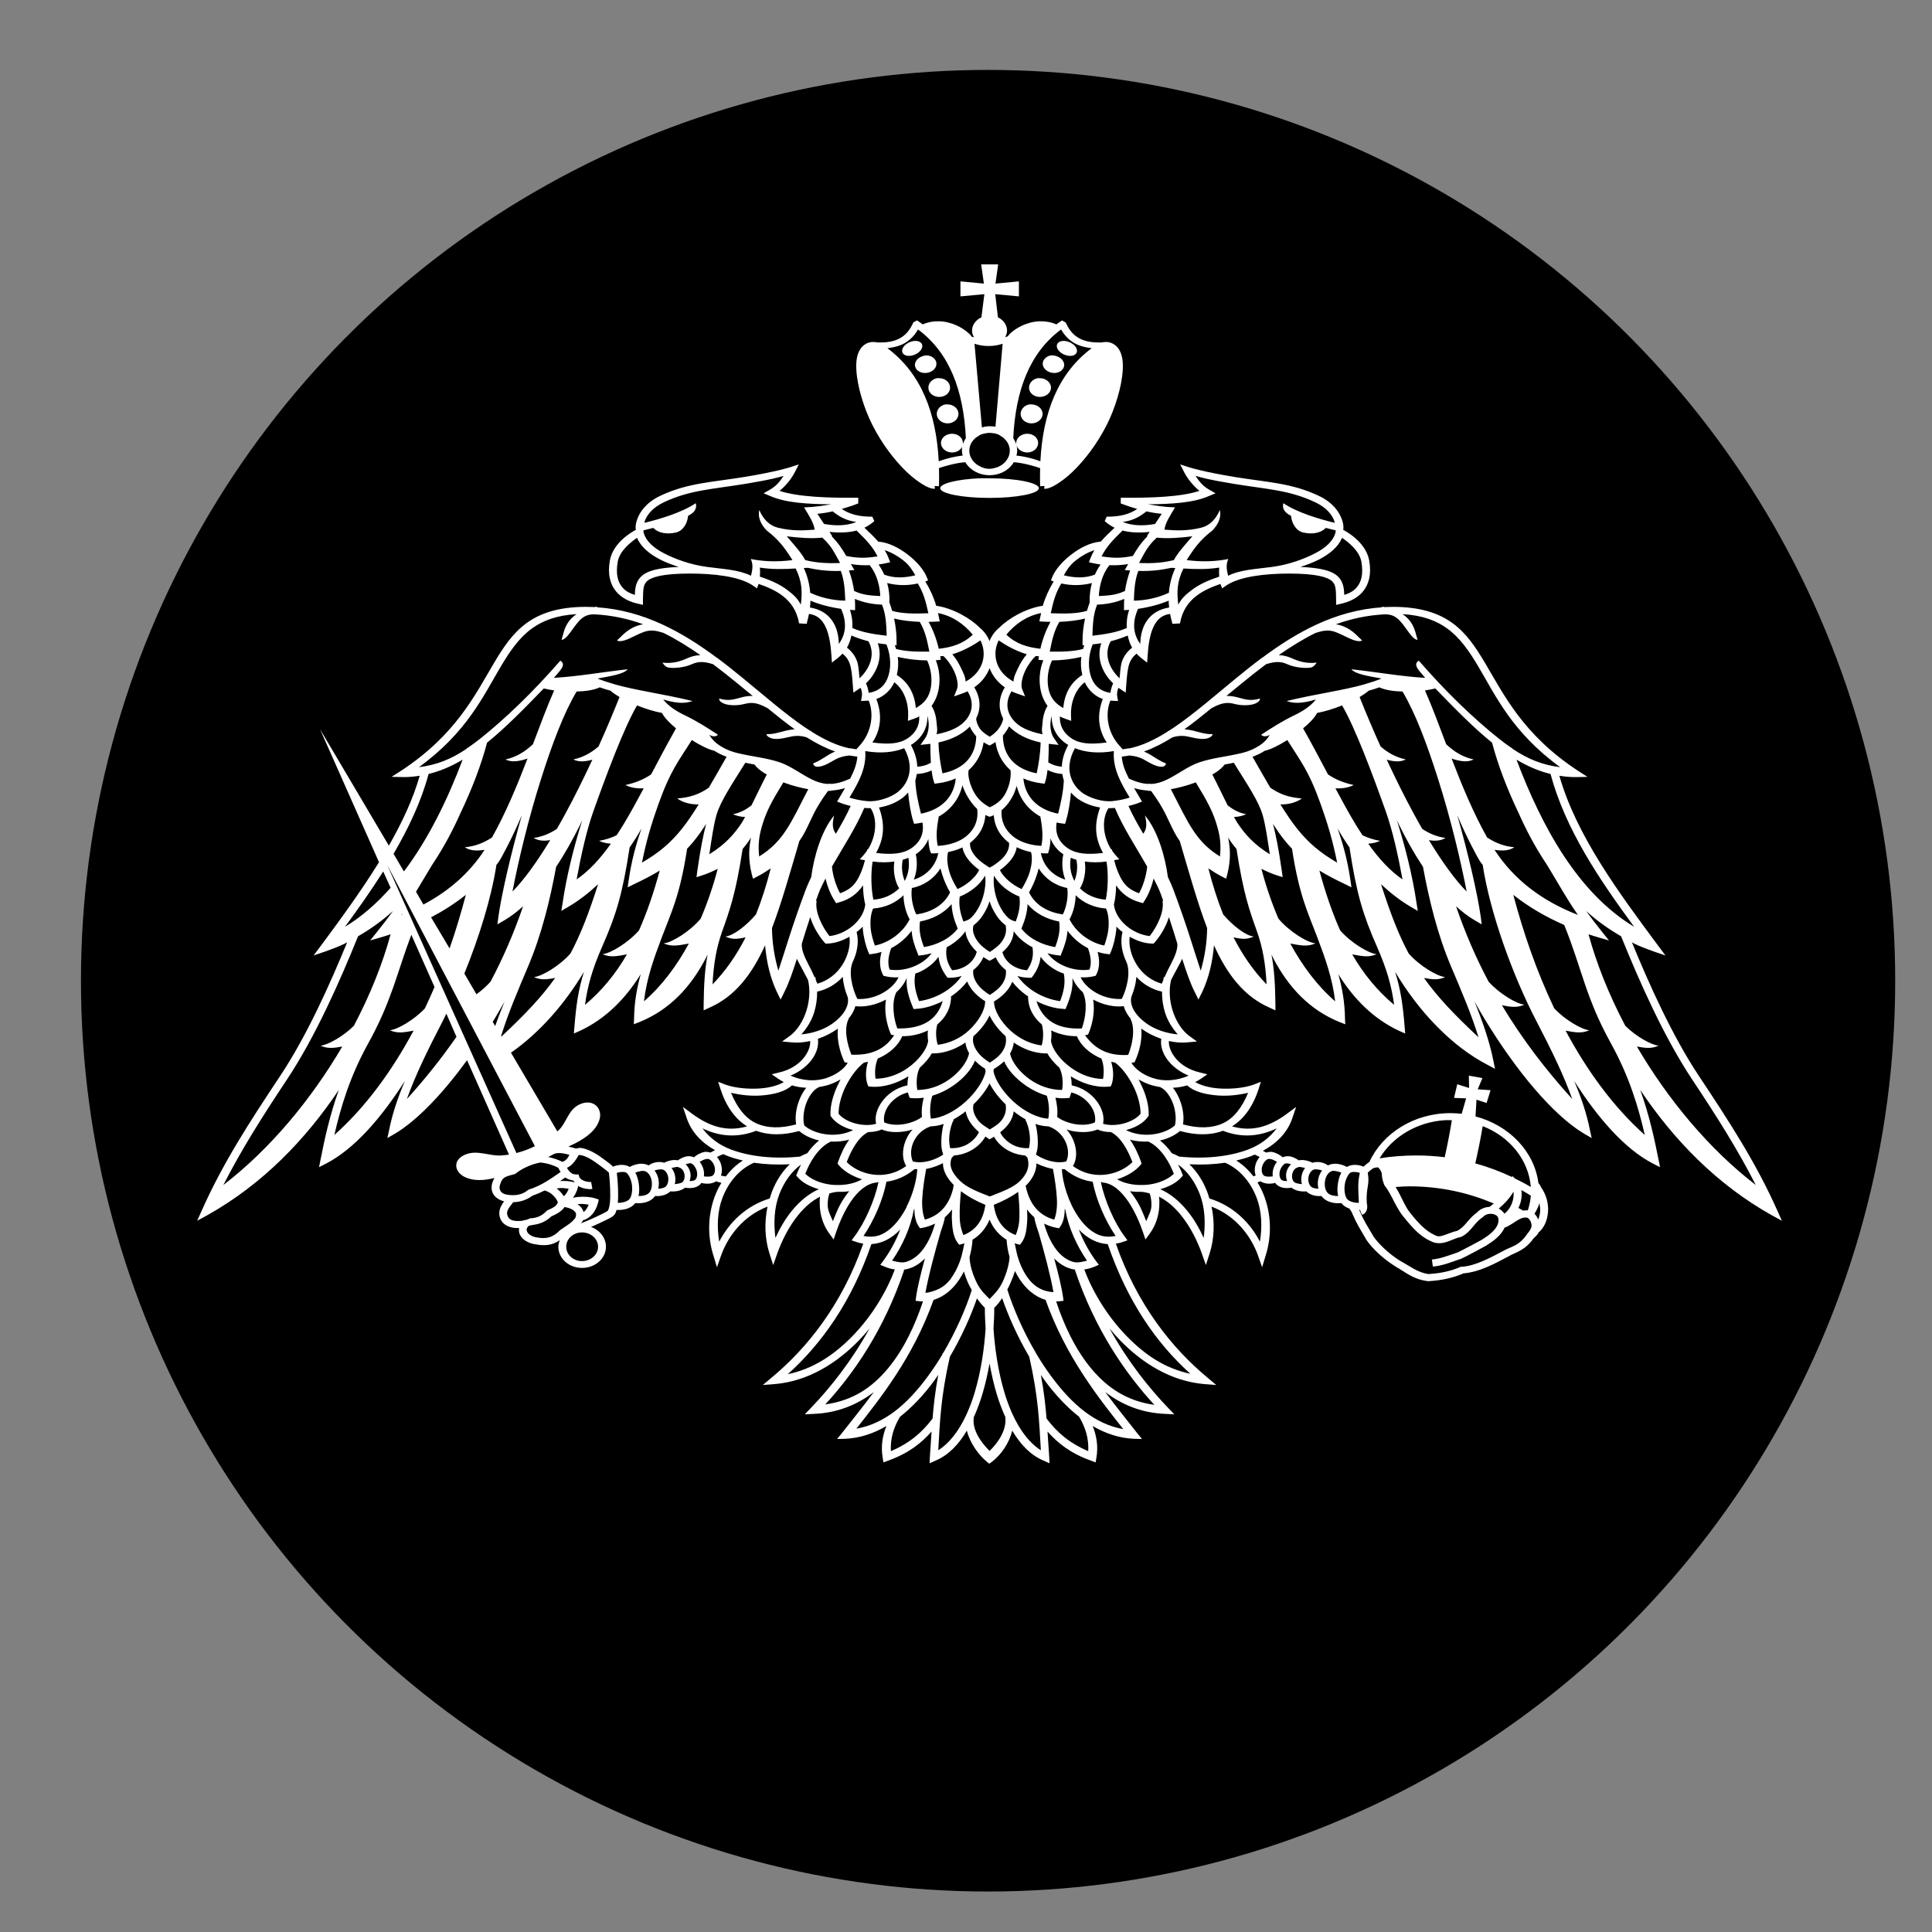
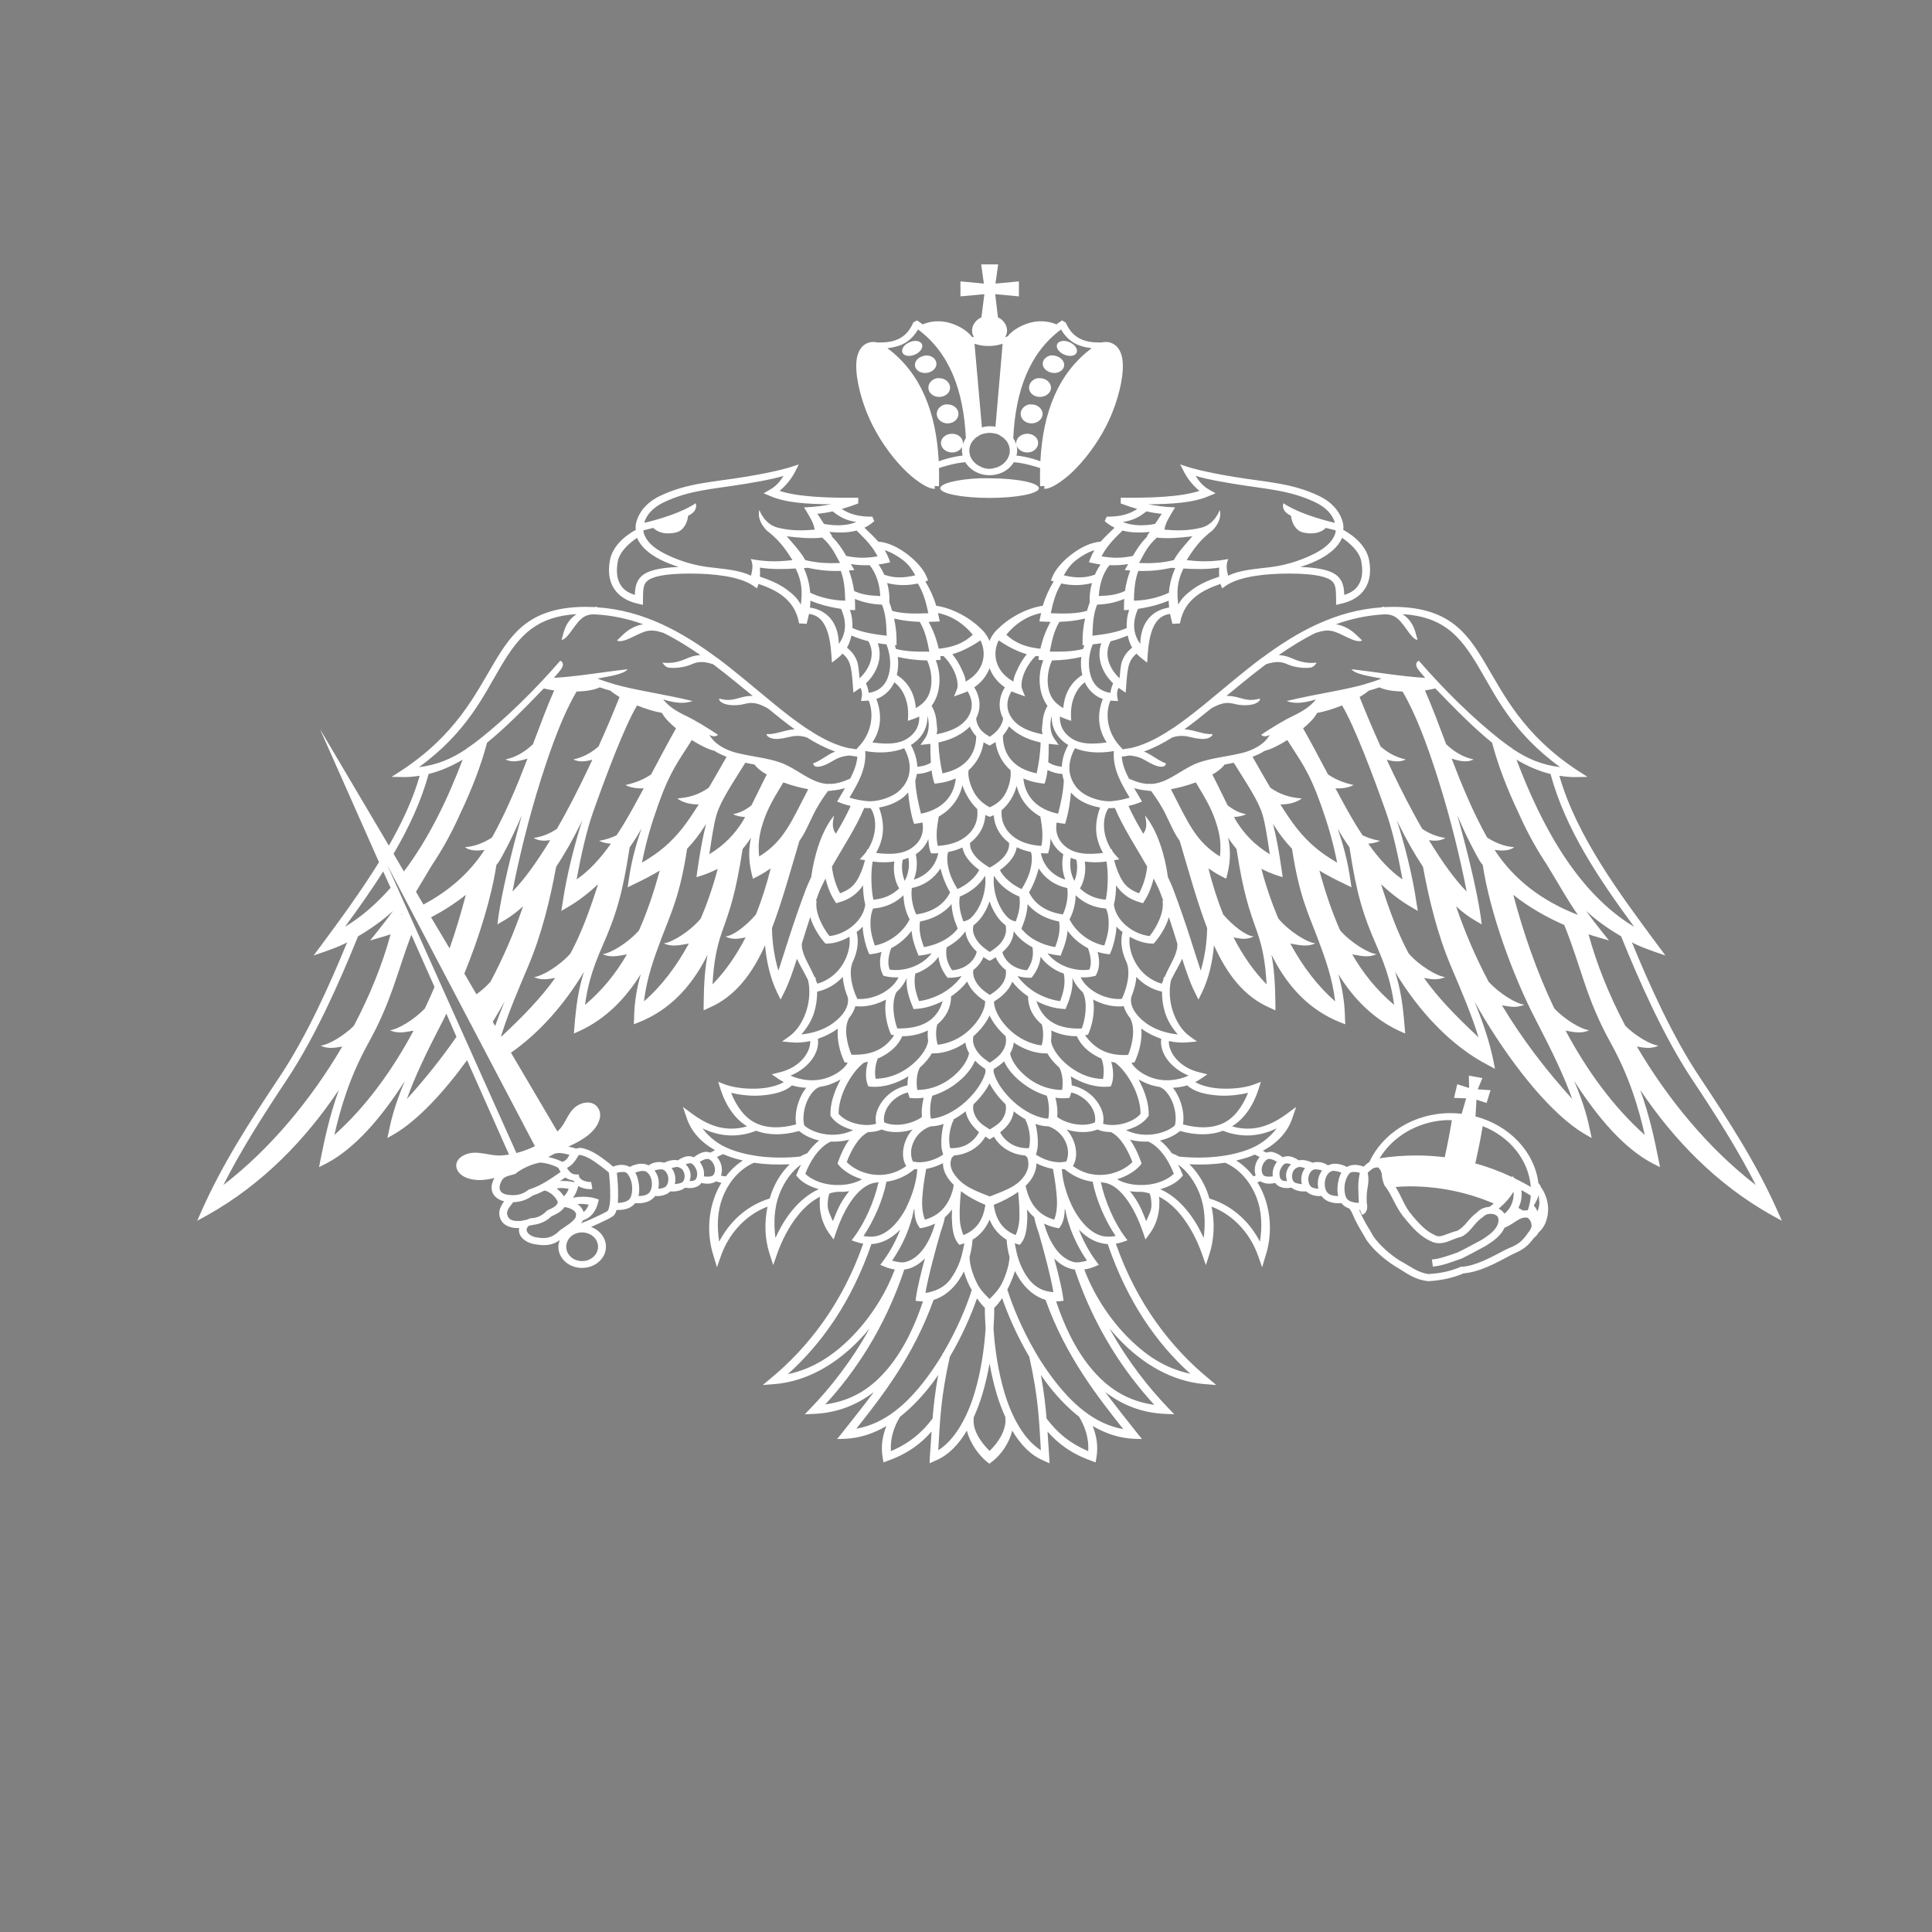
<svg xmlns="http://www.w3.org/2000/svg" width="750" height="750">
  <rect width="100%" height="100%" fill="#808080" stroke="none" />
  <g>
    <title>Layer 1</title>
    <g id="g3234" />
-     <ellipse ry="353.571" rx="352.143" id="svg_1" cy="380.714" cx="383.571" stroke-dasharray="null" stroke-width="1px" fill="#000000" />
-     <path fill="#ffffff" fill-rule="evenodd" stroke-width="1px" id="path3192" d="m380.887,102.64l1.053,7.447l-9.098,-0.856l0,5.821l9.289,-0.856l-1.149,8.988c-2.115,0.974 -3.639,2.93 -3.639,5.136c0,0.965 0.274,1.774 0.766,2.568c-0.194,-0.056 -0.723,-0.073 -0.766,-0.086c-0.326,-0.409 -0.64,-0.8 -1.053,-1.198c-1.264,-1.218 -2.93,-2.372 -4.884,-3.253c-1.954,-0.881 -4.223,-1.536 -6.608,-1.626c-2.142,-0.081 -4.431,0.263 -6.608,1.198c-0.712,-0.524 -1.446,-1.051 -2.203,-1.541l-1.436,0.77c-1.038,2.394 -2.481,4.417 -4.501,5.735c-2.02,1.318 -4.664,2.097 -8.523,2.054l-0.766,0l-0.096,0c-1.033,-0.196 -1.968,-0.244 -2.873,-0.086l-0.575,0.171c-1.309,0.393 -2.351,1.225 -3.064,2.226c-1.496,2.098 -1.894,4.887 -1.724,8.218c0.34,6.662 3.037,15.198 6.225,21.486c3.924,7.739 8.874,13.975 13.311,18.233c2.219,2.129 4.338,3.678 6.129,4.794c0.896,0.558 1.713,0.991 2.49,1.284c0.777,0.293 1.521,0.552 2.394,0.428l-0.192,-1.027l1.724,0.086c0.071,-2.393 0.063,-4.723 0,-7.019c1.043,-0.419 2.341,-0.758 3.639,-1.113c2.253,-0.616 4.624,-1.061 6.608,-1.198c0.1,0.161 0.179,0.358 0.287,0.514c1.911,2.738 5.234,4.537 9.098,4.537c3.864,0 7.218,-1.799 9.098,-4.537c0.107,-0.156 0.188,-0.353 0.287,-0.514c1.969,0.134 4.342,0.579 6.608,1.198c1.298,0.355 2.574,0.694 3.639,1.113c-0.062,2.296 -0.071,4.626 0,7.019l1.724,-0.086l-0.191,1.027c0.874,0.124 1.618,-0.135 2.394,-0.428c0.777,-0.293 1.594,-0.726 2.49,-1.284c1.791,-1.115 3.91,-2.665 6.129,-4.794c4.438,-4.258 9.388,-10.493 13.311,-18.233c3.188,-6.288 5.885,-14.824 6.225,-21.486c0.17,-3.331 -0.228,-6.119 -1.724,-8.218c-0.713,-1.001 -1.755,-1.832 -3.064,-2.226l-0.575,-0.171c-0.905,-0.158 -1.839,-0.111 -2.873,0.086l-0.096,0l-0.766,0c-3.859,0.042 -6.503,-0.736 -8.523,-2.054c-2.02,-1.318 -3.463,-3.256 -4.501,-5.65l-1.436,-0.856c-0.77,0.499 -1.479,1.007 -2.203,1.541c-2.177,-0.935 -4.466,-1.28 -6.608,-1.198c-2.384,0.091 -4.654,0.745 -6.608,1.626c-1.954,0.881 -3.62,2.035 -4.884,3.253c-0.316,0.304 -0.499,0.631 -0.766,0.942l-0.766,0.257c0,-0 -0.258,0.077 -0.287,0.086c0.455,-0.77 0.766,-1.642 0.766,-2.568c0,-2.18 -1.468,-4.152 -3.543,-5.136l-1.053,-8.988l9.193,0.856l0,-5.821l-9.098,0.856l1.053,-7.447l-3.256,0l-3.352,0zm-24.516,25.252c12.289,9.105 17.676,23.76 18.578,42.201c-0.488,0.71 -0.878,1.496 -1.149,2.311c0.017,-0.134 0,-0.29 0,-0.428c0,-2.015 -1.87,-3.595 -4.214,-3.595c-2.343,0 -4.309,1.581 -4.309,3.595c0,2.015 1.966,3.681 4.309,3.681c1.758,0 3.282,-0.916 3.926,-2.226c-0.1,0.506 -0.096,1.011 -0.096,1.541c0,0.654 0.131,1.271 0.287,1.883c-2.061,0.204 -4.305,0.707 -6.416,1.284c-1.021,0.279 -1.944,0.617 -2.873,0.942c-0.968,-18.881 -6.849,-34.142 -19.919,-43.913c2.887,-0.329 5.354,-1.055 7.278,-2.311c1.997,-1.304 3.493,-3.016 4.597,-4.965zm55.543,0c1.103,1.949 2.599,3.661 4.597,4.965c1.924,1.256 4.392,1.982 7.278,2.311c-13.07,9.77 -18.951,25.032 -19.919,43.913c-0.907,-0.321 -1.765,-0.665 -2.777,-0.942c-2.142,-0.586 -4.426,-1.084 -6.512,-1.284c0.158,-0.613 0.287,-1.23 0.287,-1.883c0,-0.769 -0.079,-1.51 -0.287,-2.226c0.396,1.663 2.163,2.91 4.214,2.91c2.343,0 4.214,-1.666 4.214,-3.681c0,-2.015 -1.87,-3.595 -4.214,-3.595c-2.343,0 -4.309,1.581 -4.309,3.595c0,0.138 -0.017,0.294 0,0.428c-0.273,-0.815 -0.669,-1.601 -1.149,-2.311c0.903,-18.441 6.29,-33.096 18.578,-42.201zm-56.405,4.451c-0.937,-0.04 -1.977,0.234 -2.969,0.77c-1.983,1.073 -2.885,2.915 -2.011,4.109c0.874,1.194 3.188,1.244 5.171,0.171c1.984,-1.073 2.885,-2.915 2.011,-4.109c-0.437,-0.597 -1.266,-0.902 -2.203,-0.942zm57.267,0c-0.937,0.04 -1.766,0.345 -2.203,0.942c-0.873,1.194 0.027,3.036 2.011,4.109c1.984,1.073 4.298,1.022 5.171,-0.171c0.874,-1.194 -0.027,-3.036 -2.011,-4.109c-0.992,-0.536 -2.032,-0.81 -2.969,-0.77zm-34.475,1.113c1.299,0.348 2.633,0.856 5.459,0.856c2.793,0 4.142,-0.505 5.459,-0.856l-2.777,32.186c-0.724,-0.137 -1.527,-0.171 -2.298,-0.171c-1.043,0 -2.011,0.183 -2.969,0.428l-2.873,-32.442zm-18.961,4.537c-0.543,0.034 -1.099,0.212 -1.628,0.428c-2.118,0.862 -3.122,2.868 -2.203,4.537c0.92,1.669 3.437,2.318 5.554,1.455c2.118,-0.862 3.026,-2.868 2.107,-4.537c-0.69,-1.252 -2.201,-1.985 -3.831,-1.883zm48.457,0c-1.145,0.222 -2.164,0.944 -2.681,1.883c-0.92,1.669 0.085,3.674 2.203,4.537c2.118,0.862 4.539,0.214 5.459,-1.455c0.92,-1.669 -0.085,-3.674 -2.203,-4.537c-0.529,-0.216 -1.085,-0.394 -1.628,-0.428c-0.407,-0.025 -0.768,-0.074 -1.149,0zm-44.052,8.817c-1.928,0.346 -3.352,1.918 -3.352,3.681c0,2.015 1.87,3.595 4.214,3.595c2.343,0 4.214,-1.581 4.214,-3.595c0,-2.015 -1.87,-3.681 -4.214,-3.681c-0.293,0 -0.586,-0.049 -0.862,0zm39.072,0c-1.928,0.346 -3.352,1.918 -3.352,3.681c0,2.015 1.87,3.595 4.214,3.595c2.344,0 4.309,-1.581 4.309,-3.595c0,-2.015 -1.966,-3.681 -4.309,-3.681c-0.293,0 -0.586,-0.049 -0.862,0zm-35.816,10.186c-1.928,0.346 -3.352,1.918 -3.352,3.681c0,2.015 1.87,3.681 4.214,3.681c2.343,0 4.214,-1.666 4.214,-3.681c0,-2.015 -1.87,-3.681 -4.214,-3.681c-0.293,0 -0.586,-0.05 -0.862,0zm32.56,0c-1.928,0.346 -3.352,1.918 -3.352,3.681c0,2.015 1.87,3.681 4.214,3.681c2.343,0 4.309,-1.666 4.309,-3.681c0,-2.015 -1.966,-3.681 -4.309,-3.681c-0.293,0 -0.587,-0.05 -0.862,0zm-15.418,11.042c0.542,0 1.119,0.08 1.628,0.171c0.059,0.011 0.133,-0.012 0.192,0c0.444,0.089 0.834,0.19 1.245,0.342c0.153,0.058 0.331,0.105 0.479,0.171c0.131,0.057 0.256,0.193 0.383,0.257c0.323,0.162 0.57,0.399 0.862,0.599c0.154,0.106 0.334,0.141 0.479,0.257c0.24,0.194 0.461,0.466 0.67,0.685c0.087,0.09 0.205,0.162 0.287,0.257c1.006,1.16 1.628,2.604 1.628,4.194c0,1.625 -0.679,3.089 -1.724,4.28c-0.362,0.413 -0.789,0.782 -1.245,1.113c-0.424,0.307 -0.85,0.548 -1.341,0.77c-0.036,0.016 -0.06,0.07 -0.096,0.086c-0.241,0.11 -0.511,0.169 -0.766,0.257c-0.833,0.273 -1.739,0.514 -2.681,0.514c-0.603,0 -1.158,-0.056 -1.724,-0.171c-0.255,-0.056 -0.522,-0.178 -0.766,-0.257c-0.252,-0.076 -0.526,-0.16 -0.766,-0.257c-0.136,-0.058 -0.252,-0.192 -0.383,-0.257c-0.456,-0.215 -0.847,-0.398 -1.245,-0.685c-0.452,-0.325 -0.883,-0.708 -1.245,-1.113c-1.067,-1.191 -1.724,-2.655 -1.724,-4.28c0,-1.591 0.601,-3.034 1.628,-4.194c0.08,-0.091 0.202,-0.17 0.287,-0.257c0.19,-0.193 0.362,-0.426 0.575,-0.599c0.285,-0.237 0.637,-0.401 0.958,-0.599c0.092,-0.056 0.097,-0.119 0.191,-0.171c0.358,-0.202 0.756,-0.45 1.149,-0.599c0.027,-0.01 0.069,0.01 0.096,0c0.45,-0.166 0.947,-0.253 1.436,-0.342c0.507,-0.092 0.993,-0.171 1.532,-0.171zm-74.026,12.241l-3.448,1.113c0,0 -5.118,1.707 -17.716,3.766c-12.7,2.076 -21.977,2.294 -32.56,7.276c-5.471,2.576 -7.951,6.187 -9.002,9.074c-0.845,2.321 -0.64,3.513 -0.575,4.194c-1.099,0.571 -8.758,4.701 -10.055,11.813c-0.984,5.394 0.14,9.345 2.394,12.07c2.255,2.725 5.556,4.145 8.619,4.794l1.819,0.428l0,-1.712c0.055,-1.703 0.021,-3.202 0.192,-4.451c0.171,-1.249 0.494,-2.195 1.341,-2.996c1.693,-1.603 6.12,-2.996 16.663,-2.996c9.257,0 19.039,1.087 24.324,4.537l1.724,1.198l0.67,-1.712c3.187,1.11 6.524,2.485 9.289,4.622c3.1,2.396 5.516,5.613 6.416,10.7l2.969,0.171c0.058,-0.187 0.04,-0.411 0.096,-0.599c0.311,-1.058 0.547,-2.146 0.766,-3.253c3.172,0.415 5.058,2.143 6.416,4.965c1.456,3.025 2.028,7.143 2.298,11.128l0.191,2.825l2.394,-1.883c0.626,-0.499 1.199,-1.042 1.724,-1.626c1.356,1.12 2.201,2.231 2.777,3.852c0.705,1.982 0.972,4.707 1.245,8.731l0.192,2.568l2.298,-1.541c0.161,-0.109 0.321,-0.229 0.479,-0.342c0.423,0.836 0.734,2.062 0.479,3.51l-0.287,1.626l1.82,-0.086c0.396,-0.008 0.769,-0.046 1.149,-0.086c2.025,4.857 1.345,11.921 -3.256,17.206l-1.532,1.712c-0.717,-0.09 -1.386,-0.206 -2.107,-0.342l0,-0.086c-0.143,0.009 -0.243,0.075 -0.383,0.086c-4.97,-1.01 -9.929,-3.366 -15.035,-6.591l0.096,-0.086c-0.161,-0.061 -0.32,-0.117 -0.479,-0.171c-0.689,-0.441 -1.413,-0.898 -2.107,-1.37c-7.593,-5.155 -15.427,-12.014 -23.845,-18.918c-3.197,-2.621 -6.467,-5.251 -9.864,-7.79l0,-0.086c-0.102,-0.036 -0.187,-0.052 -0.287,-0.086c-13.381,-9.966 -28.496,-18.498 -46.637,-19.688l-0.096,-0.257c-0.303,0.056 -0.572,0.109 -0.862,0.171c-1.113,-0.057 -2.216,-0.086 -3.352,-0.086c-10.286,0 -17.543,2.319 -22.984,6.249c-5.44,3.93 -9.059,9.393 -12.737,15.579c-7.356,12.373 -14.799,27.845 -36.007,41.773l-3.735,2.397l4.597,0.086c2.17,0.024 4.25,-0.195 6.32,-0.514c-2.644,9.256 -6.92,18.285 -11.971,27.135l-26.718,-45.197l22.888,51.617c-6.965,11.264 -14.966,22.194 -22.696,32.614l-2.681,3.595l4.501,-1.541c2.565,-0.905 5.084,-1.864 7.47,-2.996c0.267,-0.127 0.501,-0.298 0.766,-0.428c0.102,-0.05 0.186,-0.121 0.287,-0.171c-6.752,16.462 -15.731,36.454 -26.048,51.959c-12.324,18.521 -22.367,34.111 -30.453,52.301l-1.724,3.852l3.926,-2.14c21.534,-12.042 38.281,-29.557 51.043,-48.621c-3.582,10.067 -5.549,19.237 -7.087,27.049l-0.575,2.91l2.873,-1.455c10.987,-5.77 21.25,-17.62 30.453,-32.014c-2.864,6.738 -4.92,12.944 -6.129,19.089l-0.67,3.082l2.969,-1.712c8.724,-5.202 18.633,-15.694 27.963,-28.505l16.28,36.637c-1.025,0.165 -2.051,0.285 -3.064,0.342c-4.635,0.263 -9.183,-2.206 -13.694,-0.428c-5.439,2.143 -4.419,7.002 -0.191,8.902c3.393,1.525 7.463,1.261 11.3,0.257c-0.293,0.517 -0.556,1.076 -0.766,1.712c-0.582,1.703 -0.467,3.4 0.479,4.794c0.828,1.219 2.279,2.129 4.022,2.568c-0.423,0.571 -0.857,1.248 -1.245,2.054c-0.691,1.436 -0.973,3.384 0.096,5.307c1.118,2.012 3.472,2.871 5.746,2.996c0.422,0.023 0.824,0.027 1.245,0c-0.174,0.953 -0.047,1.911 0.383,2.739c0.939,1.807 2.997,3.036 5.459,3.51c2.574,0.495 4.776,0.591 6.799,0c1.114,-0.326 2.171,-0.847 3.16,-1.541c-0.31,0.831 -0.574,1.647 -0.574,2.568c0,4.555 4.098,8.218 9.193,8.218c5.095,0 9.289,-3.663 9.289,-8.218c0,-3.483 -2.409,-6.478 -5.842,-7.704c0.14,-0.06 0.147,-0.025 0.287,-0.086c1.867,-0.806 3.811,-1.718 5.363,-2.482c0.776,-0.382 1.446,-0.694 2.011,-1.027c0.565,-0.334 1.005,-0.589 1.437,-1.113c0.46,-0.558 0.67,-1.198 0.862,-1.883c0.003,-0.009 0.093,0.009 0.096,0c1.85,0.079 5.111,-0.116 7.087,-2.568c0.026,-0.032 0.071,-0.053 0.096,-0.086c1.488,0.138 5.307,0.235 7.565,-2.568c0.042,-0.052 0.056,-0.119 0.096,-0.171c1.359,0.099 4.017,0.015 5.937,-1.798c1.344,0.092 3.882,0.05 5.746,-1.455c0.455,0.083 0.961,0.156 1.628,0.171c1.335,0.031 3.162,-0.283 4.405,-1.626c0.125,-0.135 0.181,-0.286 0.287,-0.428c0.069,0.028 0.144,0.11 0.479,0.171c0.455,0.083 1.056,0.156 1.724,0.171c1.064,0.025 2.398,-0.18 3.543,-0.942c0.661,0.319 1.367,0.475 2.011,0.599c-0.961,1.587 -1.814,3.269 -2.49,5.05c-2.685,7.077 -3.101,15.397 -0.575,23.283l1.341,4.451l1.532,-4.366c2.768,-7.904 8.849,-15.628 18.1,-19.174c-1.246,5.917 -1.129,12.318 0.766,18.233l1.437,4.451l1.532,-4.366c1.552,-4.433 4.327,-10.392 8.332,-15.237c2.385,-2.885 5.147,-5.344 8.331,-6.934c-0.177,1.177 -0.181,2.444 -0.096,3.852c0.198,3.277 1.214,7.026 3.543,10.272l1.819,2.482l0.958,-2.825c1.011,-2.957 2.913,-7.771 5.65,-11.813c2.737,-4.042 6.215,-7.123 9.959,-7.447c0.286,-0.025 0.546,-0.084 0.862,-0.257c-1.475,7.132 -5.366,15.914 -9.385,21.229l-1.053,1.455l1.724,0.599c0.933,0.322 1.866,0.543 2.777,0.685c-8.272,23.684 -21.774,40.603 -35.72,52.13l-3.256,2.739l4.501,-0.342c12.996,-1.058 24.247,-8.111 32.943,-17.12c1.415,-1.466 2.743,-2.98 4.022,-4.537c-7.14,12.887 -15.383,23.202 -22.888,30.987l-2.298,2.397l3.543,-0.171c9.386,-0.376 17.012,-3.69 23.271,-8.474c-4.484,6.073 -8.863,11.377 -12.449,16.007l-1.82,2.226l3.064,-0.086c5.784,-0.232 11.152,-2.075 16.088,-4.965c-1.528,3.793 -2.236,7.902 -1.436,12.412l0.287,1.712l1.82,-0.685c7.832,-2.803 12.812,-6.71 16.855,-11.299c-0.201,3.223 -0.423,6.448 -0.67,10.015l-0.096,2.311l2.298,-1.027c5.103,-2.138 9.029,-6.35 12.162,-11.642c1.217,4.832 4.537,9.422 7.757,12.07l0.958,0.77l1.053,-0.77c3.6,-2.74 6.707,-7.31 7.853,-12.07c3.133,5.291 7.059,9.504 12.162,11.642l2.298,1.027l-0.096,-2.311c-0.247,-3.567 -0.469,-6.792 -0.67,-10.015c4.043,4.589 9.022,8.496 16.855,11.299l1.819,0.685l0.287,-1.712c0.8,-4.51 0.091,-8.619 -1.436,-12.412c4.937,2.889 10.304,4.733 16.088,4.965l3.064,0.086l-1.82,-2.226c-3.586,-4.63 -7.965,-9.934 -12.449,-16.007c6.259,4.785 13.884,8.098 23.271,8.474l3.543,0.171l-2.298,-2.397c-7.504,-7.785 -15.748,-18.1 -22.888,-30.987c1.279,1.557 2.607,3.071 4.022,4.537c8.696,9.009 19.947,16.062 32.943,17.12l4.501,0.342l-3.256,-2.739c-13.946,-11.527 -27.448,-28.447 -35.72,-52.13c0.912,-0.142 1.845,-0.363 2.777,-0.685l1.724,-0.599l-1.053,-1.455c-4.019,-5.315 -7.814,-14.097 -9.289,-21.229c0.238,0.108 0.451,0.224 0.862,0.257c3.748,0.302 7.127,3.405 9.864,7.447c2.737,4.042 4.639,8.856 5.65,11.813l0.958,2.825l1.82,-2.482c2.329,-3.246 3.346,-6.995 3.543,-10.272c0.085,-1.408 0.081,-2.675 -0.096,-3.852c3.184,1.589 5.947,4.048 8.332,6.934c4.005,4.845 6.779,10.804 8.331,15.237l1.532,4.366l1.436,-4.451c1.895,-5.915 2.013,-12.315 0.766,-18.233c9.251,3.547 15.331,11.27 18.1,19.174l1.532,4.366l1.341,-4.451c2.527,-7.886 2.11,-16.206 -0.575,-23.283c-0.699,-1.844 -1.582,-3.588 -2.586,-5.222c0.39,-0.113 0.759,-0.24 1.149,-0.428c1.145,0.761 2.479,0.966 3.543,0.942c0.667,-0.015 1.269,-0.088 1.724,-0.171c0.335,-0.061 0.409,-0.143 0.479,-0.171c0.106,0.142 0.162,0.293 0.287,0.428c1.243,1.343 3.071,1.657 4.405,1.626c0.667,-0.015 1.173,-0.088 1.628,-0.171c1.864,1.505 4.402,1.547 5.746,1.455c1.921,1.812 4.579,1.896 5.937,1.798c0.04,0.052 0.054,0.12 0.096,0.171c2.259,2.803 6.077,2.706 7.565,2.568c0.025,0.032 0.07,0.054 0.096,0.086c0.864,1.073 1.934,1.679 3.065,2.054c0.373,0.51 0.731,1.097 1.053,1.712c0.011,0.025 -0.011,0.06 0,0.086c1.785,4.149 2.807,5.619 5.363,10.015l0,0.086c2.613,3.918 7.171,7.917 11.396,10.529l0.096,0.086c3.866,2.12 6.71,4.945 12.545,5.65l0.192,0l0.191,0c5.046,-0.309 9.253,-1.257 13.216,-2.91l0,-0.086c6.564,-0.517 12.567,-3.921 18.291,-6.934c0.035,-0.018 0.061,-0.067 0.096,-0.086c4.294,-1.904 6.205,-2.972 8.523,-5.906l0.096,-0.086l0,-0.086c0.534,-0.825 2.037,-1.768 2.298,-2.739c2.273,-1.871 3.501,-4.847 3.735,-8.132c0.23,-3.242 -0.715,-6.704 -2.777,-9.587c-0.15,-0.211 -0.122,-0.482 -0.287,-0.685l-0.67,-0.856c-1.58,-12.33 -11.429,-22.425 -24.42,-25.851l0.383,-6.506l3.926,1.284l1.532,-4.965l-4.98,-0.342l1.82,-4.366l-5.267,-0.942l0.096,4.794l-4.597,-1.455l-1.245,5.307l4.693,0.171l-1.724,5.992c-1.413,-0.154 -2.849,-0.257 -4.309,-0.257c-14.254,0 -26.379,7.832 -31.507,18.918c-0.039,0.03 -0.057,0.056 -0.096,0.086c-0.356,0.267 -0.587,0.391 -0.958,0.685c-0.461,0.365 -0.844,0.755 -1.245,1.113c-0.291,-0.111 -0.515,-0.243 -0.862,-0.342c-1.453,-0.414 -3.394,-0.662 -5.267,0.257c-0.126,0.062 -0.264,0.101 -0.383,0.171c-0.361,-0.223 -0.978,-0.543 -2.011,-0.856c-1.456,-0.441 -3.382,-0.668 -5.267,0.257c0,0 -0.819,-0.649 -2.107,-1.027c-1.091,-0.32 -2.495,-0.443 -3.926,0c-0.143,-0.084 -0.868,-0.464 -2.011,-0.77c-0.948,-0.254 -2.119,-0.424 -3.352,-0.171c-0.336,-0.244 -0.731,-0.513 -1.245,-0.77c-0.605,-0.303 -1.363,-0.642 -2.203,-0.77c-0.839,-0.129 -1.762,-0.05 -2.681,0.342c-0.024,0.01 -0.072,-0.01 -0.096,0c-0.128,-0.118 -0.814,-0.733 -1.915,-1.284c-0.605,-0.303 -1.363,-0.642 -2.203,-0.77c-0.693,-0.106 -1.445,0.02 -2.203,0.257c-0.442,-0.25 -0.902,-0.46 -1.341,-0.685c5.611,-3.034 9.725,-7.364 11.492,-12.84l1.436,-4.194l-3.831,2.825c-6.429,4.69 -13.144,6.995 -21.068,4.708c4.603,-2.864 8.131,-7.688 10.343,-14.552l0.862,-2.739l-2.873,1.113c-3.582,1.281 -8.825,1.802 -13.503,1.455c-3.778,-0.28 -7.15,-1.28 -9.098,-2.482c0.746,-0.382 1.488,-0.794 2.203,-1.284l2.49,-1.712l-3.064,-0.77c-8.001,-1.881 -12.094,-7.957 -11.875,-12.155c2.419,0.54 4.859,0.764 7.278,0.514l3.639,-0.342l-2.873,-2.054c-2.988,-2.147 -5.328,-5.894 -6.608,-10.015c-1.232,-3.969 -1.438,-8.244 -0.575,-11.813c0.822,-1.661 1.829,-3.435 2.777,-5.222c0.53,-0.999 1.089,-1.99 1.532,-2.996c1.566,4.916 3.049,9.313 4.884,12.926l1.436,2.91l1.436,-2.91c2.687,-5.685 4.022,-11.8 4.597,-18.147c5.076,11.219 11.638,19.883 21.643,24.225l2.202,1.027l0,-2.226c-0.085,-7.9 -0.479,-13.879 -1.532,-19.431c0.227,0.454 0.437,0.924 0.67,1.37c5.937,11.346 14.072,20.066 25.761,24.824l2.203,0.856l-0.096,-2.14c-0.069,-6.416 -1.109,-12.051 -2.586,-17.291c6.05,9.714 13.732,17.354 23.462,21.914l2.49,1.113l-0.192,-2.397c-0.689,-8.559 -1.529,-14.655 -3.735,-21.571c9.381,15.678 22.079,28.97 35.912,36.123l2.873,1.541l-0.575,-2.91c-1.529,-7.772 -4.256,-15.507 -7.374,-23.198c1.273,2.259 2.582,4.548 3.926,6.762c11.995,19.767 26.438,37.265 38.593,44.512l2.969,1.712l-0.67,-3.082c-1.209,-6.145 -3.264,-12.351 -6.129,-19.089c9.203,14.394 19.466,26.245 30.453,32.014l2.873,1.455l-0.575,-2.91c-1.537,-7.813 -3.504,-16.983 -7.087,-27.049c12.762,19.064 29.509,36.578 51.043,48.621l3.926,2.14l-1.724,-3.852c-8.086,-18.19 -18.129,-33.78 -30.453,-52.301c-10.317,-15.505 -19.296,-35.497 -26.048,-51.959c0.101,0.05 0.186,0.122 0.287,0.171c0.265,0.129 0.499,0.301 0.766,0.428c2.386,1.132 4.905,2.091 7.47,2.996l4.501,1.541l-2.681,-3.595c-15.195,-20.481 -31.806,-42.742 -38.497,-66.169c2.07,0.319 4.151,0.537 6.32,0.514l4.597,-0.086l-3.735,-2.397c-21.208,-13.928 -28.651,-29.399 -36.008,-41.773c-3.678,-6.187 -7.296,-11.649 -12.737,-15.579c-5.44,-3.93 -12.698,-6.249 -22.984,-6.249c-1.136,0 -2.239,0.029 -3.352,0.086c-0.29,-0.062 -0.559,-0.115 -0.862,-0.171l-0.096,0.257c-18.141,1.19 -33.256,9.722 -46.637,19.688c-0.101,0.034 -0.185,0.05 -0.287,0.086l0,0.086c-3.397,2.539 -6.667,5.168 -9.864,7.79c-8.418,6.903 -16.252,13.762 -23.845,18.918c-0.694,0.471 -1.418,0.929 -2.107,1.37c-0.159,0.054 -0.318,0.11 -0.479,0.171l0.096,0.086c-5.106,3.225 -10.065,5.581 -15.035,6.591c-0.139,-0.011 -0.24,-0.077 -0.383,-0.086l0,0.086c-0.72,0.136 -1.39,0.253 -2.107,0.342l-1.532,-1.712c-4.601,-5.284 -5.281,-12.348 -3.256,-17.206c0.38,0.039 0.753,0.077 1.149,0.086l1.82,0.086l-0.287,-1.626c-0.256,-1.448 0.056,-2.673 0.479,-3.51c0.158,0.114 0.318,0.234 0.479,0.342l2.298,1.541l0.192,-2.568c0.273,-4.024 0.54,-6.749 1.245,-8.731c0.576,-1.621 1.421,-2.732 2.777,-3.852c0.525,0.584 1.097,1.128 1.724,1.626l2.394,1.883l0.191,-2.825c0.27,-3.985 0.842,-8.103 2.298,-11.128c1.358,-2.821 3.245,-4.55 6.416,-4.965c0.219,1.107 0.455,2.194 0.766,3.253c0.055,0.188 0.038,0.413 0.096,0.599l2.969,-0.171c0.9,-5.087 3.316,-8.304 6.416,-10.7c2.765,-2.138 6.102,-3.512 9.289,-4.622l0.67,1.712l1.724,-1.198c5.286,-3.45 15.068,-4.537 24.324,-4.537c10.543,0 14.971,1.393 16.663,2.996c0.846,0.801 1.17,1.747 1.341,2.996c0.171,1.249 0.136,2.748 0.192,4.451l0,1.712l1.819,-0.428c3.063,-0.649 6.364,-2.069 8.619,-4.794c2.255,-2.725 3.378,-6.676 2.394,-12.07c-1.297,-7.111 -8.956,-11.241 -10.055,-11.813c0.065,-0.681 0.271,-1.874 -0.575,-4.194c-1.051,-2.887 -3.531,-6.498 -9.002,-9.074c-10.583,-4.983 -19.86,-5.2 -32.56,-7.276c-12.598,-2.059 -17.716,-3.766 -17.716,-3.766l-3.448,-1.113l1.532,2.996c1.254,2.406 3.231,5.03 5.937,7.276c-7.285,2.389 -18.989,2.765 -30.549,2.654l0,2.226c1.931,0.752 4.122,1.47 6.416,2.14c-2.991,1.96 -6.413,3.024 -11.875,2.996l-0.766,1.712c1.178,1.08 2.457,1.897 3.831,2.568c-1.994,1.916 -3.845,3.643 -5.363,5.393c-4.177,0.339 -8.223,2.521 -11.588,5.136c-3.465,2.693 -6.192,5.905 -7.278,8.731l-0.479,1.198l1.053,0.428c-1.762,2.922 -3.236,6.068 -4.214,9.416c-3.122,0.446 -6.591,1.651 -9.864,3.424c-2.6,1.409 -5.066,3.128 -6.991,5.05c-0.059,0.059 -0.134,0.112 -0.192,0.171c-1.639,1.368 -2.858,3.107 -3.639,5.05c-0.78,-1.943 -2,-3.682 -3.639,-5.05c-0.058,-0.059 -0.133,-0.113 -0.191,-0.171c-1.924,-1.922 -4.391,-3.642 -6.991,-5.05c-3.273,-1.773 -6.742,-2.978 -9.864,-3.424c-0.977,-3.348 -2.451,-6.494 -4.214,-9.416l1.053,-0.428l-0.479,-1.198c-1.086,-2.826 -3.813,-6.038 -7.278,-8.731c-3.364,-2.615 -7.41,-4.797 -11.588,-5.136c-1.518,-1.75 -3.368,-3.477 -5.363,-5.393c1.374,-0.671 2.653,-1.488 3.831,-2.568l-0.766,-1.712c-5.462,0.028 -8.884,-1.036 -11.875,-2.996c2.294,-0.67 4.485,-1.388 6.416,-2.14l0,-2.226c-11.56,0.112 -23.264,-0.264 -30.549,-2.654c2.707,-2.246 4.684,-4.87 5.937,-7.276l1.532,-2.996zm-5.937,4.451c-1.318,2.07 -2.854,4.021 -5.363,5.393l-2.394,1.37l2.49,1.027c6.058,2.69 14.391,3.149 23.75,3.253c-3.119,0.49 -5.924,1.042 -10.534,1.198c1.782,2.974 3.833,6.006 4.118,8.646c-4.708,0.365 -8.964,0.53 -14.269,-0.77c-5.305,-1.301 -7.182,-6.848 -7.182,-6.848c0,0 -1.385,3.611 2.873,7.961c4.609,3.533 6.994,6.752 9.959,11.47c-6.488,0.833 -11.626,0.464 -16.184,-0.428c1.056,2.237 0.635,4.206 0.096,6.506c-4.732,-2.36 -10.779,-2.589 -17.046,-3.424c-6.41,-0.854 -12.323,-3.011 -16.759,-5.307c-4.195,-2.172 -6.938,-4.774 -7.853,-7.875l-0.096,-0.599c0,0 0.016,-0.316 0,-0.428c1.17,-0.276 2.497,-0.59 3.831,-0.942c2.126,2.168 5.472,2.512 8.715,1.798c2.718,-0.599 4.462,-3.345 4.788,-6.506c2.55,-1.195 3.515,-2.903 2.969,-4.879c-5.431,3.635 -13.801,6.125 -19.919,7.618c0.058,-0.198 0.019,-0.389 0.096,-0.599c0.842,-2.312 2.758,-5.184 7.565,-7.447c9.974,-4.695 18.697,-4.996 31.602,-7.105c10.272,-1.679 12.975,-2.572 14.748,-3.082zm159.927,0c1.773,0.509 4.476,1.403 14.748,3.082c12.905,2.109 21.629,2.409 31.602,7.105c4.808,2.263 6.724,5.135 7.565,7.447c0.077,0.21 0.038,0.401 0.096,0.599c-6.118,-1.493 -14.488,-3.983 -19.919,-7.618c-0.547,1.976 0.419,3.684 2.969,4.879c0.326,3.161 2.07,5.906 4.788,6.506c3.243,0.715 6.588,0.37 8.715,-1.798c1.333,0.352 2.661,0.665 3.831,0.942c-0.016,0.112 0,0.428 0,0.428l-0.096,0.599c-0.915,3.101 -3.658,5.704 -7.853,7.875c-4.436,2.296 -10.348,4.453 -16.759,5.307c-6.267,0.835 -12.314,1.064 -17.046,3.424c-0.539,-2.299 -0.961,-4.269 0.096,-6.506c-4.559,0.892 -9.696,1.261 -16.184,0.428c2.966,-4.719 5.35,-7.938 9.96,-11.47c4.258,-4.35 2.873,-7.961 2.873,-7.961c0,0 -1.877,5.547 -7.182,6.848c-5.305,1.301 -9.561,1.135 -14.269,0.77c0.285,-2.64 2.336,-5.671 4.118,-8.646c-4.61,-0.157 -7.415,-0.709 -10.534,-1.198c9.359,-0.104 17.691,-0.563 23.75,-3.253l2.49,-1.027l-2.394,-1.37c-2.509,-1.372 -4.044,-3.322 -5.363,-5.393zm-83.794,0.942c-8.731,0.367 -15.322,2.03 -15.322,3.852c0,2.082 8.569,3.766 19.153,3.766c10.584,0 19.153,-1.685 19.153,-3.766c0,-2.082 -8.569,-3.852 -19.153,-3.852c-1.323,0 -2.583,-0.052 -3.831,0zm-57.076,12.84c2.699,2.141 5.23,3.572 9.193,4.109c-3.581,1.513 -8.028,1.6 -12.545,0.77l-2.586,-3.938c2.024,-0.157 3.994,-0.51 5.937,-0.942zm121.813,0c1.944,0.432 3.914,0.785 5.937,0.942l-2.586,3.938c-4.518,0.83 -8.964,0.743 -12.545,-0.77c3.964,-0.537 6.495,-1.967 9.193,-4.109zm-112.523,7.447c4.096,3.962 6.315,6.454 8.14,10.015c-4.359,0.706 -7.545,0.79 -12.162,-0.171c-1.412,-2.442 -3.032,-4.969 -5.65,-7.618l0.192,-0.086l-1.053,-1.626c4.103,0.445 7.554,0.27 10.534,-0.514zm103.234,0c2.981,0.784 6.431,0.959 10.534,0.514l-1.053,1.626l0.192,0.086c-2.618,2.649 -4.239,5.176 -5.65,7.618c-4.617,0.961 -7.803,0.878 -12.162,0.171c1.825,-3.561 4.044,-6.053 8.14,-10.015zm-130.336,2.226c4.494,0.555 9.504,0.999 13.79,0.514c3.845,3.46 5,6.514 6.895,9.844c-5.198,0.232 -9.299,-0.083 -13.503,-1.113c-0.948,-1.829 -2.462,-3.695 -4.022,-5.564c-1.129,-1.353 -2.086,-2.473 -3.16,-3.681zm157.437,0c-1.075,1.208 -2.031,2.328 -3.16,3.681c-1.56,1.869 -3.074,3.735 -4.022,5.564c-4.204,1.03 -8.305,1.345 -13.503,1.113c1.895,-3.33 3.05,-6.384 6.895,-9.844c4.286,0.485 9.296,0.042 13.79,-0.514zm-215.566,0.599c1.466,3.49 4.746,6.235 8.906,8.389c2.165,1.121 4.671,2.068 7.278,2.91c-7.802,0.316 -12.191,1.441 -14.556,3.681c-2.125,2.054 -2.388,4.646 -2.49,7.19c-1.912,-0.642 -3.594,-1.436 -4.884,-2.996c-1.703,-2.058 -2.614,-5.135 -1.724,-10.015c0.749,-4.105 5.028,-7.501 7.47,-9.159zm273.695,0c2.442,1.658 6.721,5.054 7.47,9.159c0.89,4.88 -0.021,7.957 -1.724,10.015c-1.29,1.56 -2.972,2.354 -4.884,2.996c-0.102,-2.544 -0.365,-5.136 -2.49,-7.19c-2.365,-2.24 -6.755,-3.364 -14.556,-3.681c2.607,-0.842 5.114,-1.79 7.278,-2.91c4.16,-2.153 7.44,-4.898 8.906,-8.389zm-177.547,4.794c2.405,0.758 4.905,2.156 7.087,3.852c2.569,1.997 3.676,3.98 4.788,5.906c-4.274,1.032 -8.128,1.194 -12.066,-0.257c-0.594,-1.384 -1.35,-2.708 -2.203,-3.938c0.929,-0.135 1.876,-0.294 2.873,-0.514l1.628,-0.342l-0.479,-1.37c-0.458,-1.192 -1.004,-2.318 -1.628,-3.338zm81.4,0c-0.624,1.021 -1.17,2.147 -1.628,3.338l-0.479,1.37l1.628,0.342c0.997,0.22 1.944,0.379 2.873,0.514c-0.852,1.23 -1.608,2.553 -2.203,3.938c-3.938,1.451 -7.792,1.288 -12.066,0.257c1.112,-1.926 2.22,-3.91 4.788,-5.906c2.182,-1.696 4.681,-3.094 7.087,-3.852zm-94.52,5.393c2.501,0.414 4.839,0.525 7.278,0.428c2.75,3.348 3.936,7.986 4.118,11.984c-3.81,-0.201 -6.628,-0.338 -10.151,-1.969c-0.394,-2.75 -1.082,-5.399 -2.011,-7.961l2.107,-0.171l-1.053,-1.798c-0.1,-0.167 -0.189,-0.345 -0.287,-0.514zm107.639,0c-0.098,0.168 -0.187,0.346 -0.287,0.514l-1.053,1.798l2.107,0.171c-0.929,2.562 -1.617,5.211 -2.011,7.961c-3.523,1.63 -6.341,1.768 -10.151,1.969c0.182,-3.998 1.368,-8.636 4.118,-11.984c2.439,0.097 4.777,-0.014 7.278,-0.428zm-142.976,1.37c4.686,0.729 9.329,0.638 13.886,0.342c2.591,5.199 2.586,9.312 2.011,14.038c-1.392,-2.605 -2.956,-3.925 -5.075,-5.564c-3.381,-2.613 -7.326,-4.131 -10.821,-5.307c0.1,-1.17 0.107,-2.344 0,-3.51zm178.314,0c-0.107,1.165 -0.1,2.339 0,3.51c-3.495,1.176 -7.441,2.694 -10.821,5.307c-2.12,1.639 -3.684,2.959 -5.075,5.564c-0.574,-4.726 -0.58,-8.839 2.011,-14.038c4.557,0.296 9.2,0.387 13.886,-0.342zm-159.735,0.086c3.916,0.861 8.128,1.371 12.833,1.198c1.365,3.701 1.582,7.337 1.724,11.556c-4.978,-0.076 -9.882,-1.304 -13.599,-3.082c-0.235,-3.103 -1,-6.319 -2.49,-9.587l1.532,-0.086zm141.157,0l1.532,0.086c-1.49,3.268 -2.255,6.484 -2.49,9.587c-3.716,1.777 -8.62,3.006 -13.599,3.082c0.141,-4.219 0.359,-7.855 1.724,-11.556c4.704,0.172 8.917,-0.338 12.832,-1.198zm-110.321,5.906c3.826,0.99 7.879,1.072 11.875,0.171c2.252,3.619 3.161,7.19 4.118,11.556c-5.198,0.187 -10.063,0.255 -14.077,-0.942c-0.328,-1.091 -0.641,-2.192 -1.053,-3.253l0,-0.342c0.101,-2.188 -0.167,-4.688 -0.862,-7.19zm79.485,0c-0.695,2.502 -0.963,5.003 -0.862,7.19l0,0.342c-0.412,1.06 -0.726,2.162 -1.053,3.253c-4.015,1.196 -8.88,1.128 -14.077,0.942c0.957,-4.366 1.866,-7.937 4.118,-11.556c3.996,0.901 8.049,0.818 11.875,-0.171zm-92.03,6.163c3.417,1.406 6.663,2.072 10.534,2.226c1.54,3.878 1.672,7.66 1.82,12.07c-4.999,-0.577 -9.637,-1.326 -13.311,-2.996c0.117,-2.331 -0.155,-4.725 -0.958,-7.019c0.126,0.01 0.257,-0.009 0.383,0l1.628,0.086l0,-1.455c0.012,-0.976 -0.037,-1.957 -0.096,-2.91zm104.575,0c-0.059,0.953 -0.107,1.934 -0.096,2.91l0,1.455l1.628,-0.086c0.126,-0.009 0.257,0.01 0.383,0c-0.803,2.295 -1.075,4.689 -0.958,7.019c-3.674,1.67 -8.313,2.419 -13.311,2.996c0.148,-4.41 0.28,-8.192 1.819,-12.07c3.871,-0.154 7.117,-0.819 10.534,-2.226zm-121.813,0.685c3.485,1.465 7.614,2.55 11.875,3.167c2.275,5.021 2.022,9.694 -0.862,13.61c-0.119,-7.019 -3.423,-12.878 -11.204,-14.124c0.104,-0.875 0.163,-1.756 0.192,-2.654zm139.05,0c0.028,0.898 0.087,1.779 0.192,2.654c-7.781,1.246 -11.085,7.105 -11.204,14.124c-2.884,-3.916 -3.137,-8.589 -0.862,-13.61c4.261,-0.617 8.39,-1.702 11.875,-3.167zm-89.54,4.794c5.698,1.184 9.956,4.19 13.503,8.389c-3.725,3.562 -8.073,4.918 -13.216,5.478c-0.836,-3.706 -2.154,-7.21 -3.926,-10.443c0.903,-0.023 1.789,-0.019 2.681,-0.086l1.628,-0.086l-0.287,-1.455c-0.108,-0.617 -0.25,-1.192 -0.383,-1.798zm40.03,0c-0.132,0.605 -0.275,1.18 -0.383,1.798l-0.287,1.455l1.628,0.086c0.892,0.066 1.779,0.062 2.681,0.086c-1.773,3.233 -3.09,6.737 -3.926,10.443c-5.142,-0.56 -9.49,-1.916 -13.216,-5.478c3.547,-4.199 7.805,-7.205 13.503,-8.389zm-180.325,0.428c-1.451,0.959 -2.491,2.044 -3.256,3.167c-1.761,2.584 -2.015,5.275 -2.586,6.762c0,0 0.988,0.433 3.256,-2.654c3.363,-4.578 4.923,-7.336 9.672,-7.19c6.646,0.367 12.856,1.693 18.77,3.852c-1.67,0.26 -3.105,0.812 -4.309,1.455c-2.905,1.553 -4.561,3.715 -5.842,4.794c0,0 0.948,1.062 4.884,-0.77c5.938,-2.765 7.292,-4.034 13.12,-2.14c5.01,2.46 9.766,5.451 14.365,8.646c-0.092,0.003 -0.197,-0.005 -0.287,0c-1.927,0.104 -3.461,0.615 -4.788,1.198c-2.654,1.167 -5.539,2.165 -9.672,1.712c0,0 0.947,1.642 2.203,1.883c2.364,0.454 6.451,-0.075 8.81,-1.113c2.219,-0.976 4.143,-1.592 8.619,-0.171c3.298,2.47 6.527,5.039 9.672,7.618c1.956,1.604 3.841,3.12 5.746,4.708c-1.574,-0.068 -2.994,0.209 -4.214,0.514c-2.848,0.712 -4.84,1.638 -8.81,0.514c0,0 -0.325,1.06 1.915,1.969c1.852,0.751 5.128,0.804 7.661,0.171c2.533,-0.633 4.611,-0.985 9.289,1.626c3.536,2.897 6.969,5.663 10.438,8.132c-1.154,0.116 -2.24,0.26 -3.256,0.514c-2.75,0.686 -5.054,1.496 -7.661,1.37c0,0 -0.089,0.98 1.915,1.626c1.608,0.518 4.005,0.197 6.512,-0.428c2.317,-0.578 4.454,-0.789 7.182,0.086c3.637,2.285 7.295,4.163 11.013,5.478c-0.88,0.355 -1.68,0.778 -2.394,1.198c-2.029,1.194 -3.585,2.426 -6.129,3.424c0,0 0.03,1.43 2.011,1.284c1.949,-0.144 4.06,-1.348 5.842,-2.397c1.652,-0.972 3.326,-1.695 6.32,-1.969c1.001,0.182 1.967,0.338 2.969,0.428c-0.184,2.885 -1.319,5.72 -2.777,8.56c-2.979,1.352 -5.468,2.002 -7.661,2.054l0,-0.086c-0.36,0.038 -0.765,0.069 -1.149,0.086c-2.16,-0.128 -4.065,-0.785 -5.842,-1.626c-3.971,-1.88 -8.334,-5.262 -12.449,-6.677c-5.433,-1.868 -10.35,-2.166 -16.663,-3.681c-3.056,-0.733 -5.777,-2.003 -7.853,-3.595c-1.286,-0.987 -2.313,-2.131 -3.065,-3.51c1.102,0.765 2.641,0.832 3.352,0c-4.179,-2.761 -8.391,-5.399 -12.641,-7.447c-3.384,-1.631 -6.401,-3.465 -8.619,-6.249c6.173,1.867 9.035,1.409 11.396,0.599c-12.074,-2.88 -21.923,-4.104 -30.357,-6.506c-0.026,-0.026 -0.071,-0.059 -0.096,-0.086l-0.096,0c-2.187,-0.63 -4.313,-1.29 -6.32,-2.14c4.853,-0.913 10.202,-1.678 11.683,-3.595c-9.535,1.04 -19.328,2.802 -28.634,3.338c1.941,-2.424 5.154,-5.076 2.49,-6.677c-10.412,11.995 -21.324,22.503 -31.028,30.217c-1.72,1.367 -3.357,2.574 -4.98,3.681l-0.192,-0.086c-0.04,0.111 -0.056,0.231 -0.096,0.342c-6.043,4.069 -11.713,6.355 -18.578,7.19c18.675,-13.573 25.016,-27.719 31.794,-39.119c3.631,-6.107 7.186,-11.198 12.066,-14.723c4.252,-3.071 9.558,-5.098 17.334,-5.564zm320.62,0c7.776,0.466 13.082,2.493 17.333,5.564c4.88,3.525 8.436,8.616 12.066,14.723c6.778,11.4 13.119,25.546 31.794,39.119c-6.866,-0.835 -12.535,-3.121 -18.578,-7.19c-0.04,-0.111 -0.056,-0.231 -0.096,-0.342l-0.192,0.086c-1.622,-1.107 -3.26,-2.314 -4.98,-3.681c-9.703,-7.714 -20.615,-18.222 -31.028,-30.217c-2.664,1.601 0.549,4.253 2.49,6.677c-9.306,-0.536 -19.099,-2.298 -28.634,-3.338c1.481,1.918 6.83,2.682 11.683,3.595c-2.007,0.85 -4.133,1.51 -6.32,2.14l-0.096,0c-0.025,0.026 -0.07,0.059 -0.096,0.086c-8.434,2.402 -18.284,3.625 -30.357,6.506c2.361,0.81 5.223,1.268 11.396,-0.599c-2.218,2.784 -5.234,4.618 -8.619,6.249c-4.25,2.048 -8.462,4.686 -12.641,7.447c0.711,0.832 2.25,0.765 3.352,0c-0.751,1.379 -1.778,2.522 -3.064,3.51c-2.075,1.593 -4.797,2.862 -7.853,3.595c-6.313,1.515 -11.23,1.813 -16.663,3.681c-4.115,1.415 -8.479,4.797 -12.449,6.677c-1.777,0.841 -3.682,1.498 -5.842,1.626c-0.384,-0.016 -0.789,-0.048 -1.149,-0.086l0,0.086c-2.193,-0.052 -4.682,-0.703 -7.661,-2.054c-1.458,-2.84 -2.593,-5.675 -2.777,-8.56c1.002,-0.09 1.968,-0.246 2.969,-0.428c2.995,0.274 4.669,0.997 6.32,1.969c1.782,1.048 3.893,2.253 5.842,2.397c1.981,0.146 2.011,-1.284 2.011,-1.284c-2.544,-0.998 -4.1,-2.23 -6.129,-3.424c-0.714,-0.42 -1.514,-0.843 -2.394,-1.198c3.718,-1.316 7.376,-3.193 11.013,-5.478c2.728,-0.875 4.865,-0.663 7.182,-0.086c2.507,0.625 4.904,0.946 6.512,0.428c2.005,-0.646 1.915,-1.626 1.915,-1.626c-2.607,0.127 -4.911,-0.684 -7.661,-1.37c-1.016,-0.253 -2.102,-0.398 -3.256,-0.514c3.469,-2.469 6.903,-5.235 10.438,-8.132c4.678,-2.612 6.756,-2.259 9.289,-1.626c2.533,0.633 5.809,0.58 7.661,-0.171c2.241,-0.909 1.915,-1.969 1.915,-1.969c-3.97,1.124 -5.962,0.198 -8.81,-0.514c-1.22,-0.305 -2.639,-0.581 -4.214,-0.514c1.905,-1.588 3.79,-3.104 5.746,-4.708c3.145,-2.579 6.374,-5.148 9.672,-7.618c4.476,-1.421 6.4,-0.804 8.619,0.171c2.36,1.038 6.446,1.566 8.81,1.113c1.256,-0.241 2.203,-1.883 2.203,-1.883c-4.133,0.453 -7.018,-0.545 -9.672,-1.712c-1.327,-0.583 -2.861,-1.094 -4.788,-1.198c-0.09,-0.005 -0.195,0.003 -0.287,0c4.598,-3.195 9.354,-6.186 14.365,-8.646c5.828,-1.894 7.182,-0.625 13.12,2.14c3.936,1.833 4.884,0.77 4.884,0.77c-1.281,-1.079 -2.936,-3.241 -5.842,-4.794c-1.204,-0.643 -2.64,-1.195 -4.309,-1.455c5.914,-2.159 12.124,-3.484 18.77,-3.852c4.749,-0.146 6.31,2.613 9.672,7.19c2.268,3.087 3.256,2.654 3.256,2.654c-0.571,-1.488 -0.824,-4.178 -2.586,-6.762c-0.765,-1.123 -1.805,-2.208 -3.256,-3.167zm-197.371,1.712c3.03,0.753 6.453,1.163 9.96,1.284c2.127,3.616 2.874,7.231 3.735,11.556c-4.78,0.08 -9.159,-0.029 -12.928,-1.027c-0.128,-0.483 -0.317,-0.973 -0.479,-1.455l0.67,0l0,-1.455c0.037,-3.085 -0.343,-6.034 -0.958,-8.902zm74.122,0c-0.615,2.869 -0.994,5.817 -0.958,8.902l0,1.455l0.67,0c-0.161,0.483 -0.35,0.972 -0.479,1.455c-3.769,0.998 -8.148,1.108 -12.928,1.027c0.861,-4.325 1.608,-7.94 3.735,-11.556c3.507,-0.121 6.93,-0.531 9.96,-1.284zm-90.689,6.591c2.023,0.865 4.228,1.632 6.608,2.226c2.817,5.063 0.593,10.573 -3.448,14.381c-0.238,-2.377 -0.359,-4.909 -0.958,-6.591c-0.762,-2.142 -2.04,-3.811 -3.926,-5.307c0.851,-1.437 1.353,-3.055 1.724,-4.708zm107.256,0c0.37,1.653 0.873,3.271 1.724,4.708c-1.886,1.496 -3.165,3.165 -3.926,5.307c-0.598,1.682 -0.72,4.214 -0.958,6.591c-4.041,-3.808 -6.264,-9.318 -3.448,-14.381c2.38,-0.593 4.585,-1.361 6.608,-2.226zm-57.171,1.883c2.572,5.03 1.469,12.048 -5.746,16.007c-0.103,-1.915 -0.837,-3.229 -1.724,-5.136c-0.973,-2.091 -2.157,-3.983 -3.448,-5.478c1.128,-0.327 2.226,-0.722 3.352,-1.198c2.716,-1.149 5.368,-2.659 7.565,-4.194zm7.087,0c2.198,1.536 4.849,3.045 7.565,4.194c1.126,0.477 2.224,0.871 3.352,1.198c-1.291,1.496 -2.475,3.388 -3.447,5.478c-0.887,1.907 -1.621,3.221 -1.724,5.136c-7.215,-3.959 -8.318,-10.977 -5.746,-16.007zm-46.925,1.113c1.11,0.198 2.229,0.297 3.352,0.428c1.887,4.74 1.87,9.661 0.383,13.268c-1.316,3.192 -3.776,5.053 -7.278,5.564c-0.178,-1.514 -0.626,-2.773 -1.053,-3.681c4.245,-4.039 6.589,-9.944 4.597,-15.579zm86.763,0c-1.992,5.635 0.352,11.54 4.597,15.579c-0.427,0.908 -0.875,2.167 -1.053,3.681c-3.502,-0.511 -5.962,-2.372 -7.278,-5.564c-1.487,-3.607 -1.504,-8.528 0.383,-13.268c1.123,-0.131 2.242,-0.23 3.352,-0.428zm-61.289,4.965c1.239,1.111 2.971,3.355 4.118,5.821c1.242,2.67 1.741,5.537 1.149,7.019l-1.149,2.825l3.16,-1.113c0.734,-0.257 1.446,-0.543 2.107,-0.856c2.328,3.868 2.056,7.602 -0.383,10.786c-2.237,2.92 -6.028,4.78 -11.683,5.906c0.518,-1.633 0.119,-2.988 0,-4.708c-0.162,-2.337 -0.834,-4.563 -1.915,-6.334c1.482,-1.994 2.362,-4.298 2.777,-6.677c0.655,-3.756 0.209,-7.675 -1.149,-11.042c0.096,-0.005 0.191,0.006 0.287,0l1.628,-0.171l-0.192,-1.37c0.405,-0.003 0.836,-0.047 1.245,-0.086zm35.816,0c0.409,0.039 0.84,0.083 1.245,0.086l-0.192,1.37l1.628,0.171c0.096,0.006 0.191,-0.005 0.287,0c-1.358,3.367 -1.804,7.287 -1.149,11.042c0.415,2.379 1.295,4.683 2.777,6.677c-1.082,1.772 -1.753,3.998 -1.915,6.334c-0.119,1.72 -0.518,3.075 0,4.708c-5.655,-1.126 -9.446,-2.987 -11.683,-5.906c-2.439,-3.184 -2.711,-6.917 -0.383,-10.786c0.661,0.313 1.373,0.599 2.107,0.856l3.16,1.113l-1.149,-2.825c-0.592,-1.482 -0.093,-4.349 1.149,-7.019c1.147,-2.466 2.879,-4.71 4.118,-5.821zm-53.532,0.342c3.48,0.837 7.448,1.32 11.396,1.37c1.415,3.065 2.058,6.963 1.436,10.529c-0.639,3.663 -2.4,6.058 -5.842,7.961c-0.371,-5.011 -2.55,-9.83 -7.374,-12.84c0.546,-2.186 0.684,-4.57 0.383,-7.019zm71.249,0c-0.301,2.449 -0.163,4.833 0.383,7.019c-4.824,3.01 -7.003,7.829 -7.374,12.84c-3.442,-1.903 -5.203,-4.298 -5.842,-7.961c-0.622,-3.566 0.022,-7.464 1.436,-10.529c3.948,-0.05 7.916,-0.533 11.396,-1.37zm-35.624,4.366c1.069,2.803 2.999,5.434 5.937,7.447c-2.507,4.056 -2.617,8.388 -0.67,12.07c-0.024,0.894 -0.605,2.411 -1.628,3.852c-0.894,1.26 -2.146,2.333 -3.543,3.253c-1.563,-0.892 -3.062,-1.953 -3.926,-3.253c-1.02,-1.532 -1.421,-3.167 -1.341,-3.938c1.89,-3.659 1.717,-7.966 -0.766,-11.984c2.938,-2.013 4.868,-4.644 5.937,-7.447zm-36.965,5.478c3.888,2.932 5.549,8.266 5.363,12.926l-0.096,2.054l2.203,-0.77c0.779,-0.274 1.522,-0.58 2.203,-0.942c0.153,3.647 -1.5,6.559 -4.597,8.56c-3.326,2.15 -7.567,2.341 -13.599,1.541c3.795,-5.621 3.536,-11.705 1.532,-16.863c3.211,-1.138 5.631,-3.557 6.991,-6.506zm73.93,0c1.36,2.949 3.78,5.367 6.991,6.506c-2.004,5.159 -2.262,11.242 1.532,16.863c-6.032,0.8 -10.272,0.609 -13.599,-1.541c-3.097,-2.001 -4.749,-4.913 -4.597,-8.56c0.681,0.362 1.424,0.667 2.203,0.942l2.203,0.77l-0.096,-2.054c-0.186,-4.66 1.475,-9.993 5.363,-12.926zm-188.273,1.969c1.351,0.487 2.708,0.913 4.118,1.284c0.985,0.859 2.21,1.696 3.543,2.482c-2.393,6.015 -5.148,12.557 -8.14,19.174c-2.854,2.492 -5.97,4.21 -9.768,5.05c2.081,1.11 4.69,0.846 7.374,0.086c-3.349,7.171 -6.871,14.332 -10.534,21.058c-1.084,1.99 -2.156,3.922 -3.256,5.821c-2.73,1.803 -5.618,3.029 -9.002,3.51c1.751,1.125 4.023,1.241 6.416,0.856c-5.18,8.509 -10.304,15.599 -14.652,19.945c2.34,-12.171 6.217,-28.35 11.109,-43.742c4.317,-13.586 8.757,-25.426 13.79,-33.898c3.358,-0.099 6.521,-0.487 9.002,-1.626zm302.616,0c2.481,1.139 5.644,1.527 9.002,1.626c5.033,8.472 9.473,20.311 13.79,33.898c4.891,15.392 8.769,31.57 11.109,43.742c-4.348,-4.346 -9.472,-11.436 -14.652,-19.945c2.393,0.385 4.666,0.269 6.416,-0.856c-3.384,-0.481 -6.271,-1.706 -9.002,-3.51c-1.1,-1.899 -2.172,-3.83 -3.256,-5.821c-3.663,-6.725 -7.185,-13.887 -10.534,-21.058c2.684,0.76 5.293,1.024 7.374,-0.086c-3.798,-0.841 -6.914,-2.559 -9.768,-5.05c-2.992,-6.618 -5.747,-13.16 -8.14,-19.174c1.334,-0.786 2.558,-1.623 3.543,-2.482c1.41,-0.371 2.767,-0.797 4.118,-1.284zm-324.355,0.428c1.211,0.304 2.599,0.557 4.022,0.77c-2.683,6.063 -5.378,13.32 -8.236,20.886c-3.118,2.929 -6.42,4.974 -10.63,5.906c2.377,1.268 5.453,0.685 8.523,-0.342c-3.976,10.359 -8.398,21.039 -13.79,30.645c-3.271,2.115 -6.589,3.443 -10.534,3.766c1.947,1.434 4.764,1.467 7.661,1.027c-5.904,9.088 -13.942,16.04 -23.75,21.229l-2.873,-4.965c1.836,-3.058 3.668,-6.171 5.746,-9.587c0.34,-0.496 0.625,-1.039 0.958,-1.541c0.177,-0.296 0.399,-0.559 0.575,-0.856c3.815,-5.874 7.111,-12.064 9.96,-18.49c4.45,-9.322 8.036,-18.616 10.342,-27.392c7.116,-5.735 14.381,-13.148 22.026,-21.058zm346.093,0c7.645,7.91 14.91,15.322 22.026,21.058c2.307,8.776 5.892,18.07 10.343,27.392c2.849,6.425 6.145,12.616 9.959,18.49c0.176,0.297 0.398,0.56 0.575,0.856c0.333,0.502 0.617,1.044 0.958,1.541c4.145,6.816 7.373,12.718 11.492,18.575c-13.837,-5.36 -24.808,-13.615 -32.368,-25.252c2.897,0.44 5.715,0.407 7.661,-1.027c-3.945,-0.324 -7.263,-1.651 -10.534,-3.766c-5.392,-9.605 -9.814,-20.285 -13.79,-30.645c3.07,1.027 6.146,1.61 8.523,0.342c-4.21,-0.932 -7.512,-2.977 -10.63,-5.906c-2.857,-7.566 -5.553,-14.824 -8.236,-20.886c1.423,-0.213 2.811,-0.467 4.022,-0.77zm-309.894,6.591c3.363,1.353 6.797,2.396 9.672,2.91c1.075,2.01 3.078,4.038 5.459,5.992c-3.471,6.141 -6.625,12.139 -9.672,17.89c-2.97,2.015 -6.116,3.258 -9.959,4.109c1.952,1.041 4.501,1.42 7.087,1.284c-2.615,4.884 -5.183,9.614 -7.757,13.867c-0.912,1.507 -1.855,2.96 -2.777,4.366c-2.169,1.042 -4.41,1.754 -6.799,2.14c1.451,0.707 3.018,1.013 4.597,1.113c-4.184,5.906 -8.548,10.625 -13.311,13.867c1.758,-9.568 3.916,-19.159 6.512,-26.45c4.83,-13.565 11.813,-32.353 16.95,-41.088zm273.695,0c5.138,8.735 12.12,27.523 16.95,41.088c2.596,7.291 4.754,16.882 6.512,26.45c-4.763,-3.242 -9.128,-7.961 -13.311,-13.867c1.578,-0.1 3.146,-0.406 4.597,-1.113c-2.389,-0.386 -4.63,-1.098 -6.799,-2.14c-0.922,-1.405 -1.865,-2.858 -2.777,-4.366c-2.574,-4.253 -5.142,-8.983 -7.757,-13.867c2.586,0.136 5.135,-0.243 7.087,-1.284c-3.843,-0.851 -6.99,-2.094 -9.96,-4.109c-3.048,-5.751 -6.201,-11.749 -9.672,-17.89c2.381,-1.954 4.383,-3.982 5.458,-5.992c2.875,-0.515 6.31,-1.558 9.672,-2.91zm-160.98,4.023c0.232,0.857 0.415,1.729 0.479,2.654c0.163,2.34 -0.337,4.667 -1.436,6.163l-1.724,2.482l3.256,-0.342c0.197,-0.021 0.38,-0.062 0.575,-0.086c0.022,2.35 0.041,4.894 0.191,7.362c-1.781,1.045 -3.59,1.446 -5.267,1.541c-0.101,-2.669 -0.879,-5.524 -2.49,-8.474c0.155,-0.093 0.328,-0.159 0.479,-0.257c3.892,-2.515 6.126,-6.473 5.937,-11.042zm48.265,0c-0.188,4.569 2.045,8.527 5.937,11.042c0.151,0.097 0.323,0.163 0.479,0.257c-1.61,2.95 -2.389,5.806 -2.49,8.474c-1.69,-0.135 -3.494,-0.603 -5.267,-1.712c0.141,-2.413 0.17,-4.895 0.191,-7.19c0.195,0.024 0.377,0.064 0.575,0.086l3.256,0.342l-1.724,-2.482c-1.099,-1.496 -1.599,-3.823 -1.436,-6.163c0.064,-0.924 0.246,-1.797 0.479,-2.654zm-16.567,4.109c2.786,2.903 6.963,5.119 12.258,6.249c-0.108,4.315 -0.76,8.396 -1.532,11.984c-8.571,-1.711 -13.066,-6.917 -13.12,-14.638c0.396,-0.442 0.724,-0.906 1.053,-1.37c0.525,-0.74 0.988,-1.479 1.341,-2.226zm-15.227,0.086c0.284,0.685 0.688,1.362 1.149,2.054c0.385,0.578 0.832,1.159 1.341,1.712c-0.154,7.573 -4.648,12.69 -13.12,14.381c-0.772,-3.588 -1.425,-7.669 -1.532,-11.984c5.239,-1.117 9.375,-3.305 12.162,-6.163zm-107.927,5.222c3.171,2.022 6.365,3.618 8.81,4.194c1.43,0.964 3.029,1.663 4.692,2.311c-2.574,4.533 -4.816,8.445 -6.895,11.984c-3.78,2.635 -7.294,3.788 -12.258,4.194c2.124,1.565 5.182,2.366 8.331,2.311c-2.244,3.577 -4.329,6.709 -6.416,9.33c-4.438,5.575 -8.993,9.422 -15.61,13.268c1.669,-8.371 3.582,-14.823 6.321,-22.513c4.777,-13.416 7.91,-16.878 13.024,-25.081zm231.176,0c5.114,8.203 8.247,11.665 13.024,25.081c2.738,7.69 4.651,14.142 6.32,22.513c-6.617,-3.846 -11.171,-7.693 -15.61,-13.268c-2.087,-2.622 -4.172,-5.753 -6.416,-9.33c3.15,0.055 6.208,-0.746 8.332,-2.311c-4.964,-0.406 -8.477,-1.559 -12.258,-4.194c-2.079,-3.539 -4.321,-7.451 -6.895,-11.984c1.663,-0.648 3.262,-1.347 4.692,-2.311c2.445,-0.577 5.64,-2.173 8.81,-4.194zm-113.289,0.77c0.615,4.26 2.613,8.114 5.842,10.957c0.298,2.394 -0.311,5.754 -1.82,8.731c-1.383,2.729 -3.569,4.447 -6.225,5.65c-2.318,-1.201 -4.595,-3.023 -6.129,-5.821c-1.667,-3.04 -2.488,-6.461 -2.107,-8.56c3.207,-2.824 5.212,-6.646 5.842,-10.871c0.521,0.328 1.042,0.679 1.628,0.942l0.766,0.342l0.67,-0.428c0.53,-0.282 1.048,-0.608 1.532,-0.942zm-35.433,2.397c2.475,4.567 2.657,8.6 1.341,11.898l-0.096,0c0.002,0.081 -0.003,0.175 0,0.257c-0.772,1.805 -1.966,3.413 -3.543,4.708c-2.967,2.437 -8.387,4.08 -12.162,3.681c-2.396,-0.253 -4.415,-0.613 -6.799,-1.37c3.478,-5.74 6.654,-11.386 6.129,-18.062c5.788,1.017 10.996,0.552 15.131,-1.113zm66.269,0c4.135,1.665 9.342,2.129 15.131,1.113c-0.525,6.676 2.651,12.321 6.129,18.062c-2.384,0.756 -4.403,1.116 -6.799,1.37c-3.775,0.399 -9.195,-1.244 -12.162,-3.681c-1.577,-1.295 -2.771,-2.903 -3.543,-4.708c0.003,-0.082 -0.002,-0.175 0,-0.257l-0.096,0c-1.317,-3.299 -1.135,-7.331 1.341,-11.898zm-237.688,4.451c-5.862,15.523 -13.269,30.778 -22.792,43.399l-4.022,-6.848c5.777,-9.904 10.678,-20.142 13.599,-30.987c4.58,-1.125 8.941,-3.029 13.215,-5.564zm409.106,0c4.275,2.535 8.635,4.439 13.215,5.564c5.788,21.489 18.829,40.769 32.464,59.321c-21.729,-13.068 -35.785,-38.684 -45.68,-64.885zm-299.36,1.198c1.204,0.274 2.369,0.456 3.543,0.685c0.888,1.221 2.182,2.281 3.831,3.338c0.293,0.188 0.642,0.332 0.958,0.514c-2.248,4.379 -4.106,8.364 -5.937,11.984c-2.356,1.862 -4.692,3.03 -7.182,3.424c1.367,0.743 3.043,1.029 4.692,1.113c-0.362,0.617 -0.673,1.291 -1.053,1.883c-3.026,4.701 -6.648,8.768 -12.832,12.583c1.025,-6.764 1.693,-11.478 2.777,-15.237c1.57,-5.442 6.09,-12.039 11.204,-20.287zm189.614,0c5.115,8.248 9.635,14.845 11.204,20.287c1.084,3.759 1.752,8.473 2.777,15.237c-6.185,-3.815 -9.806,-7.882 -12.832,-12.583c-0.381,-0.592 -0.691,-1.267 -1.053,-1.883c1.65,-0.084 3.325,-0.37 4.693,-1.113c-2.49,-0.394 -4.826,-1.562 -7.182,-3.424c-1.832,-3.62 -3.689,-7.605 -5.937,-11.984c0.315,-0.182 0.665,-0.326 0.958,-0.514c1.649,-1.058 2.943,-2.117 3.831,-3.338c1.175,-0.229 2.34,-0.411 3.543,-0.685zm-72.302,2.825c1.923,0.934 3.884,1.44 5.746,1.541c0.135,0.845 0.294,1.692 0.575,2.482c-0.178,4.445 -1.196,8.943 -2.203,12.926c-8.071,-1.611 -12.83,-6.605 -13.503,-13.696c2.05,0.924 4.375,1.57 6.895,1.883l1.341,0.171l0.383,-1.198c0.376,-1.26 0.587,-2.667 0.766,-4.109zm-45.009,0.171c0.178,1.381 0.405,2.727 0.766,3.938l0.383,1.198l1.341,-0.171c2.52,-0.313 4.845,-0.959 6.895,-1.883c-0.673,7.091 -5.432,12.085 -13.503,13.696c-1.007,-3.983 -2.025,-8.481 -2.203,-12.926c0.281,-0.79 0.44,-1.638 0.575,-2.482c1.849,-0.064 3.82,-0.484 5.746,-1.37zm-57.554,4.622c0.161,0.061 0.316,0.111 0.479,0.171c2.913,1.076 6.1,1.917 9.193,2.482c-3.345,6.469 -5.859,11.778 -8.619,15.922c-2.669,4.008 -5.618,7.211 -10.438,10.186c-0.477,-4.655 -0.021,-7.918 1.053,-11.642c1.613,-5.591 3.582,-9.342 8.332,-17.12zm160.118,0c4.749,7.778 6.719,11.529 8.332,17.12c1.074,3.724 1.531,6.987 1.053,11.642c-4.82,-2.976 -7.769,-6.178 -10.438,-10.186c-2.759,-4.143 -5.273,-9.452 -8.619,-15.922c3.094,-0.565 6.28,-1.407 9.193,-2.482c0.163,-0.06 0.318,-0.11 0.479,-0.171zm-90.593,1.113c0.418,1.333 1.011,2.637 1.724,3.938c1.064,1.941 2.42,3.799 4.022,5.307c0.516,4.53 -1.162,7.956 -4.118,10.443c-2.804,2.36 -6.867,3.635 -11.204,3.852c-0.391,-1.85 -0.495,-3.697 -0.383,-5.65c0.124,-1.778 0.402,-3.662 0.766,-5.735c4.821,-2.697 8.033,-7.066 9.193,-12.155zm21.068,0.257c1.211,5 4.413,9.25 9.193,11.898c0.769,4.356 1.131,7.851 0.383,11.385c-4.335,-0.22 -8.401,-1.493 -11.204,-3.852c-2.864,-2.41 -4.568,-5.693 -4.214,-10.015c1.895,-1.574 3.342,-3.552 4.405,-5.65c0.628,-1.24 1.073,-2.493 1.436,-3.766zm-66.652,0.856c-0.762,1.291 -1.5,2.592 -2.298,3.938l-0.766,1.284l1.532,0.599c1.247,0.483 2.502,0.815 3.735,1.113c-1.575,3.522 -3.58,7.131 -5.746,10.786c-1.452,-1.965 -1.429,-4.044 -0.67,-7.105c-4.898,5.88 -7.816,15.724 -8.906,23.968c-0.008,0.061 -0.088,0.11 -0.096,0.171c-0.746,1.554 -1.436,3.09 -2.011,4.622c-5.465,14.565 -8.009,23.727 -10.63,31.501c-1.529,-5.227 -2.403,-10.704 -2.49,-16.521c3.788,-9.927 6.975,-21.409 10.63,-33.812c0.815,-1.17 1.523,-2.305 2.107,-3.424c2.794,-5.355 3.551,-8.569 9.002,-16.007c0.452,-0.02 0.905,-0.04 1.341,-0.086l0,-0.086c1.64,-0.077 3.393,-0.396 5.267,-0.942zm112.236,0c1.875,0.545 3.627,0.865 5.267,0.942l0,0.086c0.436,0.045 0.889,0.065 1.341,0.086c5.451,7.438 6.208,10.652 9.002,16.007c0.584,1.119 1.292,2.254 2.107,3.424c3.655,12.403 6.842,23.885 10.63,33.812c-0.087,5.817 -0.961,11.293 -2.49,16.521c-2.621,-7.774 -5.165,-16.936 -10.63,-31.501c-0.575,-1.532 -1.265,-3.069 -2.011,-4.622c-0.008,-0.061 -0.088,-0.11 -0.096,-0.171c-1.09,-8.244 -4.008,-18.088 -8.906,-23.968c0.759,3.061 0.782,5.139 -0.67,7.105c-2.165,-3.654 -4.171,-7.263 -5.746,-10.786c1.233,-0.298 2.488,-0.63 3.735,-1.113l1.532,-0.599l-0.766,-1.284c-0.799,-1.345 -1.536,-2.646 -2.298,-3.938zm-87.72,1.712c0.34,3.848 0.971,7.793 1.915,10.957l0.383,1.198l1.341,-0.171c0.67,-0.083 1.277,-0.211 1.915,-0.342c0.76,4.373 -0.984,7.828 -4.501,10.101c-3.271,2.114 -7.598,2.45 -13.503,1.712c3.304,-5.929 3.412,-11.301 1.149,-17.634c3.688,-0.609 7.023,-2.012 9.576,-4.109c0.643,-0.528 1.186,-1.104 1.724,-1.712zm63.205,0c0.538,0.608 1.081,1.184 1.724,1.712c2.554,2.097 5.888,3.5 9.576,4.109c-2.262,6.333 -2.154,11.704 1.149,17.634c-5.905,0.738 -10.231,0.402 -13.503,-1.712c-3.517,-2.273 -5.261,-5.728 -4.501,-10.101c0.639,0.131 1.245,0.259 1.915,0.342l1.341,0.171l0.383,-1.198c0.945,-3.164 1.575,-7.108 1.915,-10.957zm-80.251,5.992c0.841,0.045 1.672,0.111 2.49,0.086c2.679,4.137 2.25,10.785 -1.053,16.007l-0.287,0c-0.03,0.179 -0.065,0.337 -0.096,0.514c-0.386,0.564 -0.791,1.104 -1.245,1.626l-1.532,1.712l2.011,0.342c-0.82,3.234 -1.91,5.939 -3.256,8.046c-1.626,2.546 -3.729,3.78 -6.416,4.794c-1.527,-2.745 -2.782,-6.619 -3.16,-10.358c4.232,-7.402 9.356,-15.161 12.545,-22.77zm97.297,0c3.189,7.609 8.314,15.368 12.545,22.77c-0.378,3.739 -1.633,7.613 -3.16,10.358c-2.688,-1.013 -4.79,-2.248 -6.416,-4.794c-1.346,-2.108 -2.435,-4.812 -3.256,-8.046l2.011,-0.342l-1.532,-1.712c-0.454,-0.522 -0.859,-1.062 -1.245,-1.626c-0.031,-0.177 -0.066,-0.334 -0.096,-0.514l-0.287,0c-3.304,-5.222 -3.733,-11.87 -1.053,-16.007c0.817,0.025 1.649,-0.04 2.49,-0.086zm-50.276,2.739c0.32,0.168 0.623,0.288 0.958,0.428l0.67,0.257l0.575,-0.171c0.365,-0.131 0.708,-0.269 1.053,-0.428c0.26,4.12 2.206,7.605 5.171,10.101c0.244,0.206 0.509,0.407 0.766,0.599c0.168,1.906 -0.536,3.646 -1.915,5.307c-1.259,1.517 -3.086,2.852 -4.98,4.023l-0.287,0c0.005,0.027 -0.005,0.059 0,0.086c-0.109,0.067 -0.178,0.191 -0.287,0.257c-1.85,-1.115 -4.031,-2.575 -5.554,-4.366c-1.504,-1.768 -2.297,-3.589 -2.107,-5.307c0.257,-0.192 0.522,-0.393 0.766,-0.599c2.985,-2.512 4.932,-6.03 5.171,-10.186zm-179.942,0.086c-4.281,15.13 -7.806,30.286 -9.098,39.376l-0.383,2.996l2.777,-1.626c2.473,-1.438 4.86,-3.284 7.182,-5.393c-3.536,10.342 -7.744,20.072 -12.641,29.275c-1.58,1.758 -3.478,3.466 -5.459,4.879l-4.692,-8.046c5.742,-14.103 10.522,-29.497 12.449,-42.201c1.383,-1.401 3.129,-5.229 4.405,-7.533c1.944,-3.804 3.77,-7.751 5.459,-11.727zm363.139,0c1.689,3.976 3.515,7.923 5.459,11.727c1.277,2.304 3.022,6.132 4.405,7.533c2.816,18.561 11.637,42.964 20.781,60.519c6.216,11.935 10.836,21.559 13.982,30.388c-10.375,-11.416 -19.491,-23.399 -27.293,-36.38c3.173,0.57 5.797,1.098 8.715,-0.257c-3.048,-0.256 -9.751,-4.302 -13.886,-8.902c-4.897,-9.203 -9.105,-18.933 -12.641,-29.275c2.323,2.109 4.71,3.955 7.182,5.393l2.777,1.626l-0.383,-2.996c-1.291,-9.09 -4.816,-24.246 -9.098,-39.376zm-339.677,1.969c-3.045,9.456 -6.172,21.785 -7.661,32.271l-0.479,2.91l2.777,-1.626c3.924,-2.282 7.798,-5.284 11.492,-8.731c-3.49,11.01 -6.814,19.615 -10.725,26.878c-4.108,4.719 -11.062,8.898 -14.173,9.159c2.776,1.288 5.269,0.875 8.236,0.342c-5.318,7.498 -11.96,14.427 -20.877,22.77l-0.096,-0.257c2.793,-9.012 6.696,-18.05 10.534,-27.135c5.21,-12.333 8.46,-25.68 10.822,-38.52c3.432,-5.156 6.509,-10.696 9.193,-16.093c0.343,-0.689 0.63,-1.296 0.958,-1.969zm316.214,0c0.327,0.673 0.615,1.28 0.958,1.969c2.684,5.397 5.762,10.937 9.193,16.093c2.361,12.84 5.611,26.187 10.821,38.52c3.911,9.258 7.924,18.466 10.726,27.649c-9.065,-8.466 -15.788,-15.446 -21.164,-23.026c2.967,0.533 5.46,0.946 8.236,-0.342c-3.111,-0.261 -10.065,-4.44 -14.173,-9.159c-3.911,-7.264 -7.236,-15.869 -10.726,-26.878c3.694,3.447 7.568,6.449 11.492,8.731l2.777,1.626l-0.479,-2.91c-1.489,-10.486 -4.616,-22.815 -7.661,-32.271zm-268.141,1.37c-1.068,4.254 -2.178,9.551 -3.448,18.49l-0.287,2.226l2.394,-0.77c2.199,-0.742 4.098,-1.582 5.842,-2.482c-1.694,6.481 -3.888,13.013 -6.608,19.346c-4.055,4.879 -11.168,9.319 -14.365,9.587c3.23,1.499 6.109,0.706 9.768,0.086c-4.734,8.721 -10.581,16.517 -17.429,22.427c1.089,-9.069 3.864,-16.705 6.895,-24.738c3.682,-9.757 7.074,-16.26 9.864,-34.497c2.441,-2.555 4.682,-5.42 6.895,-8.902c0.173,-0.272 0.313,-0.503 0.479,-0.77zm220.067,0c0.166,0.267 0.306,0.499 0.479,0.77c2.214,3.482 4.454,6.347 6.895,8.902c2.79,18.236 6.182,24.74 9.864,34.497c3.031,8.034 5.806,15.669 6.895,24.738c-6.848,-5.91 -12.695,-13.706 -17.429,-22.427c3.659,0.621 6.539,1.413 9.768,-0.086c-3.197,-0.268 -10.309,-4.708 -14.365,-9.587c-2.719,-6.333 -4.913,-12.865 -6.608,-19.346c1.744,0.9 3.643,1.74 5.842,2.482l2.394,0.77l-0.287,-2.226c-1.27,-8.939 -2.379,-14.235 -3.448,-18.49zm-245.157,1.798c-2.076,6.081 -3.875,12.423 -4.98,20.202l-0.383,2.654l2.586,-1.284c3.677,-1.732 6.942,-3.437 9.864,-5.222c-2.317,8.511 -4.95,16.26 -8.044,23.198c-4.102,4.741 -11.051,8.983 -14.173,9.245c3.147,1.461 5.954,0.697 9.481,0.086c-4.415,7.623 -9.748,14.136 -16.28,19.602c1.033,-7.455 2.771,-13.724 6.703,-22.684c5.453,-12.425 7.87,-20.387 10.63,-38.434c1.682,-2.439 3.288,-4.909 4.597,-7.362zm270.248,0c1.309,2.452 2.915,4.923 4.597,7.362c2.76,18.047 5.177,26.01 10.63,38.434c3.932,8.96 5.67,15.229 6.704,22.684c-6.532,-5.466 -11.865,-11.979 -16.28,-19.602c3.526,0.612 6.333,1.375 9.481,-0.086c-3.123,-0.262 -10.071,-4.504 -14.173,-9.245c-3.094,-6.938 -5.727,-14.686 -8.044,-23.198c2.922,1.784 6.187,3.489 9.864,5.222l2.586,1.284l-0.383,-2.654c-1.105,-7.779 -2.903,-14.121 -4.98,-20.202zm-227.728,3.51c-0.811,3.883 -1.155,8.334 0.287,14.21l0.479,1.798l1.82,-0.942c1.85,-0.945 3.493,-2.019 5.076,-3.082c-1.635,6.38 -3.528,12.354 -5.746,17.89c-3.858,4.502 -8.878,8.309 -11.875,8.56c2.931,1.36 4.921,0.915 7.853,0.342c-3.632,7.108 -7.928,13.223 -12.832,18.233c0.424,-7.926 1.441,-14.081 3.735,-20.544c2.928,-8.25 5.223,-14.386 7.948,-32.014c1.275,-1.523 2.399,-3.006 3.256,-4.451zm185.209,0c0.857,1.445 1.982,2.928 3.256,4.451c2.726,17.628 5.02,23.764 7.948,32.014c2.294,6.463 3.311,12.618 3.735,20.544c-4.904,-5.01 -9.201,-11.125 -12.832,-18.233c2.932,0.573 4.922,1.018 7.853,-0.342c-2.997,-0.251 -8.017,-4.058 -11.875,-8.56c-2.218,-5.536 -4.111,-11.511 -5.746,-17.89c1.583,1.063 3.226,2.137 5.076,3.082l1.82,0.942l0.479,-1.798c1.443,-5.876 1.098,-10.326 0.287,-14.21zm-68.95,0.342c0.929,2.454 2.602,4.611 4.98,6.163c-0.754,3.529 -0.39,6.872 0.766,9.844c-4.793,-1.45 -8.5,-5.209 -9.481,-10.272c0.536,0.024 1.086,0.093 1.628,0.086l1.149,0l0.287,-0.942c0.495,-1.657 0.635,-3.263 0.67,-4.879zm-47.403,0.257c0.052,1.532 0.201,3.051 0.67,4.622l0.383,0.942l1.149,0c0.542,0.007 1.092,-0.062 1.628,-0.086c-0.98,5.063 -4.688,8.822 -9.481,10.272c1.156,-2.972 1.52,-6.315 0.766,-9.844c2.295,-1.499 3.934,-3.561 4.884,-5.906zm34.284,3.167c1.723,0.848 3.568,1.497 5.554,1.883c0.617,2.1 0.32,5.056 -0.575,7.961c-0.753,2.445 -1.961,4.586 -3.064,6.42c-3.549,-1.591 -7.007,-4.454 -8.427,-7.362c1.479,-1.086 2.88,-2.305 4.022,-3.681c1.279,-1.541 2.201,-3.3 2.49,-5.222zm-21.068,0.086c0.352,1.9 1.36,3.669 2.681,5.222c1.132,1.33 2.47,2.491 3.831,3.51c-1.399,2.932 -4.849,5.843 -8.427,7.447c-1.103,-1.834 -2.311,-3.975 -3.064,-6.42c-0.895,-2.905 -1.192,-5.861 -0.575,-7.961c1.971,-0.383 3.843,-0.96 5.554,-1.798zm-20.973,4.023c0.549,3.412 -0.06,6.473 -1.436,8.988c-0.811,-2.015 -1.449,-4.977 -0.766,-8.218c0.748,-0.22 1.512,-0.482 2.203,-0.77zm63.013,0c0.69,0.288 1.454,0.55 2.203,0.77c0.683,3.241 0.045,6.202 -0.766,8.218c-1.376,-2.515 -1.985,-5.576 -1.437,-8.988zm-76.899,1.455c3.043,0.411 5.829,0.384 8.427,0c-0.594,4.021 0.343,7.586 1.532,9.844l0.383,0.514c-2.497,2.546 -6.029,4.156 -10.055,4.451c-0.882,-4.13 -1.051,-10.244 -0.287,-14.809zm82.358,0c2.598,0.384 5.384,0.411 8.427,0c0.764,4.565 0.594,10.679 -0.287,14.809c-4.026,-0.295 -7.558,-1.905 -10.055,-4.451l0.383,-0.514c1.189,-2.258 2.126,-5.823 1.532,-9.844zm-270.822,1.284l57.363,109.225c-2.301,1.103 -4.717,2.032 -7.182,2.654l-50.181,-111.879zm214.8,1.37c0.171,0.814 0.423,1.593 0.67,2.397c0.789,2.562 1.909,4.955 3.064,6.934c-2.589,5.242 -7.612,7.739 -13.12,8.56c-1.304,-2.625 -2.224,-6.753 -1.724,-10.272c4.75,-0.923 8.702,-3.728 11.109,-7.618zm38.114,0c2.407,3.89 6.359,6.695 11.109,7.618c0.5,3.519 -0.42,7.647 -1.724,10.272c-5.507,-0.821 -10.53,-3.318 -13.12,-8.56c1.156,-1.978 2.275,-4.371 3.065,-6.934c0.248,-0.804 0.5,-1.583 0.67,-2.397zm-254.446,1.198l2.873,6.334c-5.28,5.965 -11.107,11.176 -17.717,15.151c5.167,-7.029 10.213,-14.167 14.844,-21.486zm233.666,1.626c0.449,3.201 -0.26,7.685 -2.011,11.385c-0.935,1.977 -2.141,3.741 -3.448,4.965c-0.965,0.903 -1.965,1.165 -2.969,1.455c-1.268,-3.372 -1.883,-6.341 -1.436,-9.673c4.09,-1.632 7.873,-4.579 9.864,-8.132zm3.448,0c1.991,3.553 5.774,6.5 9.864,8.132c0.446,3.331 -0.168,6.3 -1.436,9.673c-1.004,-0.29 -2.004,-0.552 -2.969,-1.455c-1.307,-1.224 -2.512,-2.988 -3.448,-4.965c-1.751,-3.7 -2.46,-8.184 -2.011,-11.385zm-65.407,1.113c0.787,3.284 2.05,6.429 3.543,8.646l0.575,0.942l1.149,-0.342c4.008,-1.078 7.108,-3.338 9.289,-6.591c0.035,2.704 0.313,5.31 0.862,7.447c0.007,0.027 -0.007,0.059 0,0.086c-0.386,3.098 -2.228,5.937 -4.788,8.132c-2.706,2.32 -6.13,3.719 -9.098,4.023c-2.89,-3.625 -5.747,-9.474 -4.98,-13.696l-0.287,0c0.351,-0.974 0.676,-1.905 1.053,-2.91c0.707,-1.885 1.682,-3.777 2.681,-5.735zm127.367,0c1,1.958 1.974,3.85 2.681,5.735c0.377,1.005 0.703,1.937 1.053,2.91l-0.287,0c0.767,4.222 -2.089,10.07 -4.98,13.696c-2.967,-0.305 -6.392,-1.703 -9.098,-4.023c-2.561,-2.195 -4.402,-5.034 -4.788,-8.132c-0.004,-0.029 0.003,-0.056 0,-0.086c0.549,-2.137 0.827,-4.743 0.862,-7.447c2.181,3.253 5.281,5.513 9.289,6.591l1.149,0.342l0.575,-0.942c1.494,-2.216 2.757,-5.361 3.543,-8.646zm-266.992,6.334c-1.816,6.87 -3.875,13.844 -6.32,20.801l-7.182,-12.07c4.703,-2.459 9.267,-5.373 13.503,-8.731zm406.616,0c6.107,4.842 12.948,8.731 19.823,11.727c0.011,0.027 -0.011,0.059 0,0.086c6.801,16.866 8.272,28.158 18.004,45.71c7.26,13.094 10.79,25.106 13.216,35.695c-12.19,-10.861 -22.434,-24.958 -30.74,-40.489c3.389,0.599 6.133,1.249 9.193,-0.171c-2.962,-0.248 -9.443,-4.039 -13.599,-8.474c-6.836,-14.336 -12.029,-29.456 -15.897,-44.084zm-236.73,0.171c0.068,3.446 1.006,6.878 2.394,9.33c-2.649,5.295 -8.195,9.155 -13.503,10.186c-0.683,-1.981 -1.413,-4.256 -1.628,-6.762c-0.244,-2.839 0.038,-5.662 0.958,-7.618c4.625,-0.302 8.747,-2.172 11.779,-5.136zm66.844,0c3.032,2.964 7.154,4.834 11.779,5.136c0.92,1.957 1.202,4.779 0.958,7.618c-0.215,2.506 -0.944,4.781 -1.628,6.762c-5.308,-1.032 -10.854,-4.892 -13.503,-10.186c1.388,-2.452 2.327,-5.884 2.394,-9.33zm-33.422,2.311c0.3,0.837 0.58,1.684 0.958,2.482c1.045,2.207 2.363,4.268 4.022,5.821c0.384,0.36 0.821,0.721 1.245,1.027c0.506,2.314 -0.069,4.305 -1.341,6.163c-1.098,1.606 -2.857,2.985 -4.788,4.194c-1.713,-1.084 -3.557,-2.463 -4.788,-4.194c-1.431,-2.012 -2.159,-4.131 -1.532,-6.163c0.424,-0.306 0.861,-0.668 1.245,-1.027c1.659,-1.553 2.978,-3.613 4.022,-5.821c0.378,-0.799 0.658,-1.646 0.958,-2.482zm-14.748,1.113c0.111,3.035 0.908,5.943 2.203,9.074l0.191,0.428c-3.03,3.995 -8.278,6.406 -13.12,7.19c-1.312,-3.476 -2.041,-6.486 -1.532,-9.93c4.701,-0.873 9.164,-3.049 12.258,-6.762zm29.496,0c3.094,3.713 7.557,5.89 12.258,6.762c0.509,3.444 -0.221,6.454 -1.532,9.93c-4.841,-0.785 -10.089,-3.195 -13.12,-7.19l0.191,-0.428c1.295,-3.13 2.092,-6.038 2.203,-9.074zm-246.306,2.654c-2.067,2.824 -4.137,5.549 -6.225,8.132l-2.681,3.338l4.405,-1.284c1.148,-0.328 2.371,-0.732 3.543,-1.113c-3.1,11.443 -7.968,23.573 -14.269,35.524c-4.149,4.133 -10.12,7.469 -12.928,7.704c2.836,1.316 5.374,0.892 8.427,0.342c-11.968,20.442 -27.952,39.779 -46.158,53.757c6.89,-13.522 14.922,-26.268 24.612,-40.831c11.182,-16.806 20.789,-38.684 27.676,-55.725c4.921,-2.84 9.48,-6.122 13.599,-9.844zm463.117,0c4.118,3.722 8.677,7.004 13.599,9.844c6.887,17.041 16.494,38.92 27.676,55.725c9.69,14.563 17.721,27.309 24.612,40.831c-18.207,-13.977 -34.19,-33.315 -46.159,-53.757c3.053,0.549 5.591,0.974 8.427,-0.342c-2.808,-0.235 -8.779,-3.571 -12.928,-7.704c-6.3,-11.95 -11.169,-24.081 -14.269,-35.524c1.172,0.381 2.396,0.785 3.543,1.113l4.405,1.284l-2.681,-3.338c-2.088,-2.583 -4.157,-5.308 -6.225,-8.132zm-459.67,1.113l0.096,0.257c-0.13,0.054 -0.251,0.12 -0.383,0.171c0.099,-0.141 0.193,-0.284 0.287,-0.428zm158.49,1.284c1.113,3.731 3.305,7.247 5.459,9.758l0.479,0.514l0.766,0c2.876,-0.079 5.812,-1.101 8.523,-2.654c0.472,3.448 -0.59,7.5 -2.777,10.957c-2.246,3.549 -5.734,6.161 -9.672,7.276c-0.154,-0.426 -0.401,-0.856 -0.575,-1.284c-0.086,-0.428 -0.08,-0.869 -0.192,-1.284l-0.287,0.086c-0.789,-1.781 -1.654,-3.55 -2.586,-5.307c-1.571,-2.961 -2.629,-5.815 -2.394,-7.79c0.989,-3.205 2.026,-6.573 3.256,-10.272zm139.242,0c1.23,3.699 2.267,7.067 3.256,10.272c0.234,1.975 -0.823,4.828 -2.394,7.79c-0.932,1.757 -1.797,3.526 -2.586,5.307l-0.287,-0.086c-0.112,0.415 -0.105,0.856 -0.192,1.284c-0.174,0.428 -0.421,0.858 -0.574,1.284c-3.938,-1.115 -7.427,-3.727 -9.672,-7.276c-2.187,-3.457 -3.249,-7.508 -2.777,-10.957c2.711,1.553 5.648,2.575 8.523,2.654l0.766,0l0.479,-0.514c2.153,-2.511 4.346,-6.027 5.459,-9.758zm-118.844,3.681c0.015,0.258 -0.022,0.513 0,0.77c0.286,3.324 1.124,6.611 2.107,8.988l0.479,1.027l1.149,-0.171c1.185,-0.118 2.381,-0.427 3.543,-0.77c-0.763,2.908 -0.921,5.965 0.479,8.731l0.287,0.514l0.67,0.171c1.616,0.399 3.369,0.533 5.171,0.428c-1.212,2.509 -3.469,4.583 -6.129,6.078c-3.177,1.785 -6.887,2.55 -9.864,2.311c-2.002,-4.074 -3.519,-10.311 -1.82,-14.295c1.833,-3.816 2.507,-7.971 1.532,-11.727c0.206,-0.164 0.471,-0.257 0.67,-0.428c0.594,-0.51 1.193,-1.051 1.724,-1.626zm98.446,0c0.531,0.575 1.129,1.117 1.724,1.626c0.2,0.171 0.465,0.264 0.67,0.428c-0.974,3.756 -0.301,7.911 1.532,11.727c1.699,3.984 0.182,10.221 -1.82,14.295c-2.976,0.239 -6.687,-0.526 -9.864,-2.311c-2.659,-1.495 -4.917,-3.569 -6.129,-6.078c1.802,0.105 3.555,-0.029 5.171,-0.428l0.67,-0.171l0.287,-0.514c1.4,-2.767 1.242,-5.823 0.479,-8.731c1.163,0.344 2.358,0.653 3.543,0.77l1.149,0.171l0.479,-1.027c0.983,-2.377 1.821,-5.664 2.107,-8.988c0.022,-0.258 -0.015,-0.512 0,-0.77zm-79.485,1.626c0.204,2.894 1.069,5.672 2.298,8.646l0.383,1.027l1.149,-0.171c1.298,-0.129 2.597,-0.424 3.926,-0.77c-1.518,2.081 -3.761,3.732 -6.32,4.879c-3.327,1.491 -7.032,1.929 -9.96,1.455c-0.927,-2.436 -0.49,-5.328 0.575,-8.303c3.108,-1.593 5.833,-3.943 7.948,-6.762zm60.523,0c2.116,2.819 4.841,5.17 7.948,6.762c1.065,2.975 1.502,5.867 0.575,8.303c-2.927,0.474 -6.633,0.036 -9.96,-1.455c-2.559,-1.147 -4.803,-2.798 -6.32,-4.879c1.33,0.346 2.629,0.641 3.926,0.77l1.149,0.171l0.383,-1.027c1.23,-2.973 2.094,-5.752 2.298,-8.646zm-39.647,0.171c0.211,1.892 0.98,3.722 2.107,5.307c0.675,0.949 1.459,1.853 2.298,2.654c-0.853,3.614 -4.442,6.818 -9.576,7.19c-1.788,-2.666 -2.673,-5.333 -2.107,-8.902c2.872,-1.55 5.466,-3.57 7.278,-6.249zm18.77,0c1.812,2.679 4.406,4.699 7.278,6.249c0.566,3.569 -0.319,6.236 -2.107,8.902c-5.056,-0.367 -8.653,-3.473 -9.577,-7.019c0.978,-0.863 1.873,-1.782 2.586,-2.825c1.072,-1.567 1.691,-3.383 1.82,-5.307zm-233.857,1.37l9.002,20.287c-1.183,2.789 -2.427,5.56 -3.735,8.303c-4.155,4.435 -10.637,8.226 -13.599,8.474c3.06,1.42 5.805,0.77 9.193,0.171c-8.306,15.531 -18.551,29.628 -30.74,40.489c2.426,-10.589 5.955,-22.601 13.216,-35.695c8.99,-16.214 11.054,-27.167 16.663,-42.03zm137.326,4.109c0.575,6.347 1.91,12.463 4.597,18.147l1.436,2.91l1.436,-2.91c1.835,-3.613 3.318,-8.009 4.884,-12.926c0.444,1.006 1.002,1.997 1.532,2.996c0.948,1.787 1.955,3.561 2.777,5.222c0.863,3.569 0.658,7.844 -0.575,11.813c-1.28,4.121 -3.62,7.868 -6.608,10.015l-2.873,2.054l3.639,0.342c2.419,0.25 4.859,0.027 7.278,-0.514c0.22,4.198 -3.874,10.274 -11.875,12.155l-3.064,0.77l2.49,1.712c0.715,0.49 1.457,0.902 2.203,1.284c-1.948,1.202 -5.32,2.202 -9.098,2.482c-4.677,0.347 -9.921,-0.174 -13.503,-1.455l-2.873,-1.113l0.862,2.739c2.212,6.864 5.739,11.688 10.343,14.552c-7.924,2.287 -14.639,-0.018 -21.068,-4.708l-3.831,-2.825l1.436,4.194c1.719,5.326 5.635,9.564 11.013,12.583c-0.598,0.286 -1.218,0.602 -1.82,0.942c-0.758,-0.236 -1.51,-0.363 -2.203,-0.257c-0.839,0.129 -1.597,0.467 -2.203,0.77c-1.102,0.551 -1.787,1.166 -1.915,1.284c-0.024,-0.01 -0.072,0.01 -0.096,0c-0.919,-0.393 -1.842,-0.471 -2.681,-0.342c-0.839,0.129 -1.597,0.467 -2.203,0.77c-0.514,0.257 -0.909,0.527 -1.245,0.77c-1.232,-0.252 -2.403,-0.083 -3.352,0.171c-1.143,0.306 -1.868,0.686 -2.011,0.77c-1.432,-0.443 -2.836,-0.32 -3.926,0c-1.288,0.379 -2.107,1.027 -2.107,1.027c-1.885,-0.925 -3.811,-0.698 -5.267,-0.257c-1.033,0.313 -1.65,0.633 -2.011,0.856c-0.119,-0.07 -0.257,-0.109 -0.383,-0.171c-1.873,-0.919 -3.814,-0.671 -5.267,-0.257c-0.347,0.099 -0.571,0.232 -0.862,0.342c-0.401,-0.358 -0.783,-0.748 -1.245,-1.113c-1.172,-0.927 -2.416,-1.83 -2.969,-2.226c-1.621,-1.222 -3.548,-2.406 -5.458,-3.167c-0.955,-0.381 -1.921,-0.677 -2.873,-0.77c-0.6,-0.059 -1.211,0.063 -1.82,0.257c-0.997,-0.338 -1.961,-0.594 -2.969,-0.77c0.166,-0.074 0.313,-0.183 0.479,-0.257c5.144,-2.304 10.568,-5.742 11.683,-10.7c0.699,-3.11 -1.197,-5.976 -4.405,-6.163c-1.069,-0.062 -2.233,0.144 -3.543,0.77c-4.347,2.079 -4.875,6.987 -8.044,10.015c-0.152,0.146 -0.322,0.284 -0.479,0.428l-18.004,-30.559c10.858,-7.561 20.709,-18.651 28.346,-31.415c-2.205,6.916 -3.046,13.013 -3.735,21.571l-0.191,2.397l2.49,-1.113c9.731,-4.56 17.412,-12.199 23.462,-21.914c-1.476,5.24 -2.517,10.875 -2.586,17.291l-0.096,2.14l2.203,-0.856c11.689,-4.758 19.824,-13.478 25.761,-24.824c0.233,-0.446 0.443,-0.915 0.67,-1.37c-1.053,5.552 -1.447,11.531 -1.532,19.431l0,2.226l2.203,-1.027c10.004,-4.342 16.566,-13.006 21.643,-24.225zm67.322,4.451c0.298,2.782 1.373,5.245 3.064,7.533l0.479,0.599l0.766,0c1.673,0.006 3.249,-0.249 4.692,-0.685c-1.326,1.917 -3.188,3.791 -5.459,5.393c-3.387,2.389 -7.452,3.897 -11.109,4.366c-1.434,-3.752 -2.146,-6.941 -1.437,-10.7c0.481,-0.178 0.968,-0.304 1.437,-0.514c2.998,-1.343 5.722,-3.379 7.565,-5.992zm39.647,0c1.844,2.613 4.567,4.649 7.565,5.992c0.468,0.21 0.956,0.335 1.436,0.514c0.709,3.759 -0.003,6.948 -1.436,10.7c-3.656,-0.469 -7.722,-1.976 -11.109,-4.366c-2.271,-1.602 -4.132,-3.476 -5.459,-5.393c1.443,0.436 3.02,0.691 4.692,0.685l0.766,0l0.479,-0.599c1.692,-2.288 2.767,-4.751 3.065,-7.533zm-22.217,0.086c0.549,0.378 1.077,0.724 1.628,1.027l0.766,0.428l0.862,-0.428c0.531,-0.296 1.026,-0.614 1.532,-0.942c0.769,1.9 2.142,3.601 3.926,4.965c0.009,0.026 -0.009,0.059 0,0.086c0.231,1.987 -0.31,3.746 -1.436,5.393c-1.098,1.606 -2.857,2.985 -4.788,4.194c-1.713,-1.084 -3.557,-2.463 -4.788,-4.194c-1.252,-1.76 -1.889,-3.598 -1.628,-5.393c0.009,-0.026 -0.009,-0.059 0,-0.086c1.808,-1.381 3.162,-3.121 3.926,-5.05zm-54.586,7.704c0.182,2.747 0.928,5.487 1.915,7.875c0.752,3.326 -1.636,7.225 -5.937,10.272c-3.424,2.425 -7.858,3.807 -12.066,4.194c2.174,-2.454 3.973,-5.319 4.98,-8.56c0.815,-2.625 1.167,-5.366 1.149,-8.046c3.946,-0.829 7.361,-2.927 9.96,-5.735zm113.96,0c2.598,2.808 6.014,4.906 9.96,5.735c-0.018,2.68 0.334,5.421 1.149,8.046c1.007,3.241 2.806,6.106 4.98,8.56c-4.209,-0.387 -8.643,-1.769 -12.066,-4.194c-4.373,-3.097 -6.809,-7.082 -5.937,-10.443c0.958,-2.354 1.737,-5.013 1.915,-7.704zm-89.157,0.428c-0.264,3.841 0.717,7.305 2.298,11.128l0.383,0.942l1.149,-0.086c3.409,-0.191 6.915,-1.345 10.151,-2.996c-2.268,7.756 -8.51,10.791 -17.621,10.614c-1.513,-4.105 -2.286,-10.187 -0.383,-14.038c1.746,-1.569 3.164,-3.425 4.022,-5.564zm64.354,0c0.858,2.139 2.276,3.995 4.022,5.564c1.904,3.851 1.13,9.933 -0.383,14.038c-9.324,0.418 -15.167,-3.045 -17.621,-10.614c3.236,1.651 6.743,2.805 10.151,2.996l1.149,0.086l0.383,-0.942c1.581,-3.823 2.562,-7.287 2.298,-11.128zm-40.891,1.37c0.385,0.905 0.862,1.76 1.436,2.568c1.539,2.163 3.653,3.935 5.746,5.222l-0.192,0c0,3.317 -2.54,7.732 -6.32,11.214c-3.447,3.175 -7.771,5.061 -12.066,5.564c-0.71,-2.235 -0.908,-5.258 -0.192,-7.875c3.1,-2.547 5.346,-6.217 5.363,-10.957c0.185,-0.125 0.393,-0.214 0.575,-0.342c2.227,-1.571 4.163,-3.435 5.65,-5.393zm17.525,0.086c1.478,1.919 3.365,3.762 5.554,5.307c0.182,0.128 0.39,0.218 0.575,0.342c0.016,4.739 2.263,8.41 5.363,10.957c0.716,2.618 0.614,5.897 -0.096,8.132c-4.295,-0.503 -8.715,-2.646 -12.162,-5.821c-3.78,-3.482 -6.32,-7.896 -6.32,-11.214c2.318,-1.416 4.404,-3.206 5.842,-5.307c0.51,-0.746 0.931,-1.569 1.245,-2.397zm-49.031,6.934c-0.766,4.498 0.26,9.471 1.724,13.011l0.287,0.599l0.766,0.171c0.121,0.03 0.26,0.059 0.383,0.086c-3.524,5.355 -8.711,7.826 -16.567,7.533c-1.676,-4.186 -3.045,-10.096 -1.053,-13.953l-0.096,0c1.286,-1.531 2.219,-3.176 2.681,-4.879c3.822,0.444 8.115,-0.545 11.875,-2.568zm80.442,0c3.76,2.023 8.053,3.012 11.875,2.568c0.463,1.703 1.395,3.348 2.681,4.879l-0.096,0c1.992,3.857 0.814,9.852 -0.862,14.038c-7.299,0.412 -12.514,-1.821 -16.759,-7.618c0.124,-0.027 0.262,-0.056 0.383,-0.086l0.766,-0.171l0.287,-0.599c1.464,-3.54 2.49,-8.513 1.724,-13.011zm-228.494,0.77c-1.279,3.155 -2.544,6.333 -3.639,9.502l-0.958,-1.626c0.228,-0.372 0.444,-0.739 0.67,-1.113c1.344,-2.215 2.654,-4.503 3.926,-6.762zm-22.6,4.708l3.926,8.988c-5.852,8.39 -12.218,16.403 -19.249,24.139c3.146,-8.829 7.765,-18.453 13.982,-30.388c0.455,-0.874 0.886,-1.821 1.341,-2.739zm210.874,0.685c1.264,2.708 3.328,5.388 5.842,7.704c0.127,0.117 0.254,0.227 0.383,0.342c0.473,2.277 -0.085,4.242 -1.341,6.078c-1.098,1.606 -2.857,2.985 -4.788,4.194c-1.713,-1.084 -3.557,-2.463 -4.788,-4.194c-1.431,-2.012 -2.159,-4.131 -1.532,-6.163c0.114,-0.101 0.272,-0.154 0.383,-0.257c2.514,-2.316 4.578,-4.996 5.842,-7.704zm-58.895,5.05c-0.436,4.355 0.792,9.064 2.298,12.412l0.287,0.685l0.766,0.171c0.158,0.035 0.319,0.056 0.479,0.086c-1.414,2.337 -4.31,4.526 -8.044,5.821c-4.338,1.504 -9.469,1.22 -14.173,-0.856c7.342,-3.059 11.418,-9.126 10.63,-14.295c2.688,-0.925 5.263,-2.203 7.47,-3.766c0.105,-0.074 0.184,-0.181 0.287,-0.257zm117.79,0c0.104,0.075 0.182,0.182 0.287,0.257c2.207,1.563 4.782,2.841 7.47,3.766c-0.788,5.169 3.288,11.236 10.63,14.295c-4.704,2.076 -9.835,2.36 -14.173,0.856c-3.734,-1.294 -6.63,-3.484 -8.044,-5.821c0.16,-0.029 0.321,-0.051 0.479,-0.086l0.766,-0.171l0.287,-0.685c1.506,-3.348 2.735,-8.057 2.298,-12.412zm-82.836,0.77c-0.158,1.372 -0.072,2.781 0.096,4.109c-0.492,3.279 -3.562,7.34 -7.757,10.358c-3.841,2.763 -8.323,4.236 -12.641,4.28c-0.406,-2.311 -0.221,-5.343 0.862,-7.875c0.283,-0.123 0.584,-0.209 0.862,-0.342c3.732,-1.792 7.052,-4.578 8.619,-8.303c3.176,0.068 6.727,-0.659 9.96,-2.226zm47.882,0c3.232,1.567 6.784,2.294 9.959,2.226c1.567,3.725 4.887,6.511 8.619,8.303c0.278,0.134 0.579,0.219 0.862,0.342c1.083,2.532 1.077,5.65 0.67,7.961c-4.318,-0.044 -8.609,-1.602 -12.449,-4.366c-4.228,-3.042 -7.303,-7.151 -7.757,-10.443c0.157,-1.302 0.251,-2.682 0.096,-4.023zm-33.326,4.708c0.189,1.427 0.683,2.843 1.436,4.109c-0.602,3.232 -3.479,7.161 -7.565,10.101c-3.862,2.779 -8.207,4.171 -12.545,4.194c-0.422,-2.548 -0.391,-6.077 0.958,-8.646c1.909,-1.712 3.571,-3.601 4.692,-5.564l1.053,0c4.273,-0.13 8.412,-1.78 11.971,-4.194zm18.77,0c3.559,2.414 7.698,4.064 11.971,4.194l1.053,0c1.121,1.963 2.783,3.852 4.693,5.564c1.349,2.569 1.475,6.097 1.053,8.646c-4.338,-0.023 -8.779,-1.416 -12.641,-4.194c-4.018,-2.891 -6.898,-6.728 -7.565,-9.93c0.772,-1.322 1.301,-2.742 1.436,-4.28zm-15.035,7.019c1.204,1.25 2.55,2.312 3.926,3.167c0.015,0.343 0.142,0.679 0.192,1.027c-0.709,3.497 -3.762,8.119 -7.853,11.813c-4.268,3.854 -9.432,6.331 -13.407,6.506c-0.497,-2.702 -0.326,-6.124 0.575,-8.902c3.101,-0.927 6.033,-2.419 8.619,-4.28c3.66,-2.633 6.543,-5.915 7.948,-9.33zm11.3,0.257c1.44,3.334 4.369,6.498 7.948,9.074c2.586,1.861 5.517,3.354 8.619,4.28c0.9,2.779 1.072,6.2 0.575,8.902c-3.975,-0.174 -9.139,-2.651 -13.407,-6.506c-4.091,-3.694 -7.144,-8.316 -7.853,-11.813c0.045,-0.317 0.08,-0.629 0.096,-0.942c1.461,-0.878 2.85,-1.85 4.022,-2.996zm-52.862,0.171c-0.883,2.968 -1.061,6.196 -0.191,8.731l0.383,0.856l0.958,0.086c5.047,0.401 10.202,-1.328 14.556,-4.023c-0.259,1.159 -0.368,2.366 -0.383,3.51c-4.386,0.922 -7.761,3.417 -9.864,6.334c-2,2.776 -2.9,5.854 -2.298,8.56c-1.557,0.523 -3.907,0.683 -6.416,0.257c-3.276,-0.556 -6.482,-2.047 -8.14,-4.109c-0.032,-3.161 1.009,-7.189 2.873,-10.871c1.898,-3.75 4.483,-7.146 6.991,-8.988c0.509,-0.089 1.024,-0.217 1.532,-0.342zm94.424,0c0.508,0.126 1.023,0.253 1.532,0.342c2.508,1.842 5.093,5.238 6.991,8.988c1.864,3.682 2.905,7.711 2.873,10.871c-1.658,2.062 -4.864,3.553 -8.14,4.109c-2.509,0.426 -4.859,0.266 -6.416,-0.257c0.601,-2.706 -0.298,-5.784 -2.298,-8.56c-2.102,-2.918 -5.478,-5.412 -9.864,-6.334c-0.015,-1.144 -0.125,-2.351 -0.383,-3.51c4.354,2.696 9.509,4.424 14.556,4.023l0.958,-0.086l0.383,-0.856c0.87,-2.535 0.691,-5.763 -0.191,-8.731zm-105.054,6.848c-0.248,0.448 -0.438,0.911 -0.67,1.37c-2.07,4.089 -3.39,8.56 -3.256,12.412l0,0.342l0.192,0.257c1.866,2.72 5.177,4.4 8.619,5.307c-3.03,1.512 -6.536,2.033 -9.864,1.712c-3.767,-0.364 -7.126,-1.752 -9.098,-3.51c-0.553,-1.84 -0.442,-5.116 0.575,-8.132c1.06,-3.142 3.058,-5.848 4.98,-6.677l0,-0.086c1.497,-0.233 2.945,-0.554 4.309,-1.027c1.51,-0.524 2.914,-1.206 4.214,-1.969zm115.684,0c1.3,0.762 2.703,1.445 4.214,1.969c1.365,0.473 2.812,0.794 4.309,1.027l0,0.086c1.922,0.829 3.92,3.534 4.98,6.677c1.017,3.016 1.128,6.292 0.575,8.132c-1.972,1.758 -5.33,3.146 -9.098,3.51c-3.328,0.321 -6.834,-0.2 -9.864,-1.712c3.442,-0.907 6.753,-2.587 8.619,-5.307l0.192,-0.257l0,-0.342c0.134,-3.851 -1.186,-8.323 -3.256,-12.412c-0.232,-0.459 -0.422,-0.921 -0.67,-1.37zm-57.842,1.541c1.42,2.805 3.601,5.61 6.225,8.132c0.408,2.204 -0.117,4.118 -1.341,5.906c-1.098,1.606 -2.857,2.642 -4.788,3.852c-1.713,-1.085 -3.557,-2.12 -4.788,-3.852c-1.372,-1.929 -2.027,-3.951 -1.532,-5.906c2.624,-2.522 4.805,-5.327 6.225,-8.132zm-76.707,0.77c1.838,0.581 3.693,0.857 5.554,0.942c-1.353,1.612 -2.363,3.656 -3.064,5.735c-0.991,2.94 -1.309,5.948 -0.862,8.474c-5.96,1.633 -11.218,1.548 -15.514,-0.428c-4.124,-1.897 -7.365,-5.978 -9.768,-11.813c3.671,0.835 7.717,1.322 11.683,1.027c4.873,-0.362 9.37,-1.478 11.971,-3.938zm153.415,0c2.601,2.46 7.098,3.576 11.971,3.938c3.967,0.294 8.013,-0.192 11.683,-1.027c-2.403,5.834 -5.644,9.916 -9.768,11.813c-4.296,1.976 -9.554,2.061 -15.514,0.428c0.447,-2.526 0.13,-5.534 -0.862,-8.474c-0.701,-2.08 -1.711,-4.123 -3.064,-5.735c1.862,-0.085 3.716,-0.36 5.554,-0.942zm-108.405,2.739c0.088,0.437 0.244,0.879 0.383,1.284l0.287,0.856l1.053,0.086c1.472,0.117 2.937,0.044 4.405,-0.171c-0.604,2.429 -0.952,5.008 -0.67,7.447c-1.25,1.051 -3.733,2.191 -6.512,2.739c-2.946,0.581 -6.01,0.37 -8.14,-0.599c-0.372,-1.763 0.065,-4.289 1.724,-6.591c1.644,-2.281 4.212,-4.222 7.47,-5.05zm63.396,0c3.258,0.828 5.826,2.769 7.47,5.05c1.659,2.302 2.096,4.828 1.724,6.591c-2.129,0.969 -5.194,1.18 -8.14,0.599c-2.779,-0.548 -5.262,-1.688 -6.512,-2.739c0.282,-2.439 -0.067,-5.018 -0.67,-7.447c1.469,0.215 2.933,0.288 4.405,0.171l1.053,-0.086l0.287,-0.856c0.139,-0.405 0.295,-0.847 0.383,-1.284zm-40.987,7.362c0.32,1.639 1.022,3.232 2.011,4.622c0.893,1.255 2.005,2.436 3.16,3.424c-0.676,1.533 -2.198,3.349 -4.31,4.622c-1.91,1.152 -4.261,1.695 -6.703,1.626l-0.192,-0.086c-0.259,-1.292 -0.48,-2.958 -0.287,-4.879c0.237,-2.364 0.938,-4.726 1.724,-6.078l-0.192,-0.086c1.63,-0.898 3.279,-1.977 4.788,-3.167zm18.674,0c1.493,1.173 3.082,2.28 4.693,3.167l-0.192,0.086c0.786,1.352 1.487,3.714 1.724,6.078c0.193,1.921 -0.028,3.587 -0.287,4.879l-0.191,0.086c-2.443,0.068 -4.793,-0.475 -6.704,-1.626c-2.08,-1.254 -3.617,-3.018 -4.309,-4.537c1.324,-1.044 2.535,-2.176 3.447,-3.51c0.948,-1.386 1.596,-2.947 1.82,-4.622zm167.396,3.424c0.733,-0.046 1.457,0 2.203,0c0.163,0 0.317,-0.002 0.479,0c-0.776,4.696 -1.621,9.235 -2.777,14.381c-3.581,-0.448 -7.196,-0.685 -10.917,-0.685c-4.918,0 -9.695,0.352 -14.365,1.113c4.925,-8.244 14.381,-14.116 25.378,-14.809zm-194.594,1.455c-0.371,1.329 -0.62,2.74 -0.766,4.194c-0.261,2.603 -0.258,5.149 0.383,7.019l0.191,0.685c-1.05,0.714 -2.288,1.368 -3.639,1.883c-2.818,1.076 -5.836,1.412 -8.14,0.77c-0.807,-1.71 -1.008,-4.331 0,-6.934c1.091,-2.818 3.335,-5.437 6.895,-6.677c1.689,-0.037 3.365,-0.34 5.076,-0.942zm35.624,0c1.71,0.602 3.387,0.904 5.076,0.942c3.56,1.24 5.804,3.859 6.895,6.677c1.008,2.603 0.807,5.224 0,6.934c-2.304,0.642 -5.322,0.305 -8.14,-0.77c-1.351,-0.516 -2.589,-1.169 -3.639,-1.883l0.192,-0.685c0.642,-1.87 0.644,-4.417 0.383,-7.019c-0.146,-1.455 -0.395,-2.866 -0.766,-4.194zm173.621,0.856c10.408,4.043 17.837,13.022 18.674,23.626c-1.99,-1.211 -4.111,-2.297 -6.225,-3.338l-0.958,-0.942l-0.096,0.428c-4.533,-2.152 -9.265,-3.952 -14.269,-5.307c1.156,-5.143 2.088,-9.699 2.873,-14.466zm-302.903,0.856c6.232,3.015 13.27,3.904 20.877,0.942c4.918,1.844 10.612,1.772 16.663,0.086c2.002,1.7 4.693,2.994 7.757,3.681c-1.671,1.33 -3.165,2.939 -4.405,4.708c-0.061,0.087 -0.131,0.169 -0.191,0.257c-0.972,0.338 -1.882,0.781 -2.777,1.284c-10.074,1.038 -19.378,0.016 -26.623,-2.654c-5.109,-1.883 -8.648,-4.823 -11.3,-8.303zm222.94,0c-2.653,3.481 -6.191,6.42 -11.3,8.303c-7.244,2.67 -16.549,3.692 -26.622,2.654c-0.895,-0.503 -1.805,-0.946 -2.777,-1.284c-0.06,-0.088 -0.13,-0.169 -0.192,-0.257c-1.24,-1.769 -2.735,-3.378 -4.405,-4.708c3.064,-0.687 5.755,-1.981 7.757,-3.681c6.051,1.686 11.745,1.759 16.663,-0.086c7.607,2.963 14.645,2.073 20.877,-0.942zm-153.415,0.428c2.983,1.25 6.585,1.246 9.864,0.599c0.774,-0.153 1.477,-0.38 2.203,-0.599c-1.269,1.364 -2.167,2.961 -2.777,4.537c-1.33,3.436 -1.302,7.043 0.287,9.673c-4.407,3.167 -9.032,3.875 -13.215,3.253c-4.264,-0.634 -7.831,-2.713 -9.864,-4.794c1.595,-4.224 4.35,-9.677 8.332,-11.642c1.905,-0.036 3.716,-0.278 5.171,-1.027zm71.823,0c0.726,0.219 1.429,0.447 2.203,0.599c3.279,0.647 6.881,0.651 9.864,-0.599c1.455,0.749 3.266,0.992 5.171,1.027c3.981,1.965 6.737,7.418 8.332,11.642c-2.033,2.081 -5.6,4.159 -9.864,4.794c-4.184,0.622 -8.808,-0.085 -13.216,-3.253c1.589,-2.629 1.618,-6.237 0.287,-9.673c-0.61,-1.576 -1.508,-3.172 -2.777,-4.537zm-31.507,2.739c0.302,0.189 0.56,0.433 0.862,0.599l0.766,0.514l0.862,-0.514c0.296,-0.165 0.573,-0.339 0.862,-0.514c1.037,1.878 2.716,3.685 4.98,5.05c2.016,1.215 4.436,2.049 7.087,2.226c0.038,0.003 0.058,0.083 0.096,0.086c0.229,0.234 0.505,0.462 0.766,0.685c1.093,3.361 0.001,6.288 -2.777,9.074c-2.674,2.68 -6.942,4.162 -11.779,6.078c-4.152,-1.641 -8.625,-3.222 -11.588,-6.078c-3.096,-2.985 -4.498,-6.01 -3.16,-8.988c0.312,-0.263 0.595,-0.576 0.862,-0.856c2.651,-0.177 5.071,-1.01 7.087,-2.226c2.306,-1.39 4.046,-3.22 5.075,-5.136zm-52.862,1.198c-2.022,2.848 -3.399,6.075 -4.309,8.646l-0.191,0.685l0.383,0.514c1.929,2.311 5.179,4.359 9.098,5.564c-2.675,1.558 -6.042,2.243 -9.385,2.226l0,-0.086c-0.132,0.006 -0.252,0.077 -0.383,0.086c-0.878,-0.019 -1.721,-0.059 -2.586,-0.171c-4.157,-0.54 -7.712,-2.232 -9.672,-4.194c0.796,-2.057 1.941,-4.478 3.543,-6.762c1.783,-2.543 4.04,-4.707 6.225,-5.65l0,-0.086c2.406,0.087 4.9,-0.052 7.278,-0.77zm108.98,0c2.378,0.718 4.872,0.858 7.278,0.77l0,0.086c2.185,0.942 4.442,3.107 6.225,5.65c1.602,2.285 2.748,4.705 3.543,6.762c-1.96,1.962 -5.515,3.655 -9.672,4.194c-0.864,0.112 -1.707,0.152 -2.586,0.171c-0.131,-0.009 -0.251,-0.08 -0.383,-0.086l0,0.086c-3.343,0.017 -6.71,-0.668 -9.385,-2.226c3.918,-1.205 7.168,-3.253 9.098,-5.564l0.383,-0.514l-0.192,-0.685c-0.91,-2.571 -2.287,-5.797 -4.309,-8.646zm-221.408,5.222c1.259,0.035 2.539,0.37 3.831,0.685c-0.321,0.515 -0.617,1.153 -0.958,1.541c-0.611,0.696 -1.178,1.021 -1.82,1.198c-1.431,-0.783 -3.254,-1.382 -5.459,-1.883c1.047,-0.441 2.131,-1.299 3.16,-1.455c0.417,-0.063 0.826,-0.097 1.245,-0.086zm63.492,0.428c0.697,0.305 1.376,0.587 2.107,0.856c1.769,0.652 3.607,1.176 5.554,1.626c-2.58,1.609 -4.745,3.71 -6.608,6.163c-0.708,-0.052 -1.381,-0.185 -1.915,-0.342c0.518,-1.326 0.47,-2.833 0.096,-4.194c-0.3,-1.092 -0.879,-2.126 -1.628,-2.996c0.812,-0.41 1.864,-0.944 2.394,-1.113zm206.373,0.171c0.554,0.25 1.273,0.618 1.915,0.942c-0.749,0.87 -1.328,1.904 -1.628,2.996c-0.374,1.362 -0.422,2.868 0.096,4.194c-0.286,0.084 -0.61,0.204 -0.958,0.257c-1.854,-2.428 -4.048,-4.481 -6.608,-6.078c1.948,-0.45 3.786,-0.975 5.554,-1.626c0.569,-0.209 1.08,-0.454 1.628,-0.685zm-262.395,0.171c0.109,-0.027 0.244,-0.023 0.479,0c0.47,0.046 1.15,0.209 1.915,0.514c1.531,0.61 3.365,1.752 4.788,2.825c0.578,0.414 1.789,1.283 2.873,2.14c0.542,0.428 1.085,0.858 1.436,1.198c0.077,0.075 0.136,0.101 0.192,0.171c0.06,0.566 0.378,3.24 0.479,6.506c0.056,1.813 0.063,3.673 -0.096,5.222c-0.159,1.548 -0.611,2.808 -0.766,2.996c0.116,-0.141 -0.122,0.161 -0.575,0.428c-0.453,0.267 -1.087,0.581 -1.82,0.942c-1.465,0.722 -3.332,1.603 -5.171,2.397c-1.496,0.646 -1.736,0.695 -2.969,1.198c0.219,-0.261 0.472,-0.478 0.67,-0.77l0,-0.086l0.096,-0.171c0.049,-0.113 0.055,-0.23 0.096,-0.342l0.096,0.171c2.784,-0.967 4.788,-3.138 5.746,-6.848l0.287,-1.198l-1.245,-0.428c-2.04,-0.663 -4.454,-0.768 -6.608,-0.599c-0.791,0.062 -1.508,0.189 -2.203,0.342c0.886,-1.108 1.552,-2.503 2.011,-4.28l0.096,-0.342c0.229,0.157 0.409,0.312 0.67,0.428c1.457,0.645 3.166,0.969 4.788,0.77l-0.479,-2.739c-0.817,0.1 -2.021,-0.094 -2.969,-0.514c-0.948,-0.42 -1.533,-1.042 -1.628,-1.37l-0.287,-1.027l-1.149,0c-1.03,-0.019 -1.789,-0.487 -2.49,-1.284c-0.35,-0.399 -0.612,-0.833 -0.862,-1.284c0.962,-0.437 1.746,-1.06 2.394,-1.798c0.829,-0.944 1.524,-2.003 2.107,-3.082c0.025,-0.012 0.03,-0.069 0.096,-0.086zm49.51,1.541c0.34,-0.062 0.806,-0.02 1.053,0.086c0.772,0.33 1.74,1.488 2.107,2.825c0.367,1.337 0.125,2.685 -0.479,3.338c-0.513,0.555 -1.494,0.618 -2.298,0.599c-0.402,-0.009 -0.788,-0.02 -1.149,-0.086c-0.063,-0.012 -0.134,0.011 -0.191,0c0.108,-0.939 0.059,-1.912 -0.192,-2.825c-0.277,-1.008 -0.779,-1.996 -1.437,-2.825c0.156,-0.108 0.566,-0.345 1.245,-0.685c0.401,-0.201 1,-0.366 1.341,-0.428zm218.918,0c0.341,0.062 0.939,0.227 1.341,0.428c0.679,0.34 1.089,0.577 1.245,0.685c-0.658,0.829 -1.16,1.817 -1.437,2.825c-0.25,0.912 -0.3,1.886 -0.191,2.825c-0.057,0.011 -0.128,-0.012 -0.192,0c-0.361,0.066 -0.747,0.076 -1.149,0.086c-0.804,0.018 -1.785,-0.045 -2.298,-0.599c-0.604,-0.653 -0.846,-2.001 -0.479,-3.338c0.367,-1.337 1.335,-2.495 2.107,-2.825c0.248,-0.106 0.713,-0.147 1.053,-0.086zm-283.367,1.37c2.973,0.297 5.305,1.157 6.991,2.054c0.205,0.423 0.474,0.98 0.862,1.626c-3.887,2.702 -7.63,5.348 -12.162,6.762l-0.287,0.086l-0.192,0.171c-2.237,1.815 -4.956,2.301 -8.044,1.798c-1.411,-0.23 -2.148,-0.724 -2.586,-1.37c-0.438,-0.645 -0.573,-1.539 -0.191,-2.654c0.509,-1.536 0.972,-2.178 1.724,-2.654c0.752,-0.476 1.962,-0.818 3.735,-1.284l0.383,-0.086l0.191,-0.171c1.995,-1.597 5.52,-3.527 9.577,-4.28zm82.932,0.086c4.342,0.646 9.016,0.85 13.886,0.599c-2.918,2.794 -5.279,6.451 -6.895,10.614c-0.333,0.859 -0.59,1.759 -0.862,2.654c-9.398,2.895 -15.849,9.474 -19.632,16.778c-0.938,-5.846 -0.7,-11.823 1.245,-16.949c2.396,-6.315 6.746,-11.305 12.258,-13.696zm182.91,0c5.512,2.391 9.862,7.381 12.258,13.696c1.945,5.126 2.183,11.103 1.245,16.949c-3.783,-7.303 -10.233,-13.882 -19.632,-16.778c-0.272,-0.895 -0.528,-1.794 -0.862,-2.654c-1.616,-4.164 -3.977,-7.82 -6.895,-10.614c4.87,0.25 9.543,0.047 13.886,-0.599zm-207.522,0.171c0.163,0.016 0.259,0.118 0.383,0.171c0.772,0.33 1.644,1.488 2.011,2.825c0.367,1.337 0.125,2.685 -0.479,3.338c-0.513,0.554 -1.494,0.618 -2.298,0.599c0.375,-1.064 0.511,-2.181 0.287,-3.253c-0.25,-1.196 -0.862,-2.362 -1.82,-3.253c0.332,-0.148 1.039,-0.291 1.341,-0.342c0.182,-0.031 0.412,-0.102 0.575,-0.086zm97.967,0c-0.04,3.05 1.703,5.978 4.214,8.474c-0.063,0.225 -0.141,0.456 -0.192,0.685c-0.013,0.131 0.013,0.295 0,0.428c-1.786,7.564 -6.134,10.972 -11.013,12.326c-0.698,-1.656 -1.234,-4.374 -1.053,-7.961c0.193,-3.835 0.87,-8.056 1.532,-11.727c1.444,-0.24 2.875,-0.687 4.214,-1.198c0.815,-0.311 1.551,-0.653 2.298,-1.027zm36.295,0.086c0.714,0.353 1.429,0.646 2.203,0.942c1.339,0.511 2.77,0.958 4.214,1.198c0.663,3.671 1.339,7.892 1.532,11.727c0.181,3.586 -0.355,6.305 -1.053,7.961c-4.965,-1.378 -9.288,-4.906 -11.013,-12.754c0,0 -0.096,-0.342 -0.096,-0.342c0,0 0.118,-0.098 0.192,-0.171c2.452,-2.458 4.024,-5.418 4.022,-8.56zm97.01,0c0.163,-0.016 0.297,-0.031 0.479,0c0.302,0.051 1.009,0.194 1.341,0.342c-0.958,0.891 -1.57,2.057 -1.82,3.253c-0.224,1.072 -0.088,2.189 0.287,3.253c-0.804,0.018 -1.785,-0.045 -2.298,-0.599c-0.604,-0.653 -0.846,-2.001 -0.479,-3.338c0.367,-1.337 1.239,-2.495 2.011,-2.825c0.124,-0.053 0.316,-0.07 0.479,-0.086zm-188.369,0.428c-0.624,1.283 -1.241,2.501 -1.628,3.595l-0.287,0.685l0.479,0.514c1.856,2.224 4.863,3.816 8.332,4.794c-4.109,1.806 -7.559,4.849 -10.343,8.218c-2.843,3.439 -4.87,7.134 -6.512,10.7c-0.755,-5.82 -0.489,-11.828 1.532,-17.034c1.911,-4.923 4.926,-8.99 8.427,-11.47zm146.328,0c3.501,2.48 6.517,6.547 8.427,11.47c2.021,5.206 2.287,11.214 1.532,17.034c-1.642,-3.566 -3.669,-7.261 -6.512,-10.7c-2.784,-3.368 -6.234,-6.412 -10.343,-8.218c3.469,-0.978 6.475,-2.57 8.332,-4.794l0.479,-0.514l-0.287,-0.685c-0.387,-1.094 -1.004,-2.312 -1.628,-3.595zm-194.594,0.942c0.421,-0.022 0.916,0.202 1.245,0.342c0.838,0.358 1.489,1.272 1.724,2.397c0.235,1.124 0.026,2.33 -0.67,3.082c-0.511,0.552 -2.177,0.768 -3.065,0.856c0.29,-1.067 0.299,-2.174 0.096,-3.253c-0.201,-1.067 -0.666,-2.099 -1.341,-2.996c0.432,-0.115 1.54,-0.404 2.011,-0.428zm241.901,0c0.471,0.024 1.579,0.313 2.011,0.428c-0.675,0.897 -1.14,1.929 -1.341,2.996c-0.203,1.078 -0.194,2.186 0.096,3.253c-0.887,-0.088 -2.554,-0.304 -3.064,-0.856c-0.696,-0.752 -0.905,-1.957 -0.67,-3.082c0.235,-1.124 0.886,-2.039 1.724,-2.397c0.329,-0.14 0.824,-0.364 1.245,-0.342zm30.166,0.171c0.026,-0.003 0.182,-0.01 0.287,0.086c0.211,0.192 0.457,0.527 0.575,0.685c0.359,0.481 0.532,0.895 0.766,1.626c-0.016,1.672 0.457,3.167 1.053,4.622c3.08,3.775 4.316,8.972 8.331,13.268c0.014,0.017 -0.014,0.069 0,0.086c2.471,2.897 5.239,6.183 9.289,8.132c0.021,0.01 0.082,-0.017 0.096,0c2.28,1.358 4.76,1.017 6.703,0.342c1.968,-0.683 3.704,-1.565 5.075,-1.798l0.192,-0.086l0.287,-0.086c2.042,-1.042 3.318,-2.605 4.501,-4.023c1.183,-1.418 2.307,-2.665 3.639,-3.51l0.096,-0.086l0.192,-0.171c0.893,-0.937 2.51,-1.268 3.831,-0.942c1.32,0.327 2.101,1.051 2.011,2.482c-0.118,3.032 -3.179,5.405 -6.32,7.362c-0.037,0.023 -0.059,0.063 -0.096,0.086c-3.246,1.728 -6.413,3.499 -9.672,5.05c-0.024,0.011 -0.072,-0.011 -0.096,0c-3.333,1.148 -6.462,2.365 -9.672,2.654l0.383,2.739c3.889,-0.35 7.276,-1.791 10.534,-2.91l0.096,0l0.096,0c3.441,-1.634 6.68,-3.477 9.96,-5.222l0.096,0l0,-0.086c2.655,-1.644 5.794,-3.863 7.087,-7.019l0.096,0.086c1.979,-0.775 3.637,-2.118 5.171,-2.996c1.455,-0.833 2.535,-1.068 3.735,-0.77c0.889,0.766 1.391,1.738 1.436,2.996c0.051,1.406 -1.561,2.969 -2.298,4.109c-2.396,3.041 -4.038,3.61 -7.374,5.05l-0.096,0.086l-0.096,0c-5.838,3.075 -11.843,6.474 -17.429,6.762l-0.383,0l-0.192,0.171c-4.243,1.771 -8.157,2.38 -12.162,2.654c-4.226,-0.644 -6.71,-2.809 -11.109,-5.222c-3.822,-2.363 -8.161,-6.282 -10.438,-9.673c-0.014,-0.024 0.014,-0.062 0,-0.086c-2.225,-3.867 -3.289,-5.204 -5.267,-9.758l0,-0.086c-0.012,-0.023 0.012,-0.063 0,-0.086c0.057,-0.002 0.137,0.002 0.191,0c0.003,0.009 0.093,-0.009 0.096,0c0.192,0.685 0.402,1.325 0.862,1.883c0,0 2.616,-0.787 1.724,-4.622c-0.35,-6.088 1.256,-6.869 0.383,-11.727c0.056,-0.07 0.114,-0.097 0.192,-0.171c0.351,-0.34 0.895,-0.77 1.436,-1.198c0.177,-0.14 0.339,-0.229 0.479,-0.342c0.188,-0.1 0.88,-0.293 1.724,-0.342zm-179.75,0.685c0.346,0.045 0.703,-0.018 1.053,0c-0.208,4.139 -1.665,9.724 -4.214,14.723c-0.009,0.054 0.009,0.117 0,0.171c-0.63,1.224 -1.353,2.404 -2.107,3.51c-2.049,3.003 -4.468,5.417 -7.182,6.762c-2.225,1.103 -4.693,1.308 -7.374,0.77c4.022,-5.905 7.558,-14.02 8.906,-21.058c3.69,-0.472 7.441,-1.997 10.917,-4.879zm57.171,0c0.35,-0.018 0.708,0.045 1.053,0c3.476,2.882 7.227,4.407 10.917,4.879c1.348,7.038 4.884,15.153 8.906,21.058c-2.681,0.538 -5.149,0.332 -7.374,-0.77c-2.714,-1.345 -5.134,-3.759 -7.182,-6.762c-3.84,-5.63 -6.052,-13.207 -6.32,-18.404zm-155.809,0.086c0.41,-0.02 0.831,0.021 1.149,0.171c0.815,0.386 1.572,1.425 1.819,2.739c0.247,1.314 -0.04,2.726 -0.766,3.595c-0.644,0.771 -2.097,0.968 -3.064,1.027c0.26,-1.188 0.311,-2.413 0.096,-3.595c-0.23,-1.266 -0.753,-2.476 -1.532,-3.51c0.493,-0.19 1.455,-0.387 2.298,-0.428zm253.968,0c0.196,-0.027 0.37,-0.01 0.575,0c0.843,0.041 1.806,0.238 2.298,0.428c-0.779,1.033 -1.302,2.244 -1.532,3.51c-0.215,1.183 -0.164,2.407 0.096,3.595c-0.968,-0.059 -2.421,-0.256 -3.065,-1.027c-0.726,-0.87 -1.013,-2.281 -0.766,-3.595c0.248,-1.314 1.005,-2.354 1.82,-2.739c0.159,-0.075 0.378,-0.145 0.575,-0.171zm-260.958,0.599c0.498,-0.027 0.936,0.058 1.341,0.257c1.024,0.502 1.904,1.868 2.203,3.51c0.299,1.642 0.037,3.506 -0.862,4.622c-0.939,1.166 -2.938,1.378 -4.214,1.37c0.356,-1.504 0.339,-3.182 0.096,-4.794c-0.228,-1.509 -0.618,-3.026 -1.341,-4.28c0.577,-0.251 1.746,-0.629 2.777,-0.685zm267.853,0c0.222,-0.043 0.421,-0.013 0.67,0c1.031,0.056 2.2,0.434 2.777,0.685c-0.722,1.254 -1.113,2.771 -1.341,4.28c-0.243,1.611 -0.26,3.289 0.096,4.794c-1.276,0.008 -3.274,-0.204 -4.214,-1.37c-0.899,-1.116 -1.16,-2.981 -0.862,-4.622c0.299,-1.642 1.178,-3.007 2.203,-3.51c0.203,-0.099 0.448,-0.214 0.67,-0.257zm-276.089,0.428c0.499,-0.026 1.408,-0.03 1.82,0.171c0.766,0.375 1.957,2.361 2.298,4.622c0.341,2.262 -0.072,4.67 -0.862,5.65c-0.972,1.206 -3.238,1.542 -4.597,1.541c0.151,-1.668 0.151,-3.518 0.096,-5.307c-0.096,-3.125 -0.391,-5.509 -0.479,-6.334c0.558,-0.195 1.058,-0.307 1.724,-0.342zm284.038,0c0.341,-0.021 0.708,-0.013 0.958,0c0.666,0.035 1.166,0.147 1.724,0.342c-0.923,4.052 -0.584,6.746 -0.383,11.642c-1.359,0.001 -3.625,-0.334 -4.597,-1.541c-0.79,-0.98 -1.203,-3.388 -0.862,-5.65c0.341,-2.262 1.533,-4.247 2.298,-4.622c0.206,-0.101 0.521,-0.15 0.862,-0.171zm-305.776,2.14c0.848,0.583 1.952,0.98 3.16,1.198c0.144,0.237 0.311,0.459 0.479,0.685c-1.777,-0.512 -3.776,-0.615 -5.65,-0.514c0.674,-0.453 1.352,-0.916 2.011,-1.37zm327.706,3.424c11.75,-0 22.826,2.422 32.751,6.677c-0.533,0.421 -1.032,0.839 -1.628,1.284c-1.629,0.088 -3.276,0.655 -4.501,1.798c-0.084,0.079 -0.207,0.087 -0.287,0.171l0.096,0.086c-1.712,1.167 -2.93,2.544 -4.022,3.852c-1.155,1.384 -2.257,2.547 -3.639,3.253l0,0.086c-1.947,0.436 -3.715,1.207 -5.171,1.712c-1.593,0.553 -2.577,0.746 -3.926,-0.086l-0.096,0l-0.096,-0.086c-3.334,-1.571 -5.912,-4.499 -8.427,-7.447l0,-0.086c-2.81,-2.979 -3.984,-7.098 -6.416,-10.957c1.767,-0.13 3.549,-0.257 5.363,-0.257zm-330.005,0.685c1.249,-0.098 2.451,0.077 3.639,0.257c-0.53,1.335 -1.104,2.273 -1.915,2.91c-0.586,-0.979 -1.402,-1.89 -2.298,-2.654c-0.151,-0.129 -0.321,-0.222 -0.479,-0.342c0.363,-0.065 0.657,-0.14 1.053,-0.171zm373.482,0.771c1.229,0.698 2.46,1.384 3.639,2.14c-0.097,1.77 -0.5,3.464 -0.958,5.136c-0.114,0.194 -0.165,0.414 -0.287,0.599c-0.604,-0.052 -1.162,-0.001 -1.724,0.086c-0.596,-0.355 -1.212,-0.685 -1.82,-1.027c0.41,-0.904 0.756,-1.812 0.958,-2.739c0.318,-1.46 0.355,-2.889 0.192,-4.194zm-379.228,0.171c0.034,-0.005 0.469,0.074 1.053,0.342c0.584,0.268 1.276,0.653 1.915,1.198c1.159,0.987 1.992,2.244 2.203,3.082c-0.41,1.03 -0.997,1.777 -3.926,2.996l-0.287,0.171l-0.192,0.171c-1.342,1.409 -3.063,2.646 -6.129,2.825l-0.287,0l-0.287,0.171c-0.517,0.223 -1.149,0.451 -1.82,0.599l-0.191,-0.171c-0.087,0.074 -0.11,0.18 -0.191,0.257c-0.928,0.177 -1.897,0.219 -2.777,0.171c-1.647,-0.09 -2.683,-0.596 -3.16,-1.455c-0.641,-1.154 -0.565,-2.021 -0.096,-2.996c0.469,-0.975 1.374,-1.899 2.011,-2.825c2.626,-0.064 5.14,-0.827 7.278,-2.397c0.151,-0.111 0.332,-0.138 0.479,-0.257c1.565,-0.523 3.016,-1.175 4.405,-1.883zm118.269,0.257c-0.729,0.871 -1.378,1.804 -2.011,2.739c-2.119,3.129 -3.17,6.071 -4.309,8.902c-0.819,-1.948 -1.899,-3.883 -2.011,-5.735c-0.125,-2.068 0.249,-3.928 0.67,-5.05c0.998,-0.256 1.994,-0.526 3.064,-0.599c1.561,0.034 3.056,-0.007 4.597,-0.257zm43.381,0c2.855,2.159 6.186,3.973 9.481,5.307c-0.985,6.963 -4.508,10.173 -8.523,11.727c-0.652,-1.544 -1.344,-3.727 -1.436,-6.848c-0.098,-3.304 0.177,-6.933 0.479,-10.186zm65.599,0c1.54,0.25 3.036,0.291 4.597,0.257c1.071,0.074 2.066,0.343 3.064,0.599c0.421,1.122 0.795,2.982 0.67,5.05c-0.111,1.852 -1.192,3.787 -2.011,5.735c-1.139,-2.831 -2.191,-5.773 -4.309,-8.902c-0.633,-0.935 -1.282,-1.868 -2.011,-2.739zm148.914,0.171c0.082,0.93 0.048,1.984 -0.192,3.082c-0.469,2.15 -1.673,4.208 -3.352,5.478c-0.541,-0.838 -1.29,-1.514 -2.203,-1.969c2.387,-2.014 4.291,-4.107 5.746,-6.591zm-192.295,0.086c0.293,3.19 0.574,6.71 0.479,9.93c-0.093,3.121 -0.784,5.304 -1.436,6.848c-4.015,-1.554 -7.539,-4.764 -8.523,-11.727c3.546,-1.419 6.783,-3.098 9.481,-5.05zm202.35,4.366c0.172,1.043 0.36,2.142 0.287,3.167c-0.083,1.168 -0.399,2.27 -0.766,3.253c-0.301,-0.819 -0.778,-1.631 -1.436,-2.311c0.798,-1.233 1.486,-2.594 1.915,-4.109zm-372.716,0.342c1.249,-0.098 2.451,0.077 3.639,0.257c-0.549,1.364 -1.149,2.292 -2.011,2.91c-0.038,-0.144 -0.044,-0.29 -0.096,-0.428c-0.417,-1.107 -1.196,-1.95 -2.107,-2.568c-0.036,-0.024 -0.06,-0.062 -0.096,-0.086c0.241,-0.026 0.418,-0.066 0.67,-0.086zm-5.746,1.198c0.919,0.125 2.299,0.463 3.256,1.113c0.555,0.377 0.973,0.815 1.149,1.284c0.161,0.428 0.092,1.04 -0.192,1.798c-1.302,1.856 -3.469,3.057 -5.842,4.708l-0.096,0.086l-0.096,0.086c-1.441,1.442 -2.75,2.254 -4.118,2.654c-1.368,0.4 -2.916,0.433 -5.171,0c-1.674,-0.322 -2.918,-1.221 -3.352,-2.054c-0.395,-0.76 -0.393,-1.462 0.575,-2.397c0.308,-0.102 0.667,-0.146 0.958,-0.257l0,0.086c0.23,-0.013 0.353,-0.148 0.575,-0.171c3.3,-0.351 5.603,-1.729 7.182,-3.253c0.049,-0.021 0.048,-0.065 0.096,-0.086c2.628,-1.114 4.204,-2.286 5.076,-3.595zm135.794,0.599c0.059,2.671 0.464,5.023 1.628,6.762l0.575,0.856l1.053,-0.171c1.652,-0.313 3.239,-0.871 4.788,-1.626c-1.152,4.179 -3.079,8.42 -5.746,11.299c-1.667,1.8 -3.611,3.041 -5.65,3.595c-1.536,0.418 -3.398,-0.023 -5.267,-0.514c3.958,-5.754 7.185,-12.795 8.427,-19.774c0.071,-0.139 0.122,-0.288 0.192,-0.428zm58.416,0c0.07,0.14 0.12,0.289 0.192,0.428c1.242,6.979 4.47,14.02 8.427,19.774c-1.869,0.491 -3.731,0.931 -5.267,0.514c-2.039,-0.555 -3.983,-1.795 -5.65,-3.595c-2.667,-2.88 -4.593,-7.12 -5.746,-11.299c1.55,0.755 3.137,1.313 4.788,1.626l1.053,0.171l0.575,-0.856c1.164,-1.739 1.569,-4.091 1.628,-6.762zm-43.764,0.342c-0.024,1.07 -0.126,2.135 -0.096,3.167c0.118,3.96 0.517,7.402 2.203,9.673l0.67,0.856l1.053,-0.257c0.322,-0.085 0.64,-0.237 0.958,-0.342c-0.354,1.764 -0.689,3.49 -1.149,5.136c-0.757,2.71 -1.944,5.363 -3.448,7.618c-2.203,3.665 -5.335,5.453 -9.289,6.334c-0.383,0.085 -0.845,0.147 -1.245,0.171c1.154,-6.54 3.87,-16.582 5.937,-23.711c0.67,-1.891 1.288,-3.793 1.628,-5.65c0.999,-0.857 1.942,-1.858 2.777,-2.996zm29.112,0c0.836,1.138 1.778,2.139 2.777,2.996c0.36,1.965 0.994,3.995 1.724,5.992c2.061,7.111 4.608,16.664 5.746,23.112c-4.282,-0.262 -7.737,-2.197 -10.438,-6.249c-1.55,-2.326 -2.776,-5.079 -3.543,-7.875c-0.399,-1.455 -0.683,-3.149 -1.053,-4.879c0.317,0.105 0.636,0.257 0.958,0.342l1.053,0.257l0.67,-0.856c1.685,-2.271 2.085,-5.713 2.202,-9.673c0.031,-1.032 -0.072,-2.097 -0.096,-3.167zm-14.556,3.938c1.501,3.601 3.866,6.16 6.608,7.79c0.137,2.158 0.511,4.451 1.149,6.677c-0.083,2.511 -1.053,6.124 -2.586,9.502c-1.497,3.298 -3.486,5.115 -5.171,6.848c-1.607,-1.677 -3.46,-3.229 -4.98,-6.334c-1.622,-3.315 -2.742,-6.985 -2.777,-10.015c0.638,-2.226 1.013,-4.519 1.149,-6.677c2.742,-1.629 5.107,-4.189 6.608,-7.79zm-34.667,3.852c-1.733,4.535 -4.14,8.896 -6.799,12.412l-0.958,1.284l1.628,0.685c1.367,0.583 2.708,0.927 4.022,1.113c-3.105,8.348 -8.691,17.831 -16.184,25.594c-7.219,7.479 -15.399,12.972 -25.378,15.066c13.139,-11.817 24.754,-28.065 32.464,-50.504c2.042,-0.122 3.999,-0.675 5.746,-1.541c2.038,-1.01 3.863,-2.436 5.459,-4.109zm69.333,0c1.596,1.672 3.42,3.099 5.459,4.109c1.747,0.865 3.703,1.419 5.746,1.541c7.711,22.438 18.942,38.516 32.081,50.333c-9.978,-2.093 -17.775,-7.415 -24.995,-14.894c-7.493,-7.763 -13.079,-17.247 -16.184,-25.594c1.315,-0.186 2.655,-0.53 4.022,-1.113l1.628,-0.685l-0.958,-1.284c-2.659,-3.516 -5.066,-7.877 -6.799,-12.412zm-192.87,1.113c3.437,0 6.225,2.491 6.225,5.564c0,3.073 -2.787,5.564 -6.225,5.564c-3.437,0 -6.129,-2.491 -6.129,-5.564c0,-3.073 2.691,-5.564 6.129,-5.564zm133.113,10.101c-1.529,5.568 -2.892,11.084 -3.448,15.066l-0.192,1.37l1.436,0.171c0.5,0.055 0.951,0.082 1.437,0.086c-2.855,8.641 -7.154,18.289 -13.599,26.022c-6.183,7.42 -13.6,12.466 -24.324,13.953c11.22,-12.2 22.866,-29.062 30.645,-52.216l-0.287,-0.086c0.636,-0.07 1.218,-0.179 1.82,-0.342c2.563,-0.697 4.672,-2.159 6.512,-4.023zm50.181,0c1.84,1.864 3.949,3.326 6.512,4.023c0.602,0.164 1.184,0.273 1.819,0.342l-0.287,0.086c7.779,23.154 19.616,40.187 30.836,52.387c-10.724,-1.487 -18.333,-6.704 -24.516,-14.124c-6.444,-7.734 -10.744,-17.381 -13.599,-26.022c0.486,-0.004 0.936,-0.03 1.436,-0.086l1.436,-0.171l-0.192,-1.37c-0.555,-3.981 -1.919,-9.497 -3.447,-15.066zm-15.227,4.879c0.571,1.157 1.208,2.278 1.915,3.338c2.431,3.646 5.834,6.656 9.96,7.875c7.988,22.337 20.737,38.206 30.166,50.161c-11.005,-1.906 -19.969,-9.734 -27.676,-20.116c-2.134,-2.875 -4.123,-5.861 -5.937,-8.902l-0.287,-0.514c-5.242,-8.888 -9.023,-18 -11.109,-24.653c0.359,-0.695 0.725,-1.416 1.053,-2.14c0.756,-1.665 1.409,-3.385 1.915,-5.05zm-19.823,0.171c0.538,1.861 1.253,3.733 2.107,5.478c0.293,0.598 0.644,1.141 0.958,1.712c-2.096,6.639 -5.906,15.66 -11.109,24.482l-0.191,0c-0.041,0.181 -0.055,0.334 -0.096,0.514c-1.814,3.041 -3.804,6.028 -5.937,8.902c-7.707,10.382 -16.479,18.039 -27.484,19.945c9.429,-11.955 21.986,-27.653 29.974,-49.99c4.125,-1.22 7.529,-4.229 9.959,-7.875c0.672,-1.008 1.27,-2.071 1.82,-3.167zm14.844,10.357c2.257,6.55 5.805,14.727 10.534,22.77c3.625,16.166 3.805,24.925 4.501,36.294c-6.371,-4.032 -11.164,-12.432 -14.173,-22.513c-2.406,-8.06 -3.698,-16.901 -4.214,-24.738c0.182,-2.852 0.311,-5.533 0.287,-8.046c1.097,-1.01 2.083,-2.285 3.065,-3.766zm-9.768,0.086c1.006,1.449 2.037,2.7 3.064,3.681c-0.024,2.514 0.106,5.194 0.287,8.046c-0.515,7.837 -1.808,16.678 -4.214,24.738c-3.009,10.081 -7.802,18.48 -14.173,22.513c0.696,-11.37 0.876,-20.128 4.501,-36.294c4.71,-8.01 8.276,-16.148 10.534,-22.684zm4.884,25.252c0.7,4.001 1.621,8.024 2.777,11.898c0.955,3.2 2.146,6.261 3.448,9.159l-0.096,0c0.505,4.655 -2.597,9.553 -6.129,12.925c-3.366,-3.346 -6.788,-8.201 -6.129,-12.84l-0.096,0c1.316,-2.919 2.484,-6.017 3.448,-9.245c1.157,-3.874 2.077,-7.897 2.777,-11.898zm-19.919,4.451c-1.217,6.556 -1.797,11.907 -2.203,16.949c-4.008,5.292 -8.717,9.476 -16.184,12.669c-0.267,-4.842 1.043,-9.192 3.543,-13.354c4.888,-3.823 9.282,-8.612 13.12,-13.782c0.601,-0.809 1.149,-1.656 1.724,-2.482zm39.838,0c0.575,0.826 1.123,1.673 1.724,2.482c3.838,5.17 8.232,9.959 13.12,13.782c2.501,4.162 3.81,8.512 3.543,13.354c-7.467,-3.193 -12.176,-7.376 -16.184,-12.669c-0.405,-5.042 -0.986,-10.393 -2.203,-16.949z" />
+     <path fill="#ffffff" fill-rule="evenodd" stroke-width="1px" id="path3192" d="m380.887,102.64l1.053,7.447l-9.098,-0.856l0,5.821l9.289,-0.856l-1.149,8.988c-2.115,0.974 -3.639,2.93 -3.639,5.136c0,0.965 0.274,1.774 0.766,2.568c-0.194,-0.056 -0.723,-0.073 -0.766,-0.086c-0.326,-0.409 -0.64,-0.8 -1.053,-1.198c-1.264,-1.218 -2.93,-2.372 -4.884,-3.253c-1.954,-0.881 -4.223,-1.536 -6.608,-1.626c-2.142,-0.081 -4.431,0.263 -6.608,1.198c-0.712,-0.524 -1.446,-1.051 -2.203,-1.541l-1.436,0.77c-1.038,2.394 -2.481,4.417 -4.501,5.735c-2.02,1.318 -4.664,2.097 -8.523,2.054l-0.766,0l-0.096,0c-1.033,-0.196 -1.968,-0.244 -2.873,-0.086l-0.575,0.171c-1.309,0.393 -2.351,1.225 -3.064,2.226c-1.496,2.098 -1.894,4.887 -1.724,8.218c0.34,6.662 3.037,15.198 6.225,21.486c3.924,7.739 8.874,13.975 13.311,18.233c2.219,2.129 4.338,3.678 6.129,4.794c0.896,0.558 1.713,0.991 2.49,1.284c0.777,0.293 1.521,0.552 2.394,0.428l-0.192,-1.027l1.724,0.086c0.071,-2.393 0.063,-4.723 0,-7.019c1.043,-0.419 2.341,-0.758 3.639,-1.113c2.253,-0.616 4.624,-1.061 6.608,-1.198c0.1,0.161 0.179,0.358 0.287,0.514c1.911,2.738 5.234,4.537 9.098,4.537c3.864,0 7.218,-1.799 9.098,-4.537c0.107,-0.156 0.188,-0.353 0.287,-0.514c1.969,0.134 4.342,0.579 6.608,1.198c1.298,0.355 2.574,0.694 3.639,1.113c-0.062,2.296 -0.071,4.626 0,7.019l1.724,-0.086l-0.191,1.027c0.874,0.124 1.618,-0.135 2.394,-0.428c0.777,-0.293 1.594,-0.726 2.49,-1.284c1.791,-1.115 3.91,-2.665 6.129,-4.794c4.438,-4.258 9.388,-10.493 13.311,-18.233c3.188,-6.288 5.885,-14.824 6.225,-21.486c0.17,-3.331 -0.228,-6.119 -1.724,-8.218c-0.713,-1.001 -1.755,-1.832 -3.064,-2.226l-0.575,-0.171c-0.905,-0.158 -1.839,-0.111 -2.873,0.086l-0.096,0l-0.766,0c-3.859,0.042 -6.503,-0.736 -8.523,-2.054c-2.02,-1.318 -3.463,-3.256 -4.501,-5.65l-1.436,-0.856c-0.77,0.499 -1.479,1.007 -2.203,1.541c-2.177,-0.935 -4.466,-1.28 -6.608,-1.198c-2.384,0.091 -4.654,0.745 -6.608,1.626c-1.954,0.881 -3.62,2.035 -4.884,3.253c-0.316,0.304 -0.499,0.631 -0.766,0.942l-0.766,0.257c0,-0 -0.258,0.077 -0.287,0.086c0.455,-0.77 0.766,-1.642 0.766,-2.568c0,-2.18 -1.468,-4.152 -3.543,-5.136l-1.053,-8.988l9.193,0.856l0,-5.821l-9.098,0.856l1.053,-7.447l-3.256,0l-3.352,0zm-24.516,25.252c12.289,9.105 17.676,23.76 18.578,42.201c-0.488,0.71 -0.878,1.496 -1.149,2.311c0.017,-0.134 0,-0.29 0,-0.428c0,-2.015 -1.87,-3.595 -4.214,-3.595c-2.343,0 -4.309,1.581 -4.309,3.595c0,2.015 1.966,3.681 4.309,3.681c1.758,0 3.282,-0.916 3.926,-2.226c-0.1,0.506 -0.096,1.011 -0.096,1.541c0,0.654 0.131,1.271 0.287,1.883c-2.061,0.204 -4.305,0.707 -6.416,1.284c-1.021,0.279 -1.944,0.617 -2.873,0.942c-0.968,-18.881 -6.849,-34.142 -19.919,-43.913c2.887,-0.329 5.354,-1.055 7.278,-2.311c1.997,-1.304 3.493,-3.016 4.597,-4.965zm55.543,0c1.103,1.949 2.599,3.661 4.597,4.965c1.924,1.256 4.392,1.982 7.278,2.311c-13.07,9.77 -18.951,25.032 -19.919,43.913c-0.907,-0.321 -1.765,-0.665 -2.777,-0.942c-2.142,-0.586 -4.426,-1.084 -6.512,-1.284c0.158,-0.613 0.287,-1.23 0.287,-1.883c0,-0.769 -0.079,-1.51 -0.287,-2.226c0.396,1.663 2.163,2.91 4.214,2.91c2.343,0 4.214,-1.666 4.214,-3.681c0,-2.015 -1.87,-3.595 -4.214,-3.595c-2.343,0 -4.309,1.581 -4.309,3.595c0,0.138 -0.017,0.294 0,0.428c-0.273,-0.815 -0.669,-1.601 -1.149,-2.311c0.903,-18.441 6.29,-33.096 18.578,-42.201zm-56.405,4.451c-0.937,-0.04 -1.977,0.234 -2.969,0.77c-1.983,1.073 -2.885,2.915 -2.011,4.109c0.874,1.194 3.188,1.244 5.171,0.171c1.984,-1.073 2.885,-2.915 2.011,-4.109c-0.437,-0.597 -1.266,-0.902 -2.203,-0.942zm57.267,0c-0.937,0.04 -1.766,0.345 -2.203,0.942c-0.873,1.194 0.027,3.036 2.011,4.109c1.984,1.073 4.298,1.022 5.171,-0.171c0.874,-1.194 -0.027,-3.036 -2.011,-4.109c-0.992,-0.536 -2.032,-0.81 -2.969,-0.77zm-34.475,1.113c1.299,0.348 2.633,0.856 5.459,0.856c2.793,0 4.142,-0.505 5.459,-0.856l-2.777,32.186c-0.724,-0.137 -1.527,-0.171 -2.298,-0.171c-1.043,0 -2.011,0.183 -2.969,0.428l-2.873,-32.442zm-18.961,4.537c-0.543,0.034 -1.099,0.212 -1.628,0.428c-2.118,0.862 -3.122,2.868 -2.203,4.537c0.92,1.669 3.437,2.318 5.554,1.455c2.118,-0.862 3.026,-2.868 2.107,-4.537c-0.69,-1.252 -2.201,-1.985 -3.831,-1.883zm48.457,0c-1.145,0.222 -2.164,0.944 -2.681,1.883c-0.92,1.669 0.085,3.674 2.203,4.537c2.118,0.862 4.539,0.214 5.459,-1.455c0.92,-1.669 -0.085,-3.674 -2.203,-4.537c-0.529,-0.216 -1.085,-0.394 -1.628,-0.428c-0.407,-0.025 -0.768,-0.074 -1.149,0zm-44.052,8.817c-1.928,0.346 -3.352,1.918 -3.352,3.681c0,2.015 1.87,3.595 4.214,3.595c2.343,0 4.214,-1.581 4.214,-3.595c0,-2.015 -1.87,-3.681 -4.214,-3.681c-0.293,0 -0.586,-0.049 -0.862,0zm39.072,0c-1.928,0.346 -3.352,1.918 -3.352,3.681c0,2.015 1.87,3.595 4.214,3.595c2.344,0 4.309,-1.581 4.309,-3.595c0,-2.015 -1.966,-3.681 -4.309,-3.681c-0.293,0 -0.586,-0.049 -0.862,0zm-35.816,10.186c-1.928,0.346 -3.352,1.918 -3.352,3.681c0,2.015 1.87,3.681 4.214,3.681c2.343,0 4.214,-1.666 4.214,-3.681c0,-2.015 -1.87,-3.681 -4.214,-3.681c-0.293,0 -0.586,-0.05 -0.862,0zm32.56,0c-1.928,0.346 -3.352,1.918 -3.352,3.681c0,2.015 1.87,3.681 4.214,3.681c2.343,0 4.309,-1.666 4.309,-3.681c0,-2.015 -1.966,-3.681 -4.309,-3.681c-0.293,0 -0.587,-0.05 -0.862,0zm-15.418,11.042c0.542,0 1.119,0.08 1.628,0.171c0.059,0.011 0.133,-0.012 0.192,0c0.444,0.089 0.834,0.19 1.245,0.342c0.153,0.058 0.331,0.105 0.479,0.171c0.131,0.057 0.256,0.193 0.383,0.257c0.323,0.162 0.57,0.399 0.862,0.599c0.154,0.106 0.334,0.141 0.479,0.257c0.24,0.194 0.461,0.466 0.67,0.685c0.087,0.09 0.205,0.162 0.287,0.257c1.006,1.16 1.628,2.604 1.628,4.194c0,1.625 -0.679,3.089 -1.724,4.28c-0.362,0.413 -0.789,0.782 -1.245,1.113c-0.424,0.307 -0.85,0.548 -1.341,0.77c-0.036,0.016 -0.06,0.07 -0.096,0.086c-0.241,0.11 -0.511,0.169 -0.766,0.257c-0.833,0.273 -1.739,0.514 -2.681,0.514c-0.603,0 -1.158,-0.056 -1.724,-0.171c-0.255,-0.056 -0.522,-0.178 -0.766,-0.257c-0.252,-0.076 -0.526,-0.16 -0.766,-0.257c-0.136,-0.058 -0.252,-0.192 -0.383,-0.257c-0.456,-0.215 -0.847,-0.398 -1.245,-0.685c-0.452,-0.325 -0.883,-0.708 -1.245,-1.113c-1.067,-1.191 -1.724,-2.655 -1.724,-4.28c0,-1.591 0.601,-3.034 1.628,-4.194c0.08,-0.091 0.202,-0.17 0.287,-0.257c0.19,-0.193 0.362,-0.426 0.575,-0.599c0.285,-0.237 0.637,-0.401 0.958,-0.599c0.092,-0.056 0.097,-0.119 0.191,-0.171c0.358,-0.202 0.756,-0.45 1.149,-0.599c0.027,-0.01 0.069,0.01 0.096,0c0.45,-0.166 0.947,-0.253 1.436,-0.342c0.507,-0.092 0.993,-0.171 1.532,-0.171zm-74.026,12.241l-3.448,1.113c0,0 -5.118,1.707 -17.716,3.766c-12.7,2.076 -21.977,2.294 -32.56,7.276c-5.471,2.576 -7.951,6.187 -9.002,9.074c-0.845,2.321 -0.64,3.513 -0.575,4.194c-1.099,0.571 -8.758,4.701 -10.055,11.813c-0.984,5.394 0.14,9.345 2.394,12.07c2.255,2.725 5.556,4.145 8.619,4.794l1.819,0.428l0,-1.712c0.055,-1.703 0.021,-3.202 0.192,-4.451c0.171,-1.249 0.494,-2.195 1.341,-2.996c1.693,-1.603 6.12,-2.996 16.663,-2.996c9.257,0 19.039,1.087 24.324,4.537l1.724,1.198l0.67,-1.712c3.187,1.11 6.524,2.485 9.289,4.622c3.1,2.396 5.516,5.613 6.416,10.7l2.969,0.171c0.058,-0.187 0.04,-0.411 0.096,-0.599c0.311,-1.058 0.547,-2.146 0.766,-3.253c3.172,0.415 5.058,2.143 6.416,4.965c1.456,3.025 2.028,7.143 2.298,11.128l0.191,2.825l2.394,-1.883c0.626,-0.499 1.199,-1.042 1.724,-1.626c1.356,1.12 2.201,2.231 2.777,3.852c0.705,1.982 0.972,4.707 1.245,8.731l0.192,2.568l2.298,-1.541c0.161,-0.109 0.321,-0.229 0.479,-0.342c0.423,0.836 0.734,2.062 0.479,3.51l-0.287,1.626l1.82,-0.086c0.396,-0.008 0.769,-0.046 1.149,-0.086c2.025,4.857 1.345,11.921 -3.256,17.206l-1.532,1.712c-0.717,-0.09 -1.386,-0.206 -2.107,-0.342l0,-0.086c-0.143,0.009 -0.243,0.075 -0.383,0.086c-4.97,-1.01 -9.929,-3.366 -15.035,-6.591l0.096,-0.086c-0.161,-0.061 -0.32,-0.117 -0.479,-0.171c-0.689,-0.441 -1.413,-0.898 -2.107,-1.37c-7.593,-5.155 -15.427,-12.014 -23.845,-18.918c-3.197,-2.621 -6.467,-5.251 -9.864,-7.79l0,-0.086c-0.102,-0.036 -0.187,-0.052 -0.287,-0.086c-13.381,-9.966 -28.496,-18.498 -46.637,-19.688l-0.096,-0.257c-0.303,0.056 -0.572,0.109 -0.862,0.171c-1.113,-0.057 -2.216,-0.086 -3.352,-0.086c-10.286,0 -17.543,2.319 -22.984,6.249c-5.44,3.93 -9.059,9.393 -12.737,15.579c-7.356,12.373 -14.799,27.845 -36.007,41.773l-3.735,2.397l4.597,0.086c2.17,0.024 4.25,-0.195 6.32,-0.514c-2.644,9.256 -6.92,18.285 -11.971,27.135l-26.718,-45.197l22.888,51.617c-6.965,11.264 -14.966,22.194 -22.696,32.614l-2.681,3.595l4.501,-1.541c2.565,-0.905 5.084,-1.864 7.47,-2.996c0.267,-0.127 0.501,-0.298 0.766,-0.428c0.102,-0.05 0.186,-0.121 0.287,-0.171c-6.752,16.462 -15.731,36.454 -26.048,51.959c-12.324,18.521 -22.367,34.111 -30.453,52.301l-1.724,3.852l3.926,-2.14c21.534,-12.042 38.281,-29.557 51.043,-48.621c-3.582,10.067 -5.549,19.237 -7.087,27.049l-0.575,2.91l2.873,-1.455c10.987,-5.77 21.25,-17.62 30.453,-32.014c-2.864,6.738 -4.92,12.944 -6.129,19.089l-0.67,3.082l2.969,-1.712c8.724,-5.202 18.633,-15.694 27.963,-28.505l16.28,36.637c-1.025,0.165 -2.051,0.285 -3.064,0.342c-4.635,0.263 -9.183,-2.206 -13.694,-0.428c-5.439,2.143 -4.419,7.002 -0.191,8.902c3.393,1.525 7.463,1.261 11.3,0.257c-0.293,0.517 -0.556,1.076 -0.766,1.712c-0.582,1.703 -0.467,3.4 0.479,4.794c0.828,1.219 2.279,2.129 4.022,2.568c-0.423,0.571 -0.857,1.248 -1.245,2.054c-0.691,1.436 -0.973,3.384 0.096,5.307c1.118,2.012 3.472,2.871 5.746,2.996c0.422,0.023 0.824,0.027 1.245,0c-0.174,0.953 -0.047,1.911 0.383,2.739c0.939,1.807 2.997,3.036 5.459,3.51c2.574,0.495 4.776,0.591 6.799,0c1.114,-0.326 2.171,-0.847 3.16,-1.541c-0.31,0.831 -0.574,1.647 -0.574,2.568c0,4.555 4.098,8.218 9.193,8.218c5.095,0 9.289,-3.663 9.289,-8.218c0,-3.483 -2.409,-6.478 -5.842,-7.704c0.14,-0.06 0.147,-0.025 0.287,-0.086c1.867,-0.806 3.811,-1.718 5.363,-2.482c0.776,-0.382 1.446,-0.694 2.011,-1.027c0.565,-0.334 1.005,-0.589 1.437,-1.113c0.46,-0.558 0.67,-1.198 0.862,-1.883c0.003,-0.009 0.093,0.009 0.096,0c1.85,0.079 5.111,-0.116 7.087,-2.568c0.026,-0.032 0.071,-0.053 0.096,-0.086c1.488,0.138 5.307,0.235 7.565,-2.568c0.042,-0.052 0.056,-0.119 0.096,-0.171c1.359,0.099 4.017,0.015 5.937,-1.798c1.344,0.092 3.882,0.05 5.746,-1.455c0.455,0.083 0.961,0.156 1.628,0.171c1.335,0.031 3.162,-0.283 4.405,-1.626c0.125,-0.135 0.181,-0.286 0.287,-0.428c0.069,0.028 0.144,0.11 0.479,0.171c0.455,0.083 1.056,0.156 1.724,0.171c1.064,0.025 2.398,-0.18 3.543,-0.942c0.661,0.319 1.367,0.475 2.011,0.599c-0.961,1.587 -1.814,3.269 -2.49,5.05c-2.685,7.077 -3.101,15.397 -0.575,23.283l1.341,4.451l1.532,-4.366c2.768,-7.904 8.849,-15.628 18.1,-19.174c-1.246,5.917 -1.129,12.318 0.766,18.233l1.437,4.451l1.532,-4.366c1.552,-4.433 4.327,-10.392 8.332,-15.237c2.385,-2.885 5.147,-5.344 8.331,-6.934c-0.177,1.177 -0.181,2.444 -0.096,3.852c0.198,3.277 1.214,7.026 3.543,10.272l1.819,2.482l0.958,-2.825c1.011,-2.957 2.913,-7.771 5.65,-11.813c2.737,-4.042 6.215,-7.123 9.959,-7.447c0.286,-0.025 0.546,-0.084 0.862,-0.257c-1.475,7.132 -5.366,15.914 -9.385,21.229l-1.053,1.455l1.724,0.599c0.933,0.322 1.866,0.543 2.777,0.685c-8.272,23.684 -21.774,40.603 -35.72,52.13l-3.256,2.739l4.501,-0.342c12.996,-1.058 24.247,-8.111 32.943,-17.12c1.415,-1.466 2.743,-2.98 4.022,-4.537c-7.14,12.887 -15.383,23.202 -22.888,30.987l-2.298,2.397l3.543,-0.171c9.386,-0.376 17.012,-3.69 23.271,-8.474c-4.484,6.073 -8.863,11.377 -12.449,16.007l-1.82,2.226l3.064,-0.086c5.784,-0.232 11.152,-2.075 16.088,-4.965c-1.528,3.793 -2.236,7.902 -1.436,12.412l0.287,1.712l1.82,-0.685c7.832,-2.803 12.812,-6.71 16.855,-11.299c-0.201,3.223 -0.423,6.448 -0.67,10.015l-0.096,2.311l2.298,-1.027c5.103,-2.138 9.029,-6.35 12.162,-11.642c1.217,4.832 4.537,9.422 7.757,12.07l0.958,0.77l1.053,-0.77c3.6,-2.74 6.707,-7.31 7.853,-12.07c3.133,5.291 7.059,9.504 12.162,11.642l2.298,1.027l-0.096,-2.311c-0.247,-3.567 -0.469,-6.792 -0.67,-10.015c4.043,4.589 9.022,8.496 16.855,11.299l1.819,0.685l0.287,-1.712c0.8,-4.51 0.091,-8.619 -1.436,-12.412c4.937,2.889 10.304,4.733 16.088,4.965l3.064,0.086l-1.82,-2.226c-3.586,-4.63 -7.965,-9.934 -12.449,-16.007c6.259,4.785 13.884,8.098 23.271,8.474l3.543,0.171l-2.298,-2.397c-7.504,-7.785 -15.748,-18.1 -22.888,-30.987c1.279,1.557 2.607,3.071 4.022,4.537c8.696,9.009 19.947,16.062 32.943,17.12l4.501,0.342l-3.256,-2.739c-13.946,-11.527 -27.448,-28.447 -35.72,-52.13c0.912,-0.142 1.845,-0.363 2.777,-0.685l1.724,-0.599l-1.053,-1.455c-4.019,-5.315 -7.814,-14.097 -9.289,-21.229c0.238,0.108 0.451,0.224 0.862,0.257c3.748,0.302 7.127,3.405 9.864,7.447c2.737,4.042 4.639,8.856 5.65,11.813l0.958,2.825l1.82,-2.482c2.329,-3.246 3.346,-6.995 3.543,-10.272c0.085,-1.408 0.081,-2.675 -0.096,-3.852c3.184,1.589 5.947,4.048 8.332,6.934c4.005,4.845 6.779,10.804 8.331,15.237l1.532,4.366l1.436,-4.451c1.895,-5.915 2.013,-12.315 0.766,-18.233c9.251,3.547 15.331,11.27 18.1,19.174l1.532,4.366l1.341,-4.451c2.527,-7.886 2.11,-16.206 -0.575,-23.283c-0.699,-1.844 -1.582,-3.588 -2.586,-5.222c0.39,-0.113 0.759,-0.24 1.149,-0.428c1.145,0.761 2.479,0.966 3.543,0.942c0.667,-0.015 1.269,-0.088 1.724,-0.171c0.335,-0.061 0.409,-0.143 0.479,-0.171c0.106,0.142 0.162,0.293 0.287,0.428c1.243,1.343 3.071,1.657 4.405,1.626c0.667,-0.015 1.173,-0.088 1.628,-0.171c1.864,1.505 4.402,1.547 5.746,1.455c1.921,1.812 4.579,1.896 5.937,1.798c0.04,0.052 0.054,0.12 0.096,0.171c2.259,2.803 6.077,2.706 7.565,2.568c0.025,0.032 0.07,0.054 0.096,0.086c0.864,1.073 1.934,1.679 3.065,2.054c0.373,0.51 0.731,1.097 1.053,1.712c0.011,0.025 -0.011,0.06 0,0.086c1.785,4.149 2.807,5.619 5.363,10.015l0,0.086c2.613,3.918 7.171,7.917 11.396,10.529l0.096,0.086c3.866,2.12 6.71,4.945 12.545,5.65l0.192,0l0.191,0c5.046,-0.309 9.253,-1.257 13.216,-2.91l0,-0.086c6.564,-0.517 12.567,-3.921 18.291,-6.934c0.035,-0.018 0.061,-0.067 0.096,-0.086c4.294,-1.904 6.205,-2.972 8.523,-5.906l0.096,-0.086l0,-0.086c0.534,-0.825 2.037,-1.768 2.298,-2.739c2.273,-1.871 3.501,-4.847 3.735,-8.132c0.23,-3.242 -0.715,-6.704 -2.777,-9.587c-0.15,-0.211 -0.122,-0.482 -0.287,-0.685l-0.67,-0.856c-1.58,-12.33 -11.429,-22.425 -24.42,-25.851l0.383,-6.506l3.926,1.284l1.532,-4.965l-4.98,-0.342l1.82,-4.366l-5.267,-0.942l0.096,4.794l-4.597,-1.455l-1.245,5.307l4.693,0.171l-1.724,5.992c-1.413,-0.154 -2.849,-0.257 -4.309,-0.257c-14.254,0 -26.379,7.832 -31.507,18.918c-0.039,0.03 -0.057,0.056 -0.096,0.086c-0.356,0.267 -0.587,0.391 -0.958,0.685c-0.461,0.365 -0.844,0.755 -1.245,1.113c-0.291,-0.111 -0.515,-0.243 -0.862,-0.342c-1.453,-0.414 -3.394,-0.662 -5.267,0.257c-0.126,0.062 -0.264,0.101 -0.383,0.171c-0.361,-0.223 -0.978,-0.543 -2.011,-0.856c-1.456,-0.441 -3.382,-0.668 -5.267,0.257c0,0 -0.819,-0.649 -2.107,-1.027c-1.091,-0.32 -2.495,-0.443 -3.926,0c-0.143,-0.084 -0.868,-0.464 -2.011,-0.77c-0.948,-0.254 -2.119,-0.424 -3.352,-0.171c-0.336,-0.244 -0.731,-0.513 -1.245,-0.77c-0.605,-0.303 -1.363,-0.642 -2.203,-0.77c-0.839,-0.129 -1.762,-0.05 -2.681,0.342c-0.024,0.01 -0.072,-0.01 -0.096,0c-0.128,-0.118 -0.814,-0.733 -1.915,-1.284c-0.605,-0.303 -1.363,-0.642 -2.203,-0.77c-0.693,-0.106 -1.445,0.02 -2.203,0.257c-0.442,-0.25 -0.902,-0.46 -1.341,-0.685c5.611,-3.034 9.725,-7.364 11.492,-12.84l1.436,-4.194l-3.831,2.825c-6.429,4.69 -13.144,6.995 -21.068,4.708c4.603,-2.864 8.131,-7.688 10.343,-14.552l0.862,-2.739l-2.873,1.113c-3.582,1.281 -8.825,1.802 -13.503,1.455c-3.778,-0.28 -7.15,-1.28 -9.098,-2.482c0.746,-0.382 1.488,-0.794 2.203,-1.284l2.49,-1.712l-3.064,-0.77c-8.001,-1.881 -12.094,-7.957 -11.875,-12.155c2.419,0.54 4.859,0.764 7.278,0.514l3.639,-0.342l-2.873,-2.054c-2.988,-2.147 -5.328,-5.894 -6.608,-10.015c-1.232,-3.969 -1.438,-8.244 -0.575,-11.813c0.822,-1.661 1.829,-3.435 2.777,-5.222c0.53,-0.999 1.089,-1.99 1.532,-2.996c1.566,4.916 3.049,9.313 4.884,12.926l1.436,2.91l1.436,-2.91c2.687,-5.685 4.022,-11.8 4.597,-18.147c5.076,11.219 11.638,19.883 21.643,24.225l2.202,1.027l0,-2.226c-0.085,-7.9 -0.479,-13.879 -1.532,-19.431c0.227,0.454 0.437,0.924 0.67,1.37c5.937,11.346 14.072,20.066 25.761,24.824l2.203,0.856l-0.096,-2.14c-0.069,-6.416 -1.109,-12.051 -2.586,-17.291c6.05,9.714 13.732,17.354 23.462,21.914l2.49,1.113l-0.192,-2.397c-0.689,-8.559 -1.529,-14.655 -3.735,-21.571c9.381,15.678 22.079,28.97 35.912,36.123l2.873,1.541l-0.575,-2.91c-1.529,-7.772 -4.256,-15.507 -7.374,-23.198c1.273,2.259 2.582,4.548 3.926,6.762c11.995,19.767 26.438,37.265 38.593,44.512l2.969,1.712l-0.67,-3.082c-1.209,-6.145 -3.264,-12.351 -6.129,-19.089c9.203,14.394 19.466,26.245 30.453,32.014l2.873,1.455l-0.575,-2.91c-1.537,-7.813 -3.504,-16.983 -7.087,-27.049c12.762,19.064 29.509,36.578 51.043,48.621l3.926,2.14l-1.724,-3.852c-8.086,-18.19 -18.129,-33.78 -30.453,-52.301c-10.317,-15.505 -19.296,-35.497 -26.048,-51.959c0.101,0.05 0.186,0.122 0.287,0.171c0.265,0.129 0.499,0.301 0.766,0.428c2.386,1.132 4.905,2.091 7.47,2.996l4.501,1.541l-2.681,-3.595c-15.195,-20.481 -31.806,-42.742 -38.497,-66.169c2.07,0.319 4.151,0.537 6.32,0.514l4.597,-0.086l-3.735,-2.397c-21.208,-13.928 -28.651,-29.399 -36.008,-41.773c-3.678,-6.187 -7.296,-11.649 -12.737,-15.579c-5.44,-3.93 -12.698,-6.249 -22.984,-6.249c-1.136,0 -2.239,0.029 -3.352,0.086c-0.29,-0.062 -0.559,-0.115 -0.862,-0.171l-0.096,0.257c-18.141,1.19 -33.256,9.722 -46.637,19.688c-0.101,0.034 -0.185,0.05 -0.287,0.086l0,0.086c-3.397,2.539 -6.667,5.168 -9.864,7.79c-8.418,6.903 -16.252,13.762 -23.845,18.918c-0.694,0.471 -1.418,0.929 -2.107,1.37c-0.159,0.054 -0.318,0.11 -0.479,0.171l0.096,0.086c-5.106,3.225 -10.065,5.581 -15.035,6.591c-0.139,-0.011 -0.24,-0.077 -0.383,-0.086l0,0.086c-0.72,0.136 -1.39,0.253 -2.107,0.342l-1.532,-1.712c-4.601,-5.284 -5.281,-12.348 -3.256,-17.206c0.38,0.039 0.753,0.077 1.149,0.086l1.82,0.086l-0.287,-1.626c-0.256,-1.448 0.056,-2.673 0.479,-3.51c0.158,0.114 0.318,0.234 0.479,0.342l2.298,1.541l0.192,-2.568c0.273,-4.024 0.54,-6.749 1.245,-8.731c0.576,-1.621 1.421,-2.732 2.777,-3.852c0.525,0.584 1.097,1.128 1.724,1.626l2.394,1.883l0.191,-2.825c0.27,-3.985 0.842,-8.103 2.298,-11.128c1.358,-2.821 3.245,-4.55 6.416,-4.965c0.219,1.107 0.455,2.194 0.766,3.253c0.055,0.188 0.038,0.413 0.096,0.599l2.969,-0.171c0.9,-5.087 3.316,-8.304 6.416,-10.7c2.765,-2.138 6.102,-3.512 9.289,-4.622l0.67,1.712l1.724,-1.198c5.286,-3.45 15.068,-4.537 24.324,-4.537c10.543,0 14.971,1.393 16.663,2.996c0.846,0.801 1.17,1.747 1.341,2.996c0.171,1.249 0.136,2.748 0.192,4.451l0,1.712l1.819,-0.428c3.063,-0.649 6.364,-2.069 8.619,-4.794c2.255,-2.725 3.378,-6.676 2.394,-12.07c-1.297,-7.111 -8.956,-11.241 -10.055,-11.813c0.065,-0.681 0.271,-1.874 -0.575,-4.194c-1.051,-2.887 -3.531,-6.498 -9.002,-9.074c-10.583,-4.983 -19.86,-5.2 -32.56,-7.276c-12.598,-2.059 -17.716,-3.766 -17.716,-3.766l-3.448,-1.113l1.532,2.996c1.254,2.406 3.231,5.03 5.937,7.276c-7.285,2.389 -18.989,2.765 -30.549,2.654l0,2.226c1.931,0.752 4.122,1.47 6.416,2.14c-2.991,1.96 -6.413,3.024 -11.875,2.996l-0.766,1.712c1.178,1.08 2.457,1.897 3.831,2.568c-1.994,1.916 -3.845,3.643 -5.363,5.393c-4.177,0.339 -8.223,2.521 -11.588,5.136c-3.465,2.693 -6.192,5.905 -7.278,8.731l-0.479,1.198l1.053,0.428c-1.762,2.922 -3.236,6.068 -4.214,9.416c-3.122,0.446 -6.591,1.651 -9.864,3.424c-2.6,1.409 -5.066,3.128 -6.991,5.05c-0.059,0.059 -0.134,0.112 -0.192,0.171c-1.639,1.368 -2.858,3.107 -3.639,5.05c-0.78,-1.943 -2,-3.682 -3.639,-5.05c-0.058,-0.059 -0.133,-0.113 -0.191,-0.171c-1.924,-1.922 -4.391,-3.642 -6.991,-5.05c-3.273,-1.773 -6.742,-2.978 -9.864,-3.424c-0.977,-3.348 -2.451,-6.494 -4.214,-9.416l1.053,-0.428l-0.479,-1.198c-1.086,-2.826 -3.813,-6.038 -7.278,-8.731c-3.364,-2.615 -7.41,-4.797 -11.588,-5.136c-1.518,-1.75 -3.368,-3.477 -5.363,-5.393c1.374,-0.671 2.653,-1.488 3.831,-2.568l-0.766,-1.712c-5.462,0.028 -8.884,-1.036 -11.875,-2.996c2.294,-0.67 4.485,-1.388 6.416,-2.14l0,-2.226c-11.56,0.112 -23.264,-0.264 -30.549,-2.654c2.707,-2.246 4.684,-4.87 5.937,-7.276l1.532,-2.996zm-5.937,4.451c-1.318,2.07 -2.854,4.021 -5.363,5.393l-2.394,1.37l2.49,1.027c6.058,2.69 14.391,3.149 23.75,3.253c-3.119,0.49 -5.924,1.042 -10.534,1.198c1.782,2.974 3.833,6.006 4.118,8.646c-4.708,0.365 -8.964,0.53 -14.269,-0.77c-5.305,-1.301 -7.182,-6.848 -7.182,-6.848c0,0 -1.385,3.611 2.873,7.961c4.609,3.533 6.994,6.752 9.959,11.47c-6.488,0.833 -11.626,0.464 -16.184,-0.428c1.056,2.237 0.635,4.206 0.096,6.506c-4.732,-2.36 -10.779,-2.589 -17.046,-3.424c-6.41,-0.854 -12.323,-3.011 -16.759,-5.307c-4.195,-2.172 -6.938,-4.774 -7.853,-7.875l-0.096,-0.599c0,0 0.016,-0.316 0,-0.428c1.17,-0.276 2.497,-0.59 3.831,-0.942c2.126,2.168 5.472,2.512 8.715,1.798c2.718,-0.599 4.462,-3.345 4.788,-6.506c2.55,-1.195 3.515,-2.903 2.969,-4.879c-5.431,3.635 -13.801,6.125 -19.919,7.618c0.058,-0.198 0.019,-0.389 0.096,-0.599c0.842,-2.312 2.758,-5.184 7.565,-7.447c9.974,-4.695 18.697,-4.996 31.602,-7.105c10.272,-1.679 12.975,-2.572 14.748,-3.082zm159.927,0c1.773,0.509 4.476,1.403 14.748,3.082c12.905,2.109 21.629,2.409 31.602,7.105c4.808,2.263 6.724,5.135 7.565,7.447c0.077,0.21 0.038,0.401 0.096,0.599c-6.118,-1.493 -14.488,-3.983 -19.919,-7.618c-0.547,1.976 0.419,3.684 2.969,4.879c0.326,3.161 2.07,5.906 4.788,6.506c3.243,0.715 6.588,0.37 8.715,-1.798c1.333,0.352 2.661,0.665 3.831,0.942c-0.016,0.112 0,0.428 0,0.428l-0.096,0.599c-0.915,3.101 -3.658,5.704 -7.853,7.875c-4.436,2.296 -10.348,4.453 -16.759,5.307c-6.267,0.835 -12.314,1.064 -17.046,3.424c-0.539,-2.299 -0.961,-4.269 0.096,-6.506c-4.559,0.892 -9.696,1.261 -16.184,0.428c2.966,-4.719 5.35,-7.938 9.96,-11.47c4.258,-4.35 2.873,-7.961 2.873,-7.961c0,0 -1.877,5.547 -7.182,6.848c-5.305,1.301 -9.561,1.135 -14.269,0.77c0.285,-2.64 2.336,-5.671 4.118,-8.646c-4.61,-0.157 -7.415,-0.709 -10.534,-1.198c9.359,-0.104 17.691,-0.563 23.75,-3.253l2.49,-1.027l-2.394,-1.37c-2.509,-1.372 -4.044,-3.322 -5.363,-5.393zm-83.794,0.942c-8.731,0.367 -15.322,2.03 -15.322,3.852c0,2.082 8.569,3.766 19.153,3.766c10.584,0 19.153,-1.685 19.153,-3.766c0,-2.082 -8.569,-3.852 -19.153,-3.852c-1.323,0 -2.583,-0.052 -3.831,0zm-57.076,12.84c2.699,2.141 5.23,3.572 9.193,4.109c-3.581,1.513 -8.028,1.6 -12.545,0.77l-2.586,-3.938c2.024,-0.157 3.994,-0.51 5.937,-0.942zm121.813,0c1.944,0.432 3.914,0.785 5.937,0.942l-2.586,3.938c-4.518,0.83 -8.964,0.743 -12.545,-0.77c3.964,-0.537 6.495,-1.967 9.193,-4.109zm-112.523,7.447c4.096,3.962 6.315,6.454 8.14,10.015c-4.359,0.706 -7.545,0.79 -12.162,-0.171c-1.412,-2.442 -3.032,-4.969 -5.65,-7.618l0.192,-0.086l-1.053,-1.626c4.103,0.445 7.554,0.27 10.534,-0.514zm103.234,0c2.981,0.784 6.431,0.959 10.534,0.514l-1.053,1.626l0.192,0.086c-2.618,2.649 -4.239,5.176 -5.65,7.618c-4.617,0.961 -7.803,0.878 -12.162,0.171c1.825,-3.561 4.044,-6.053 8.14,-10.015zm-130.336,2.226c4.494,0.555 9.504,0.999 13.79,0.514c3.845,3.46 5,6.514 6.895,9.844c-5.198,0.232 -9.299,-0.083 -13.503,-1.113c-0.948,-1.829 -2.462,-3.695 -4.022,-5.564c-1.129,-1.353 -2.086,-2.473 -3.16,-3.681zm157.437,0c-1.075,1.208 -2.031,2.328 -3.16,3.681c-1.56,1.869 -3.074,3.735 -4.022,5.564c-4.204,1.03 -8.305,1.345 -13.503,1.113c1.895,-3.33 3.05,-6.384 6.895,-9.844c4.286,0.485 9.296,0.042 13.79,-0.514zm-215.566,0.599c1.466,3.49 4.746,6.235 8.906,8.389c2.165,1.121 4.671,2.068 7.278,2.91c-7.802,0.316 -12.191,1.441 -14.556,3.681c-2.125,2.054 -2.388,4.646 -2.49,7.19c-1.912,-0.642 -3.594,-1.436 -4.884,-2.996c-1.703,-2.058 -2.614,-5.135 -1.724,-10.015c0.749,-4.105 5.028,-7.501 7.47,-9.159zm273.695,0c2.442,1.658 6.721,5.054 7.47,9.159c0.89,4.88 -0.021,7.957 -1.724,10.015c-1.29,1.56 -2.972,2.354 -4.884,2.996c-0.102,-2.544 -0.365,-5.136 -2.49,-7.19c-2.365,-2.24 -6.755,-3.364 -14.556,-3.681c2.607,-0.842 5.114,-1.79 7.278,-2.91c4.16,-2.153 7.44,-4.898 8.906,-8.389zm-177.547,4.794c2.405,0.758 4.905,2.156 7.087,3.852c2.569,1.997 3.676,3.98 4.788,5.906c-4.274,1.032 -8.128,1.194 -12.066,-0.257c-0.594,-1.384 -1.35,-2.708 -2.203,-3.938c0.929,-0.135 1.876,-0.294 2.873,-0.514l1.628,-0.342l-0.479,-1.37c-0.458,-1.192 -1.004,-2.318 -1.628,-3.338zm81.4,0c-0.624,1.021 -1.17,2.147 -1.628,3.338l-0.479,1.37l1.628,0.342c0.997,0.22 1.944,0.379 2.873,0.514c-0.852,1.23 -1.608,2.553 -2.203,3.938c-3.938,1.451 -7.792,1.288 -12.066,0.257c1.112,-1.926 2.22,-3.91 4.788,-5.906c2.182,-1.696 4.681,-3.094 7.087,-3.852zm-94.52,5.393c2.501,0.414 4.839,0.525 7.278,0.428c2.75,3.348 3.936,7.986 4.118,11.984c-3.81,-0.201 -6.628,-0.338 -10.151,-1.969c-0.394,-2.75 -1.082,-5.399 -2.011,-7.961l2.107,-0.171l-1.053,-1.798c-0.1,-0.167 -0.189,-0.345 -0.287,-0.514zm107.639,0c-0.098,0.168 -0.187,0.346 -0.287,0.514l-1.053,1.798l2.107,0.171c-0.929,2.562 -1.617,5.211 -2.011,7.961c-3.523,1.63 -6.341,1.768 -10.151,1.969c0.182,-3.998 1.368,-8.636 4.118,-11.984c2.439,0.097 4.777,-0.014 7.278,-0.428zm-142.976,1.37c4.686,0.729 9.329,0.638 13.886,0.342c2.591,5.199 2.586,9.312 2.011,14.038c-1.392,-2.605 -2.956,-3.925 -5.075,-5.564c-3.381,-2.613 -7.326,-4.131 -10.821,-5.307c0.1,-1.17 0.107,-2.344 0,-3.51zm178.314,0c-0.107,1.165 -0.1,2.339 0,3.51c-3.495,1.176 -7.441,2.694 -10.821,5.307c-2.12,1.639 -3.684,2.959 -5.075,5.564c-0.574,-4.726 -0.58,-8.839 2.011,-14.038c4.557,0.296 9.2,0.387 13.886,-0.342zm-159.735,0.086c3.916,0.861 8.128,1.371 12.833,1.198c1.365,3.701 1.582,7.337 1.724,11.556c-4.978,-0.076 -9.882,-1.304 -13.599,-3.082c-0.235,-3.103 -1,-6.319 -2.49,-9.587l1.532,-0.086zm141.157,0l1.532,0.086c-1.49,3.268 -2.255,6.484 -2.49,9.587c-3.716,1.777 -8.62,3.006 -13.599,3.082c0.141,-4.219 0.359,-7.855 1.724,-11.556c4.704,0.172 8.917,-0.338 12.832,-1.198zm-110.321,5.906c3.826,0.99 7.879,1.072 11.875,0.171c2.252,3.619 3.161,7.19 4.118,11.556c-5.198,0.187 -10.063,0.255 -14.077,-0.942c-0.328,-1.091 -0.641,-2.192 -1.053,-3.253l0,-0.342c0.101,-2.188 -0.167,-4.688 -0.862,-7.19zm79.485,0c-0.695,2.502 -0.963,5.003 -0.862,7.19l0,0.342c-0.412,1.06 -0.726,2.162 -1.053,3.253c-4.015,1.196 -8.88,1.128 -14.077,0.942c0.957,-4.366 1.866,-7.937 4.118,-11.556c3.996,0.901 8.049,0.818 11.875,-0.171zm-92.03,6.163c3.417,1.406 6.663,2.072 10.534,2.226c1.54,3.878 1.672,7.66 1.82,12.07c-4.999,-0.577 -9.637,-1.326 -13.311,-2.996c0.117,-2.331 -0.155,-4.725 -0.958,-7.019c0.126,0.01 0.257,-0.009 0.383,0l1.628,0.086l0,-1.455c0.012,-0.976 -0.037,-1.957 -0.096,-2.91zm104.575,0c-0.059,0.953 -0.107,1.934 -0.096,2.91l0,1.455l1.628,-0.086c0.126,-0.009 0.257,0.01 0.383,0c-0.803,2.295 -1.075,4.689 -0.958,7.019c-3.674,1.67 -8.313,2.419 -13.311,2.996c0.148,-4.41 0.28,-8.192 1.819,-12.07c3.871,-0.154 7.117,-0.819 10.534,-2.226zm-121.813,0.685c3.485,1.465 7.614,2.55 11.875,3.167c2.275,5.021 2.022,9.694 -0.862,13.61c-0.119,-7.019 -3.423,-12.878 -11.204,-14.124c0.104,-0.875 0.163,-1.756 0.192,-2.654zm139.05,0c0.028,0.898 0.087,1.779 0.192,2.654c-7.781,1.246 -11.085,7.105 -11.204,14.124c-2.884,-3.916 -3.137,-8.589 -0.862,-13.61c4.261,-0.617 8.39,-1.702 11.875,-3.167zm-89.54,4.794c5.698,1.184 9.956,4.19 13.503,8.389c-3.725,3.562 -8.073,4.918 -13.216,5.478c-0.836,-3.706 -2.154,-7.21 -3.926,-10.443c0.903,-0.023 1.789,-0.019 2.681,-0.086l1.628,-0.086l-0.287,-1.455c-0.108,-0.617 -0.25,-1.192 -0.383,-1.798zm40.03,0c-0.132,0.605 -0.275,1.18 -0.383,1.798l-0.287,1.455l1.628,0.086c0.892,0.066 1.779,0.062 2.681,0.086c-1.773,3.233 -3.09,6.737 -3.926,10.443c-5.142,-0.56 -9.49,-1.916 -13.216,-5.478c3.547,-4.199 7.805,-7.205 13.503,-8.389zm-180.325,0.428c-1.451,0.959 -2.491,2.044 -3.256,3.167c-1.761,2.584 -2.015,5.275 -2.586,6.762c0,0 0.988,0.433 3.256,-2.654c3.363,-4.578 4.923,-7.336 9.672,-7.19c6.646,0.367 12.856,1.693 18.77,3.852c-1.67,0.26 -3.105,0.812 -4.309,1.455c-2.905,1.553 -4.561,3.715 -5.842,4.794c0,0 0.948,1.062 4.884,-0.77c5.938,-2.765 7.292,-4.034 13.12,-2.14c5.01,2.46 9.766,5.451 14.365,8.646c-0.092,0.003 -0.197,-0.005 -0.287,0c-1.927,0.104 -3.461,0.615 -4.788,1.198c-2.654,1.167 -5.539,2.165 -9.672,1.712c0,0 0.947,1.642 2.203,1.883c2.364,0.454 6.451,-0.075 8.81,-1.113c2.219,-0.976 4.143,-1.592 8.619,-0.171c3.298,2.47 6.527,5.039 9.672,7.618c1.956,1.604 3.841,3.12 5.746,4.708c-1.574,-0.068 -2.994,0.209 -4.214,0.514c-2.848,0.712 -4.84,1.638 -8.81,0.514c0,0 -0.325,1.06 1.915,1.969c1.852,0.751 5.128,0.804 7.661,0.171c2.533,-0.633 4.611,-0.985 9.289,1.626c3.536,2.897 6.969,5.663 10.438,8.132c-1.154,0.116 -2.24,0.26 -3.256,0.514c-2.75,0.686 -5.054,1.496 -7.661,1.37c0,0 -0.089,0.98 1.915,1.626c1.608,0.518 4.005,0.197 6.512,-0.428c2.317,-0.578 4.454,-0.789 7.182,0.086c3.637,2.285 7.295,4.163 11.013,5.478c-0.88,0.355 -1.68,0.778 -2.394,1.198c-2.029,1.194 -3.585,2.426 -6.129,3.424c0,0 0.03,1.43 2.011,1.284c1.949,-0.144 4.06,-1.348 5.842,-2.397c1.652,-0.972 3.326,-1.695 6.32,-1.969c1.001,0.182 1.967,0.338 2.969,0.428c-0.184,2.885 -1.319,5.72 -2.777,8.56c-2.979,1.352 -5.468,2.002 -7.661,2.054l0,-0.086c-0.36,0.038 -0.765,0.069 -1.149,0.086c-2.16,-0.128 -4.065,-0.785 -5.842,-1.626c-3.971,-1.88 -8.334,-5.262 -12.449,-6.677c-5.433,-1.868 -10.35,-2.166 -16.663,-3.681c-3.056,-0.733 -5.777,-2.003 -7.853,-3.595c-1.286,-0.987 -2.313,-2.131 -3.065,-3.51c1.102,0.765 2.641,0.832 3.352,0c-4.179,-2.761 -8.391,-5.399 -12.641,-7.447c-3.384,-1.631 -6.401,-3.465 -8.619,-6.249c6.173,1.867 9.035,1.409 11.396,0.599c-12.074,-2.88 -21.923,-4.104 -30.357,-6.506c-0.026,-0.026 -0.071,-0.059 -0.096,-0.086l-0.096,0c-2.187,-0.63 -4.313,-1.29 -6.32,-2.14c4.853,-0.913 10.202,-1.678 11.683,-3.595c-9.535,1.04 -19.328,2.802 -28.634,3.338c1.941,-2.424 5.154,-5.076 2.49,-6.677c-10.412,11.995 -21.324,22.503 -31.028,30.217c-1.72,1.367 -3.357,2.574 -4.98,3.681l-0.192,-0.086c-0.04,0.111 -0.056,0.231 -0.096,0.342c-6.043,4.069 -11.713,6.355 -18.578,7.19c18.675,-13.573 25.016,-27.719 31.794,-39.119c3.631,-6.107 7.186,-11.198 12.066,-14.723c4.252,-3.071 9.558,-5.098 17.334,-5.564zm320.62,0c7.776,0.466 13.082,2.493 17.333,5.564c4.88,3.525 8.436,8.616 12.066,14.723c6.778,11.4 13.119,25.546 31.794,39.119c-6.866,-0.835 -12.535,-3.121 -18.578,-7.19c-0.04,-0.111 -0.056,-0.231 -0.096,-0.342l-0.192,0.086c-1.622,-1.107 -3.26,-2.314 -4.98,-3.681c-9.703,-7.714 -20.615,-18.222 -31.028,-30.217c-2.664,1.601 0.549,4.253 2.49,6.677c-9.306,-0.536 -19.099,-2.298 -28.634,-3.338c1.481,1.918 6.83,2.682 11.683,3.595c-2.007,0.85 -4.133,1.51 -6.32,2.14l-0.096,0c-0.025,0.026 -0.07,0.059 -0.096,0.086c-8.434,2.402 -18.284,3.625 -30.357,6.506c2.361,0.81 5.223,1.268 11.396,-0.599c-2.218,2.784 -5.234,4.618 -8.619,6.249c-4.25,2.048 -8.462,4.686 -12.641,7.447c0.711,0.832 2.25,0.765 3.352,0c-0.751,1.379 -1.778,2.522 -3.064,3.51c-2.075,1.593 -4.797,2.862 -7.853,3.595c-6.313,1.515 -11.23,1.813 -16.663,3.681c-4.115,1.415 -8.479,4.797 -12.449,6.677c-1.777,0.841 -3.682,1.498 -5.842,1.626c-0.384,-0.016 -0.789,-0.048 -1.149,-0.086l0,0.086c-2.193,-0.052 -4.682,-0.703 -7.661,-2.054c-1.458,-2.84 -2.593,-5.675 -2.777,-8.56c1.002,-0.09 1.968,-0.246 2.969,-0.428c2.995,0.274 4.669,0.997 6.32,1.969c1.782,1.048 3.893,2.253 5.842,2.397c1.981,0.146 2.011,-1.284 2.011,-1.284c-2.544,-0.998 -4.1,-2.23 -6.129,-3.424c-0.714,-0.42 -1.514,-0.843 -2.394,-1.198c3.718,-1.316 7.376,-3.193 11.013,-5.478c2.728,-0.875 4.865,-0.663 7.182,-0.086c2.507,0.625 4.904,0.946 6.512,0.428c2.005,-0.646 1.915,-1.626 1.915,-1.626c-2.607,0.127 -4.911,-0.684 -7.661,-1.37c-1.016,-0.253 -2.102,-0.398 -3.256,-0.514c3.469,-2.469 6.903,-5.235 10.438,-8.132c4.678,-2.612 6.756,-2.259 9.289,-1.626c2.533,0.633 5.809,0.58 7.661,-0.171c2.241,-0.909 1.915,-1.969 1.915,-1.969c-3.97,1.124 -5.962,0.198 -8.81,-0.514c-1.22,-0.305 -2.639,-0.581 -4.214,-0.514c1.905,-1.588 3.79,-3.104 5.746,-4.708c3.145,-2.579 6.374,-5.148 9.672,-7.618c4.476,-1.421 6.4,-0.804 8.619,0.171c2.36,1.038 6.446,1.566 8.81,1.113c1.256,-0.241 2.203,-1.883 2.203,-1.883c-4.133,0.453 -7.018,-0.545 -9.672,-1.712c-1.327,-0.583 -2.861,-1.094 -4.788,-1.198c-0.09,-0.005 -0.195,0.003 -0.287,0c4.598,-3.195 9.354,-6.186 14.365,-8.646c5.828,-1.894 7.182,-0.625 13.12,2.14c3.936,1.833 4.884,0.77 4.884,0.77c-1.281,-1.079 -2.936,-3.241 -5.842,-4.794c-1.204,-0.643 -2.64,-1.195 -4.309,-1.455c5.914,-2.159 12.124,-3.484 18.77,-3.852c4.749,-0.146 6.31,2.613 9.672,7.19c2.268,3.087 3.256,2.654 3.256,2.654c-0.571,-1.488 -0.824,-4.178 -2.586,-6.762c-0.765,-1.123 -1.805,-2.208 -3.256,-3.167zm-197.371,1.712c3.03,0.753 6.453,1.163 9.96,1.284c2.127,3.616 2.874,7.231 3.735,11.556c-4.78,0.08 -9.159,-0.029 -12.928,-1.027c-0.128,-0.483 -0.317,-0.973 -0.479,-1.455l0.67,0l0,-1.455c0.037,-3.085 -0.343,-6.034 -0.958,-8.902zm74.122,0c-0.615,2.869 -0.994,5.817 -0.958,8.902l0,1.455l0.67,0c-0.161,0.483 -0.35,0.972 -0.479,1.455c-3.769,0.998 -8.148,1.108 -12.928,1.027c0.861,-4.325 1.608,-7.94 3.735,-11.556c3.507,-0.121 6.93,-0.531 9.96,-1.284zm-90.689,6.591c2.023,0.865 4.228,1.632 6.608,2.226c2.817,5.063 0.593,10.573 -3.448,14.381c-0.238,-2.377 -0.359,-4.909 -0.958,-6.591c-0.762,-2.142 -2.04,-3.811 -3.926,-5.307c0.851,-1.437 1.353,-3.055 1.724,-4.708zm107.256,0c0.37,1.653 0.873,3.271 1.724,4.708c-1.886,1.496 -3.165,3.165 -3.926,5.307c-0.598,1.682 -0.72,4.214 -0.958,6.591c-4.041,-3.808 -6.264,-9.318 -3.448,-14.381c2.38,-0.593 4.585,-1.361 6.608,-2.226zm-57.171,1.883c2.572,5.03 1.469,12.048 -5.746,16.007c-0.103,-1.915 -0.837,-3.229 -1.724,-5.136c-0.973,-2.091 -2.157,-3.983 -3.448,-5.478c1.128,-0.327 2.226,-0.722 3.352,-1.198c2.716,-1.149 5.368,-2.659 7.565,-4.194zm7.087,0c2.198,1.536 4.849,3.045 7.565,4.194c1.126,0.477 2.224,0.871 3.352,1.198c-1.291,1.496 -2.475,3.388 -3.447,5.478c-0.887,1.907 -1.621,3.221 -1.724,5.136c-7.215,-3.959 -8.318,-10.977 -5.746,-16.007zm-46.925,1.113c1.11,0.198 2.229,0.297 3.352,0.428c1.887,4.74 1.87,9.661 0.383,13.268c-1.316,3.192 -3.776,5.053 -7.278,5.564c-0.178,-1.514 -0.626,-2.773 -1.053,-3.681c4.245,-4.039 6.589,-9.944 4.597,-15.579zm86.763,0c-1.992,5.635 0.352,11.54 4.597,15.579c-0.427,0.908 -0.875,2.167 -1.053,3.681c-3.502,-0.511 -5.962,-2.372 -7.278,-5.564c-1.487,-3.607 -1.504,-8.528 0.383,-13.268c1.123,-0.131 2.242,-0.23 3.352,-0.428zm-61.289,4.965c1.239,1.111 2.971,3.355 4.118,5.821c1.242,2.67 1.741,5.537 1.149,7.019l-1.149,2.825l3.16,-1.113c0.734,-0.257 1.446,-0.543 2.107,-0.856c2.328,3.868 2.056,7.602 -0.383,10.786c-2.237,2.92 -6.028,4.78 -11.683,5.906c0.518,-1.633 0.119,-2.988 0,-4.708c-0.162,-2.337 -0.834,-4.563 -1.915,-6.334c1.482,-1.994 2.362,-4.298 2.777,-6.677c0.655,-3.756 0.209,-7.675 -1.149,-11.042c0.096,-0.005 0.191,0.006 0.287,0l1.628,-0.171l-0.192,-1.37c0.405,-0.003 0.836,-0.047 1.245,-0.086zm35.816,0c0.409,0.039 0.84,0.083 1.245,0.086l-0.192,1.37l1.628,0.171c0.096,0.006 0.191,-0.005 0.287,0c-1.358,3.367 -1.804,7.287 -1.149,11.042c0.415,2.379 1.295,4.683 2.777,6.677c-1.082,1.772 -1.753,3.998 -1.915,6.334c-0.119,1.72 -0.518,3.075 0,4.708c-5.655,-1.126 -9.446,-2.987 -11.683,-5.906c-2.439,-3.184 -2.711,-6.917 -0.383,-10.786c0.661,0.313 1.373,0.599 2.107,0.856l3.16,1.113l-1.149,-2.825c-0.592,-1.482 -0.093,-4.349 1.149,-7.019c1.147,-2.466 2.879,-4.71 4.118,-5.821zm-53.532,0.342c3.48,0.837 7.448,1.32 11.396,1.37c1.415,3.065 2.058,6.963 1.436,10.529c-0.639,3.663 -2.4,6.058 -5.842,7.961c-0.371,-5.011 -2.55,-9.83 -7.374,-12.84c0.546,-2.186 0.684,-4.57 0.383,-7.019zm71.249,0c-0.301,2.449 -0.163,4.833 0.383,7.019c-4.824,3.01 -7.003,7.829 -7.374,12.84c-3.442,-1.903 -5.203,-4.298 -5.842,-7.961c-0.622,-3.566 0.022,-7.464 1.436,-10.529c3.948,-0.05 7.916,-0.533 11.396,-1.37zm-35.624,4.366c1.069,2.803 2.999,5.434 5.937,7.447c-2.507,4.056 -2.617,8.388 -0.67,12.07c-0.024,0.894 -0.605,2.411 -1.628,3.852c-0.894,1.26 -2.146,2.333 -3.543,3.253c-1.563,-0.892 -3.062,-1.953 -3.926,-3.253c-1.02,-1.532 -1.421,-3.167 -1.341,-3.938c1.89,-3.659 1.717,-7.966 -0.766,-11.984c2.938,-2.013 4.868,-4.644 5.937,-7.447zm-36.965,5.478c3.888,2.932 5.549,8.266 5.363,12.926l-0.096,2.054l2.203,-0.77c0.779,-0.274 1.522,-0.58 2.203,-0.942c0.153,3.647 -1.5,6.559 -4.597,8.56c-3.326,2.15 -7.567,2.341 -13.599,1.541c3.795,-5.621 3.536,-11.705 1.532,-16.863c3.211,-1.138 5.631,-3.557 6.991,-6.506zm73.93,0c1.36,2.949 3.78,5.367 6.991,6.506c-2.004,5.159 -2.262,11.242 1.532,16.863c-6.032,0.8 -10.272,0.609 -13.599,-1.541c-3.097,-2.001 -4.749,-4.913 -4.597,-8.56c0.681,0.362 1.424,0.667 2.203,0.942l2.203,0.77l-0.096,-2.054c-0.186,-4.66 1.475,-9.993 5.363,-12.926zm-188.273,1.969c1.351,0.487 2.708,0.913 4.118,1.284c0.985,0.859 2.21,1.696 3.543,2.482c-2.393,6.015 -5.148,12.557 -8.14,19.174c-2.854,2.492 -5.97,4.21 -9.768,5.05c2.081,1.11 4.69,0.846 7.374,0.086c-3.349,7.171 -6.871,14.332 -10.534,21.058c-1.084,1.99 -2.156,3.922 -3.256,5.821c-2.73,1.803 -5.618,3.029 -9.002,3.51c1.751,1.125 4.023,1.241 6.416,0.856c-5.18,8.509 -10.304,15.599 -14.652,19.945c2.34,-12.171 6.217,-28.35 11.109,-43.742c4.317,-13.586 8.757,-25.426 13.79,-33.898c3.358,-0.099 6.521,-0.487 9.002,-1.626zm302.616,0c2.481,1.139 5.644,1.527 9.002,1.626c5.033,8.472 9.473,20.311 13.79,33.898c4.891,15.392 8.769,31.57 11.109,43.742c-4.348,-4.346 -9.472,-11.436 -14.652,-19.945c2.393,0.385 4.666,0.269 6.416,-0.856c-3.384,-0.481 -6.271,-1.706 -9.002,-3.51c-1.1,-1.899 -2.172,-3.83 -3.256,-5.821c-3.663,-6.725 -7.185,-13.887 -10.534,-21.058c2.684,0.76 5.293,1.024 7.374,-0.086c-3.798,-0.841 -6.914,-2.559 -9.768,-5.05c-2.992,-6.618 -5.747,-13.16 -8.14,-19.174c1.334,-0.786 2.558,-1.623 3.543,-2.482c1.41,-0.371 2.767,-0.797 4.118,-1.284zm-324.355,0.428c1.211,0.304 2.599,0.557 4.022,0.77c-2.683,6.063 -5.378,13.32 -8.236,20.886c-3.118,2.929 -6.42,4.974 -10.63,5.906c2.377,1.268 5.453,0.685 8.523,-0.342c-3.976,10.359 -8.398,21.039 -13.79,30.645c-3.271,2.115 -6.589,3.443 -10.534,3.766c1.947,1.434 4.764,1.467 7.661,1.027c-5.904,9.088 -13.942,16.04 -23.75,21.229l-2.873,-4.965c1.836,-3.058 3.668,-6.171 5.746,-9.587c0.34,-0.496 0.625,-1.039 0.958,-1.541c0.177,-0.296 0.399,-0.559 0.575,-0.856c3.815,-5.874 7.111,-12.064 9.96,-18.49c4.45,-9.322 8.036,-18.616 10.342,-27.392c7.116,-5.735 14.381,-13.148 22.026,-21.058zm346.093,0c7.645,7.91 14.91,15.322 22.026,21.058c2.307,8.776 5.892,18.07 10.343,27.392c2.849,6.425 6.145,12.616 9.959,18.49c0.176,0.297 0.398,0.56 0.575,0.856c0.333,0.502 0.617,1.044 0.958,1.541c4.145,6.816 7.373,12.718 11.492,18.575c-13.837,-5.36 -24.808,-13.615 -32.368,-25.252c2.897,0.44 5.715,0.407 7.661,-1.027c-3.945,-0.324 -7.263,-1.651 -10.534,-3.766c-5.392,-9.605 -9.814,-20.285 -13.79,-30.645c3.07,1.027 6.146,1.61 8.523,0.342c-4.21,-0.932 -7.512,-2.977 -10.63,-5.906c-2.857,-7.566 -5.553,-14.824 -8.236,-20.886c1.423,-0.213 2.811,-0.467 4.022,-0.77zm-309.894,6.591c3.363,1.353 6.797,2.396 9.672,2.91c1.075,2.01 3.078,4.038 5.459,5.992c-3.471,6.141 -6.625,12.139 -9.672,17.89c-2.97,2.015 -6.116,3.258 -9.959,4.109c1.952,1.041 4.501,1.42 7.087,1.284c-2.615,4.884 -5.183,9.614 -7.757,13.867c-0.912,1.507 -1.855,2.96 -2.777,4.366c-2.169,1.042 -4.41,1.754 -6.799,2.14c1.451,0.707 3.018,1.013 4.597,1.113c-4.184,5.906 -8.548,10.625 -13.311,13.867c1.758,-9.568 3.916,-19.159 6.512,-26.45c4.83,-13.565 11.813,-32.353 16.95,-41.088zm273.695,0c5.138,8.735 12.12,27.523 16.95,41.088c2.596,7.291 4.754,16.882 6.512,26.45c-4.763,-3.242 -9.128,-7.961 -13.311,-13.867c1.578,-0.1 3.146,-0.406 4.597,-1.113c-2.389,-0.386 -4.63,-1.098 -6.799,-2.14c-0.922,-1.405 -1.865,-2.858 -2.777,-4.366c-2.574,-4.253 -5.142,-8.983 -7.757,-13.867c2.586,0.136 5.135,-0.243 7.087,-1.284c-3.843,-0.851 -6.99,-2.094 -9.96,-4.109c-3.048,-5.751 -6.201,-11.749 -9.672,-17.89c2.381,-1.954 4.383,-3.982 5.458,-5.992c2.875,-0.515 6.31,-1.558 9.672,-2.91zm-160.98,4.023c0.232,0.857 0.415,1.729 0.479,2.654c0.163,2.34 -0.337,4.667 -1.436,6.163l-1.724,2.482l3.256,-0.342c0.197,-0.021 0.38,-0.062 0.575,-0.086c0.022,2.35 0.041,4.894 0.191,7.362c-1.781,1.045 -3.59,1.446 -5.267,1.541c-0.101,-2.669 -0.879,-5.524 -2.49,-8.474c0.155,-0.093 0.328,-0.159 0.479,-0.257c3.892,-2.515 6.126,-6.473 5.937,-11.042zm48.265,0c-0.188,4.569 2.045,8.527 5.937,11.042c0.151,0.097 0.323,0.163 0.479,0.257c-1.61,2.95 -2.389,5.806 -2.49,8.474c-1.69,-0.135 -3.494,-0.603 -5.267,-1.712c0.141,-2.413 0.17,-4.895 0.191,-7.19c0.195,0.024 0.377,0.064 0.575,0.086l3.256,0.342l-1.724,-2.482c-1.099,-1.496 -1.599,-3.823 -1.436,-6.163c0.064,-0.924 0.246,-1.797 0.479,-2.654zm-16.567,4.109c2.786,2.903 6.963,5.119 12.258,6.249c-0.108,4.315 -0.76,8.396 -1.532,11.984c-8.571,-1.711 -13.066,-6.917 -13.12,-14.638c0.396,-0.442 0.724,-0.906 1.053,-1.37c0.525,-0.74 0.988,-1.479 1.341,-2.226zm-15.227,0.086c0.284,0.685 0.688,1.362 1.149,2.054c0.385,0.578 0.832,1.159 1.341,1.712c-0.154,7.573 -4.648,12.69 -13.12,14.381c-0.772,-3.588 -1.425,-7.669 -1.532,-11.984c5.239,-1.117 9.375,-3.305 12.162,-6.163zm-107.927,5.222c3.171,2.022 6.365,3.618 8.81,4.194c1.43,0.964 3.029,1.663 4.692,2.311c-2.574,4.533 -4.816,8.445 -6.895,11.984c-3.78,2.635 -7.294,3.788 -12.258,4.194c2.124,1.565 5.182,2.366 8.331,2.311c-2.244,3.577 -4.329,6.709 -6.416,9.33c-4.438,5.575 -8.993,9.422 -15.61,13.268c1.669,-8.371 3.582,-14.823 6.321,-22.513c4.777,-13.416 7.91,-16.878 13.024,-25.081zm231.176,0c5.114,8.203 8.247,11.665 13.024,25.081c2.738,7.69 4.651,14.142 6.32,22.513c-6.617,-3.846 -11.171,-7.693 -15.61,-13.268c-2.087,-2.622 -4.172,-5.753 -6.416,-9.33c3.15,0.055 6.208,-0.746 8.332,-2.311c-4.964,-0.406 -8.477,-1.559 -12.258,-4.194c-2.079,-3.539 -4.321,-7.451 -6.895,-11.984c1.663,-0.648 3.262,-1.347 4.692,-2.311c2.445,-0.577 5.64,-2.173 8.81,-4.194zm-113.289,0.77c0.615,4.26 2.613,8.114 5.842,10.957c0.298,2.394 -0.311,5.754 -1.82,8.731c-1.383,2.729 -3.569,4.447 -6.225,5.65c-2.318,-1.201 -4.595,-3.023 -6.129,-5.821c-1.667,-3.04 -2.488,-6.461 -2.107,-8.56c3.207,-2.824 5.212,-6.646 5.842,-10.871c0.521,0.328 1.042,0.679 1.628,0.942l0.766,0.342l0.67,-0.428c0.53,-0.282 1.048,-0.608 1.532,-0.942zm-35.433,2.397c2.475,4.567 2.657,8.6 1.341,11.898l-0.096,0c0.002,0.081 -0.003,0.175 0,0.257c-0.772,1.805 -1.966,3.413 -3.543,4.708c-2.967,2.437 -8.387,4.08 -12.162,3.681c-2.396,-0.253 -4.415,-0.613 -6.799,-1.37c3.478,-5.74 6.654,-11.386 6.129,-18.062c5.788,1.017 10.996,0.552 15.131,-1.113zm66.269,0c4.135,1.665 9.342,2.129 15.131,1.113c-0.525,6.676 2.651,12.321 6.129,18.062c-2.384,0.756 -4.403,1.116 -6.799,1.37c-3.775,0.399 -9.195,-1.244 -12.162,-3.681c-1.577,-1.295 -2.771,-2.903 -3.543,-4.708c0.003,-0.082 -0.002,-0.175 0,-0.257l-0.096,0c-1.317,-3.299 -1.135,-7.331 1.341,-11.898zm-237.688,4.451c-5.862,15.523 -13.269,30.778 -22.792,43.399l-4.022,-6.848c5.777,-9.904 10.678,-20.142 13.599,-30.987c4.58,-1.125 8.941,-3.029 13.215,-5.564zm409.106,0c4.275,2.535 8.635,4.439 13.215,5.564c5.788,21.489 18.829,40.769 32.464,59.321c-21.729,-13.068 -35.785,-38.684 -45.68,-64.885zm-299.36,1.198c1.204,0.274 2.369,0.456 3.543,0.685c0.888,1.221 2.182,2.281 3.831,3.338c0.293,0.188 0.642,0.332 0.958,0.514c-2.248,4.379 -4.106,8.364 -5.937,11.984c-2.356,1.862 -4.692,3.03 -7.182,3.424c1.367,0.743 3.043,1.029 4.692,1.113c-0.362,0.617 -0.673,1.291 -1.053,1.883c-3.026,4.701 -6.648,8.768 -12.832,12.583c1.025,-6.764 1.693,-11.478 2.777,-15.237c1.57,-5.442 6.09,-12.039 11.204,-20.287zm189.614,0c5.115,8.248 9.635,14.845 11.204,20.287c1.084,3.759 1.752,8.473 2.777,15.237c-6.185,-3.815 -9.806,-7.882 -12.832,-12.583c-0.381,-0.592 -0.691,-1.267 -1.053,-1.883c1.65,-0.084 3.325,-0.37 4.693,-1.113c-2.49,-0.394 -4.826,-1.562 -7.182,-3.424c-1.832,-3.62 -3.689,-7.605 -5.937,-11.984c0.315,-0.182 0.665,-0.326 0.958,-0.514c1.649,-1.058 2.943,-2.117 3.831,-3.338c1.175,-0.229 2.34,-0.411 3.543,-0.685zm-72.302,2.825c1.923,0.934 3.884,1.44 5.746,1.541c0.135,0.845 0.294,1.692 0.575,2.482c-0.178,4.445 -1.196,8.943 -2.203,12.926c-8.071,-1.611 -12.83,-6.605 -13.503,-13.696c2.05,0.924 4.375,1.57 6.895,1.883l1.341,0.171l0.383,-1.198c0.376,-1.26 0.587,-2.667 0.766,-4.109zm-45.009,0.171c0.178,1.381 0.405,2.727 0.766,3.938l0.383,1.198l1.341,-0.171c2.52,-0.313 4.845,-0.959 6.895,-1.883c-0.673,7.091 -5.432,12.085 -13.503,13.696c-1.007,-3.983 -2.025,-8.481 -2.203,-12.926c0.281,-0.79 0.44,-1.638 0.575,-2.482c1.849,-0.064 3.82,-0.484 5.746,-1.37zm-57.554,4.622c0.161,0.061 0.316,0.111 0.479,0.171c2.913,1.076 6.1,1.917 9.193,2.482c-3.345,6.469 -5.859,11.778 -8.619,15.922c-2.669,4.008 -5.618,7.211 -10.438,10.186c-0.477,-4.655 -0.021,-7.918 1.053,-11.642c1.613,-5.591 3.582,-9.342 8.332,-17.12zm160.118,0c4.749,7.778 6.719,11.529 8.332,17.12c1.074,3.724 1.531,6.987 1.053,11.642c-4.82,-2.976 -7.769,-6.178 -10.438,-10.186c-2.759,-4.143 -5.273,-9.452 -8.619,-15.922c3.094,-0.565 6.28,-1.407 9.193,-2.482c0.163,-0.06 0.318,-0.11 0.479,-0.171zm-90.593,1.113c0.418,1.333 1.011,2.637 1.724,3.938c1.064,1.941 2.42,3.799 4.022,5.307c0.516,4.53 -1.162,7.956 -4.118,10.443c-2.804,2.36 -6.867,3.635 -11.204,3.852c-0.391,-1.85 -0.495,-3.697 -0.383,-5.65c0.124,-1.778 0.402,-3.662 0.766,-5.735c4.821,-2.697 8.033,-7.066 9.193,-12.155zm21.068,0.257c1.211,5 4.413,9.25 9.193,11.898c0.769,4.356 1.131,7.851 0.383,11.385c-4.335,-0.22 -8.401,-1.493 -11.204,-3.852c-2.864,-2.41 -4.568,-5.693 -4.214,-10.015c1.895,-1.574 3.342,-3.552 4.405,-5.65c0.628,-1.24 1.073,-2.493 1.436,-3.766zm-66.652,0.856c-0.762,1.291 -1.5,2.592 -2.298,3.938l-0.766,1.284l1.532,0.599c1.247,0.483 2.502,0.815 3.735,1.113c-1.575,3.522 -3.58,7.131 -5.746,10.786c-1.452,-1.965 -1.429,-4.044 -0.67,-7.105c-4.898,5.88 -7.816,15.724 -8.906,23.968c-0.008,0.061 -0.088,0.11 -0.096,0.171c-0.746,1.554 -1.436,3.09 -2.011,4.622c-5.465,14.565 -8.009,23.727 -10.63,31.501c-1.529,-5.227 -2.403,-10.704 -2.49,-16.521c3.788,-9.927 6.975,-21.409 10.63,-33.812c0.815,-1.17 1.523,-2.305 2.107,-3.424c2.794,-5.355 3.551,-8.569 9.002,-16.007c0.452,-0.02 0.905,-0.04 1.341,-0.086l0,-0.086c1.64,-0.077 3.393,-0.396 5.267,-0.942zm112.236,0c1.875,0.545 3.627,0.865 5.267,0.942l0,0.086c0.436,0.045 0.889,0.065 1.341,0.086c5.451,7.438 6.208,10.652 9.002,16.007c0.584,1.119 1.292,2.254 2.107,3.424c3.655,12.403 6.842,23.885 10.63,33.812c-0.087,5.817 -0.961,11.293 -2.49,16.521c-2.621,-7.774 -5.165,-16.936 -10.63,-31.501c-0.575,-1.532 -1.265,-3.069 -2.011,-4.622c-0.008,-0.061 -0.088,-0.11 -0.096,-0.171c-1.09,-8.244 -4.008,-18.088 -8.906,-23.968c0.759,3.061 0.782,5.139 -0.67,7.105c-2.165,-3.654 -4.171,-7.263 -5.746,-10.786c1.233,-0.298 2.488,-0.63 3.735,-1.113l1.532,-0.599l-0.766,-1.284c-0.799,-1.345 -1.536,-2.646 -2.298,-3.938zm-87.72,1.712c0.34,3.848 0.971,7.793 1.915,10.957l0.383,1.198l1.341,-0.171c0.67,-0.083 1.277,-0.211 1.915,-0.342c0.76,4.373 -0.984,7.828 -4.501,10.101c-3.271,2.114 -7.598,2.45 -13.503,1.712c3.304,-5.929 3.412,-11.301 1.149,-17.634c3.688,-0.609 7.023,-2.012 9.576,-4.109c0.643,-0.528 1.186,-1.104 1.724,-1.712zm63.205,0c0.538,0.608 1.081,1.184 1.724,1.712c2.554,2.097 5.888,3.5 9.576,4.109c-2.262,6.333 -2.154,11.704 1.149,17.634c-5.905,0.738 -10.231,0.402 -13.503,-1.712c-3.517,-2.273 -5.261,-5.728 -4.501,-10.101c0.639,0.131 1.245,0.259 1.915,0.342l1.341,0.171l0.383,-1.198c0.945,-3.164 1.575,-7.108 1.915,-10.957zm-80.251,5.992c0.841,0.045 1.672,0.111 2.49,0.086c2.679,4.137 2.25,10.785 -1.053,16.007l-0.287,0c-0.03,0.179 -0.065,0.337 -0.096,0.514c-0.386,0.564 -0.791,1.104 -1.245,1.626l-1.532,1.712l2.011,0.342c-0.82,3.234 -1.91,5.939 -3.256,8.046c-1.626,2.546 -3.729,3.78 -6.416,4.794c-1.527,-2.745 -2.782,-6.619 -3.16,-10.358c4.232,-7.402 9.356,-15.161 12.545,-22.77zm97.297,0c3.189,7.609 8.314,15.368 12.545,22.77c-0.378,3.739 -1.633,7.613 -3.16,10.358c-2.688,-1.013 -4.79,-2.248 -6.416,-4.794c-1.346,-2.108 -2.435,-4.812 -3.256,-8.046l2.011,-0.342l-1.532,-1.712c-0.454,-0.522 -0.859,-1.062 -1.245,-1.626c-0.031,-0.177 -0.066,-0.334 -0.096,-0.514l-0.287,0c-3.304,-5.222 -3.733,-11.87 -1.053,-16.007c0.817,0.025 1.649,-0.04 2.49,-0.086zm-50.276,2.739c0.32,0.168 0.623,0.288 0.958,0.428l0.67,0.257l0.575,-0.171c0.365,-0.131 0.708,-0.269 1.053,-0.428c0.26,4.12 2.206,7.605 5.171,10.101c0.244,0.206 0.509,0.407 0.766,0.599c0.168,1.906 -0.536,3.646 -1.915,5.307c-1.259,1.517 -3.086,2.852 -4.98,4.023l-0.287,0c0.005,0.027 -0.005,0.059 0,0.086c-0.109,0.067 -0.178,0.191 -0.287,0.257c-1.85,-1.115 -4.031,-2.575 -5.554,-4.366c-1.504,-1.768 -2.297,-3.589 -2.107,-5.307c0.257,-0.192 0.522,-0.393 0.766,-0.599c2.985,-2.512 4.932,-6.03 5.171,-10.186zm-179.942,0.086c-4.281,15.13 -7.806,30.286 -9.098,39.376l-0.383,2.996l2.777,-1.626c2.473,-1.438 4.86,-3.284 7.182,-5.393c-3.536,10.342 -7.744,20.072 -12.641,29.275c-1.58,1.758 -3.478,3.466 -5.459,4.879l-4.692,-8.046c5.742,-14.103 10.522,-29.497 12.449,-42.201c1.383,-1.401 3.129,-5.229 4.405,-7.533c1.944,-3.804 3.77,-7.751 5.459,-11.727zm363.139,0c1.689,3.976 3.515,7.923 5.459,11.727c1.277,2.304 3.022,6.132 4.405,7.533c2.816,18.561 11.637,42.964 20.781,60.519c6.216,11.935 10.836,21.559 13.982,30.388c-10.375,-11.416 -19.491,-23.399 -27.293,-36.38c3.173,0.57 5.797,1.098 8.715,-0.257c-3.048,-0.256 -9.751,-4.302 -13.886,-8.902c-4.897,-9.203 -9.105,-18.933 -12.641,-29.275c2.323,2.109 4.71,3.955 7.182,5.393l2.777,1.626l-0.383,-2.996c-1.291,-9.09 -4.816,-24.246 -9.098,-39.376zm-339.677,1.969c-3.045,9.456 -6.172,21.785 -7.661,32.271l-0.479,2.91l2.777,-1.626c3.924,-2.282 7.798,-5.284 11.492,-8.731c-3.49,11.01 -6.814,19.615 -10.725,26.878c-4.108,4.719 -11.062,8.898 -14.173,9.159c2.776,1.288 5.269,0.875 8.236,0.342c-5.318,7.498 -11.96,14.427 -20.877,22.77l-0.096,-0.257c2.793,-9.012 6.696,-18.05 10.534,-27.135c5.21,-12.333 8.46,-25.68 10.822,-38.52c3.432,-5.156 6.509,-10.696 9.193,-16.093c0.343,-0.689 0.63,-1.296 0.958,-1.969zm316.214,0c0.327,0.673 0.615,1.28 0.958,1.969c2.684,5.397 5.762,10.937 9.193,16.093c2.361,12.84 5.611,26.187 10.821,38.52c3.911,9.258 7.924,18.466 10.726,27.649c-9.065,-8.466 -15.788,-15.446 -21.164,-23.026c2.967,0.533 5.46,0.946 8.236,-0.342c-3.111,-0.261 -10.065,-4.44 -14.173,-9.159c-3.911,-7.264 -7.236,-15.869 -10.726,-26.878c3.694,3.447 7.568,6.449 11.492,8.731l2.777,1.626l-0.479,-2.91c-1.489,-10.486 -4.616,-22.815 -7.661,-32.271zm-268.141,1.37c-1.068,4.254 -2.178,9.551 -3.448,18.49l-0.287,2.226l2.394,-0.77c2.199,-0.742 4.098,-1.582 5.842,-2.482c-1.694,6.481 -3.888,13.013 -6.608,19.346c-4.055,4.879 -11.168,9.319 -14.365,9.587c3.23,1.499 6.109,0.706 9.768,0.086c-4.734,8.721 -10.581,16.517 -17.429,22.427c1.089,-9.069 3.864,-16.705 6.895,-24.738c3.682,-9.757 7.074,-16.26 9.864,-34.497c2.441,-2.555 4.682,-5.42 6.895,-8.902c0.173,-0.272 0.313,-0.503 0.479,-0.77zm220.067,0c0.166,0.267 0.306,0.499 0.479,0.77c2.214,3.482 4.454,6.347 6.895,8.902c2.79,18.236 6.182,24.74 9.864,34.497c3.031,8.034 5.806,15.669 6.895,24.738c-6.848,-5.91 -12.695,-13.706 -17.429,-22.427c3.659,0.621 6.539,1.413 9.768,-0.086c-3.197,-0.268 -10.309,-4.708 -14.365,-9.587c-2.719,-6.333 -4.913,-12.865 -6.608,-19.346c1.744,0.9 3.643,1.74 5.842,2.482l2.394,0.77l-0.287,-2.226c-1.27,-8.939 -2.379,-14.235 -3.448,-18.49zm-245.157,1.798c-2.076,6.081 -3.875,12.423 -4.98,20.202l-0.383,2.654l2.586,-1.284c3.677,-1.732 6.942,-3.437 9.864,-5.222c-2.317,8.511 -4.95,16.26 -8.044,23.198c-4.102,4.741 -11.051,8.983 -14.173,9.245c3.147,1.461 5.954,0.697 9.481,0.086c-4.415,7.623 -9.748,14.136 -16.28,19.602c1.033,-7.455 2.771,-13.724 6.703,-22.684c5.453,-12.425 7.87,-20.387 10.63,-38.434c1.682,-2.439 3.288,-4.909 4.597,-7.362zm270.248,0c1.309,2.452 2.915,4.923 4.597,7.362c2.76,18.047 5.177,26.01 10.63,38.434c3.932,8.96 5.67,15.229 6.704,22.684c-6.532,-5.466 -11.865,-11.979 -16.28,-19.602c3.526,0.612 6.333,1.375 9.481,-0.086c-3.123,-0.262 -10.071,-4.504 -14.173,-9.245c-3.094,-6.938 -5.727,-14.686 -8.044,-23.198c2.922,1.784 6.187,3.489 9.864,5.222l2.586,1.284l-0.383,-2.654c-1.105,-7.779 -2.903,-14.121 -4.98,-20.202zm-227.728,3.51c-0.811,3.883 -1.155,8.334 0.287,14.21l0.479,1.798l1.82,-0.942c1.85,-0.945 3.493,-2.019 5.076,-3.082c-1.635,6.38 -3.528,12.354 -5.746,17.89c-3.858,4.502 -8.878,8.309 -11.875,8.56c2.931,1.36 4.921,0.915 7.853,0.342c-3.632,7.108 -7.928,13.223 -12.832,18.233c0.424,-7.926 1.441,-14.081 3.735,-20.544c2.928,-8.25 5.223,-14.386 7.948,-32.014c1.275,-1.523 2.399,-3.006 3.256,-4.451zm185.209,0c0.857,1.445 1.982,2.928 3.256,4.451c2.726,17.628 5.02,23.764 7.948,32.014c2.294,6.463 3.311,12.618 3.735,20.544c-4.904,-5.01 -9.201,-11.125 -12.832,-18.233c2.932,0.573 4.922,1.018 7.853,-0.342c-2.997,-0.251 -8.017,-4.058 -11.875,-8.56c-2.218,-5.536 -4.111,-11.511 -5.746,-17.89c1.583,1.063 3.226,2.137 5.076,3.082l1.82,0.942l0.479,-1.798c1.443,-5.876 1.098,-10.326 0.287,-14.21zm-68.95,0.342c0.929,2.454 2.602,4.611 4.98,6.163c-0.754,3.529 -0.39,6.872 0.766,9.844c-4.793,-1.45 -8.5,-5.209 -9.481,-10.272c0.536,0.024 1.086,0.093 1.628,0.086l1.149,0l0.287,-0.942c0.495,-1.657 0.635,-3.263 0.67,-4.879zm-47.403,0.257c0.052,1.532 0.201,3.051 0.67,4.622l0.383,0.942l1.149,0c0.542,0.007 1.092,-0.062 1.628,-0.086c-0.98,5.063 -4.688,8.822 -9.481,10.272c1.156,-2.972 1.52,-6.315 0.766,-9.844c2.295,-1.499 3.934,-3.561 4.884,-5.906zm34.284,3.167c1.723,0.848 3.568,1.497 5.554,1.883c0.617,2.1 0.32,5.056 -0.575,7.961c-0.753,2.445 -1.961,4.586 -3.064,6.42c-3.549,-1.591 -7.007,-4.454 -8.427,-7.362c1.479,-1.086 2.88,-2.305 4.022,-3.681c1.279,-1.541 2.201,-3.3 2.49,-5.222zm-21.068,0.086c0.352,1.9 1.36,3.669 2.681,5.222c1.132,1.33 2.47,2.491 3.831,3.51c-1.399,2.932 -4.849,5.843 -8.427,7.447c-1.103,-1.834 -2.311,-3.975 -3.064,-6.42c-0.895,-2.905 -1.192,-5.861 -0.575,-7.961c1.971,-0.383 3.843,-0.96 5.554,-1.798zm-20.973,4.023c0.549,3.412 -0.06,6.473 -1.436,8.988c-0.811,-2.015 -1.449,-4.977 -0.766,-8.218c0.748,-0.22 1.512,-0.482 2.203,-0.77zm63.013,0c0.69,0.288 1.454,0.55 2.203,0.77c0.683,3.241 0.045,6.202 -0.766,8.218c-1.376,-2.515 -1.985,-5.576 -1.437,-8.988zm-76.899,1.455c3.043,0.411 5.829,0.384 8.427,0c-0.594,4.021 0.343,7.586 1.532,9.844l0.383,0.514c-2.497,2.546 -6.029,4.156 -10.055,4.451c-0.882,-4.13 -1.051,-10.244 -0.287,-14.809zm82.358,0c2.598,0.384 5.384,0.411 8.427,0c0.764,4.565 0.594,10.679 -0.287,14.809c-4.026,-0.295 -7.558,-1.905 -10.055,-4.451l0.383,-0.514c1.189,-2.258 2.126,-5.823 1.532,-9.844zm-270.822,1.284l57.363,109.225c-2.301,1.103 -4.717,2.032 -7.182,2.654l-50.181,-111.879zm214.8,1.37c0.171,0.814 0.423,1.593 0.67,2.397c0.789,2.562 1.909,4.955 3.064,6.934c-2.589,5.242 -7.612,7.739 -13.12,8.56c-1.304,-2.625 -2.224,-6.753 -1.724,-10.272c4.75,-0.923 8.702,-3.728 11.109,-7.618zm38.114,0c2.407,3.89 6.359,6.695 11.109,7.618c0.5,3.519 -0.42,7.647 -1.724,10.272c-5.507,-0.821 -10.53,-3.318 -13.12,-8.56c1.156,-1.978 2.275,-4.371 3.065,-6.934c0.248,-0.804 0.5,-1.583 0.67,-2.397zm-254.446,1.198l2.873,6.334c-5.28,5.965 -11.107,11.176 -17.717,15.151c5.167,-7.029 10.213,-14.167 14.844,-21.486zm233.666,1.626c0.449,3.201 -0.26,7.685 -2.011,11.385c-0.935,1.977 -2.141,3.741 -3.448,4.965c-0.965,0.903 -1.965,1.165 -2.969,1.455c-1.268,-3.372 -1.883,-6.341 -1.436,-9.673c4.09,-1.632 7.873,-4.579 9.864,-8.132zm3.448,0c1.991,3.553 5.774,6.5 9.864,8.132c0.446,3.331 -0.168,6.3 -1.436,9.673c-1.004,-0.29 -2.004,-0.552 -2.969,-1.455c-1.307,-1.224 -2.512,-2.988 -3.448,-4.965c-1.751,-3.7 -2.46,-8.184 -2.011,-11.385zm-65.407,1.113c0.787,3.284 2.05,6.429 3.543,8.646l0.575,0.942l1.149,-0.342c4.008,-1.078 7.108,-3.338 9.289,-6.591c0.035,2.704 0.313,5.31 0.862,7.447c0.007,0.027 -0.007,0.059 0,0.086c-0.386,3.098 -2.228,5.937 -4.788,8.132c-2.706,2.32 -6.13,3.719 -9.098,4.023c-2.89,-3.625 -5.747,-9.474 -4.98,-13.696l-0.287,0c0.351,-0.974 0.676,-1.905 1.053,-2.91c0.707,-1.885 1.682,-3.777 2.681,-5.735zm127.367,0c1,1.958 1.974,3.85 2.681,5.735c0.377,1.005 0.703,1.937 1.053,2.91l-0.287,0c0.767,4.222 -2.089,10.07 -4.98,13.696c-2.967,-0.305 -6.392,-1.703 -9.098,-4.023c-2.561,-2.195 -4.402,-5.034 -4.788,-8.132c-0.004,-0.029 0.003,-0.056 0,-0.086c0.549,-2.137 0.827,-4.743 0.862,-7.447c2.181,3.253 5.281,5.513 9.289,6.591l1.149,0.342l0.575,-0.942c1.494,-2.216 2.757,-5.361 3.543,-8.646zm-266.992,6.334c-1.816,6.87 -3.875,13.844 -6.32,20.801l-7.182,-12.07c4.703,-2.459 9.267,-5.373 13.503,-8.731zm406.616,0c6.107,4.842 12.948,8.731 19.823,11.727c0.011,0.027 -0.011,0.059 0,0.086c6.801,16.866 8.272,28.158 18.004,45.71c7.26,13.094 10.79,25.106 13.216,35.695c-12.19,-10.861 -22.434,-24.958 -30.74,-40.489c3.389,0.599 6.133,1.249 9.193,-0.171c-2.962,-0.248 -9.443,-4.039 -13.599,-8.474c-6.836,-14.336 -12.029,-29.456 -15.897,-44.084zm-236.73,0.171c0.068,3.446 1.006,6.878 2.394,9.33c-2.649,5.295 -8.195,9.155 -13.503,10.186c-0.683,-1.981 -1.413,-4.256 -1.628,-6.762c-0.244,-2.839 0.038,-5.662 0.958,-7.618c4.625,-0.302 8.747,-2.172 11.779,-5.136zm66.844,0c3.032,2.964 7.154,4.834 11.779,5.136c0.92,1.957 1.202,4.779 0.958,7.618c-0.215,2.506 -0.944,4.781 -1.628,6.762c-5.308,-1.032 -10.854,-4.892 -13.503,-10.186c1.388,-2.452 2.327,-5.884 2.394,-9.33zm-33.422,2.311c0.3,0.837 0.58,1.684 0.958,2.482c1.045,2.207 2.363,4.268 4.022,5.821c0.384,0.36 0.821,0.721 1.245,1.027c0.506,2.314 -0.069,4.305 -1.341,6.163c-1.098,1.606 -2.857,2.985 -4.788,4.194c-1.713,-1.084 -3.557,-2.463 -4.788,-4.194c-1.431,-2.012 -2.159,-4.131 -1.532,-6.163c0.424,-0.306 0.861,-0.668 1.245,-1.027c1.659,-1.553 2.978,-3.613 4.022,-5.821c0.378,-0.799 0.658,-1.646 0.958,-2.482zm-14.748,1.113c0.111,3.035 0.908,5.943 2.203,9.074l0.191,0.428c-3.03,3.995 -8.278,6.406 -13.12,7.19c-1.312,-3.476 -2.041,-6.486 -1.532,-9.93c4.701,-0.873 9.164,-3.049 12.258,-6.762zm29.496,0c3.094,3.713 7.557,5.89 12.258,6.762c0.509,3.444 -0.221,6.454 -1.532,9.93c-4.841,-0.785 -10.089,-3.195 -13.12,-7.19l0.191,-0.428c1.295,-3.13 2.092,-6.038 2.203,-9.074zm-246.306,2.654c-2.067,2.824 -4.137,5.549 -6.225,8.132l-2.681,3.338l4.405,-1.284c1.148,-0.328 2.371,-0.732 3.543,-1.113c-3.1,11.443 -7.968,23.573 -14.269,35.524c-4.149,4.133 -10.12,7.469 -12.928,7.704c2.836,1.316 5.374,0.892 8.427,0.342c-11.968,20.442 -27.952,39.779 -46.158,53.757c6.89,-13.522 14.922,-26.268 24.612,-40.831c11.182,-16.806 20.789,-38.684 27.676,-55.725c4.921,-2.84 9.48,-6.122 13.599,-9.844zm463.117,0c4.118,3.722 8.677,7.004 13.599,9.844c6.887,17.041 16.494,38.92 27.676,55.725c9.69,14.563 17.721,27.309 24.612,40.831c-18.207,-13.977 -34.19,-33.315 -46.159,-53.757c3.053,0.549 5.591,0.974 8.427,-0.342c-2.808,-0.235 -8.779,-3.571 -12.928,-7.704c-6.3,-11.95 -11.169,-24.081 -14.269,-35.524c1.172,0.381 2.396,0.785 3.543,1.113l4.405,1.284l-2.681,-3.338c-2.088,-2.583 -4.157,-5.308 -6.225,-8.132zm-459.67,1.113l0.096,0.257c-0.13,0.054 -0.251,0.12 -0.383,0.171c0.099,-0.141 0.193,-0.284 0.287,-0.428zm158.49,1.284c1.113,3.731 3.305,7.247 5.459,9.758l0.479,0.514l0.766,0c2.876,-0.079 5.812,-1.101 8.523,-2.654c0.472,3.448 -0.59,7.5 -2.777,10.957c-2.246,3.549 -5.734,6.161 -9.672,7.276c-0.154,-0.426 -0.401,-0.856 -0.575,-1.284c-0.086,-0.428 -0.08,-0.869 -0.192,-1.284l-0.287,0.086c-0.789,-1.781 -1.654,-3.55 -2.586,-5.307c-1.571,-2.961 -2.629,-5.815 -2.394,-7.79c0.989,-3.205 2.026,-6.573 3.256,-10.272zm139.242,0c1.23,3.699 2.267,7.067 3.256,10.272c0.234,1.975 -0.823,4.828 -2.394,7.79c-0.932,1.757 -1.797,3.526 -2.586,5.307l-0.287,-0.086c-0.112,0.415 -0.105,0.856 -0.192,1.284c-0.174,0.428 -0.421,0.858 -0.574,1.284c-3.938,-1.115 -7.427,-3.727 -9.672,-7.276c-2.187,-3.457 -3.249,-7.508 -2.777,-10.957c2.711,1.553 5.648,2.575 8.523,2.654l0.766,0l0.479,-0.514c2.153,-2.511 4.346,-6.027 5.459,-9.758zm-118.844,3.681c0.015,0.258 -0.022,0.513 0,0.77c0.286,3.324 1.124,6.611 2.107,8.988l0.479,1.027l1.149,-0.171c1.185,-0.118 2.381,-0.427 3.543,-0.77c-0.763,2.908 -0.921,5.965 0.479,8.731l0.287,0.514l0.67,0.171c1.616,0.399 3.369,0.533 5.171,0.428c-1.212,2.509 -3.469,4.583 -6.129,6.078c-3.177,1.785 -6.887,2.55 -9.864,2.311c-2.002,-4.074 -3.519,-10.311 -1.82,-14.295c1.833,-3.816 2.507,-7.971 1.532,-11.727c0.206,-0.164 0.471,-0.257 0.67,-0.428c0.594,-0.51 1.193,-1.051 1.724,-1.626zm98.446,0c0.531,0.575 1.129,1.117 1.724,1.626c0.2,0.171 0.465,0.264 0.67,0.428c-0.974,3.756 -0.301,7.911 1.532,11.727c1.699,3.984 0.182,10.221 -1.82,14.295c-2.976,0.239 -6.687,-0.526 -9.864,-2.311c-2.659,-1.495 -4.917,-3.569 -6.129,-6.078c1.802,0.105 3.555,-0.029 5.171,-0.428l0.67,-0.171l0.287,-0.514c1.4,-2.767 1.242,-5.823 0.479,-8.731c1.163,0.344 2.358,0.653 3.543,0.77l1.149,0.171l0.479,-1.027c0.983,-2.377 1.821,-5.664 2.107,-8.988c0.022,-0.258 -0.015,-0.512 0,-0.77zm-79.485,1.626c0.204,2.894 1.069,5.672 2.298,8.646l0.383,1.027l1.149,-0.171c1.298,-0.129 2.597,-0.424 3.926,-0.77c-1.518,2.081 -3.761,3.732 -6.32,4.879c-3.327,1.491 -7.032,1.929 -9.96,1.455c-0.927,-2.436 -0.49,-5.328 0.575,-8.303c3.108,-1.593 5.833,-3.943 7.948,-6.762zm60.523,0c2.116,2.819 4.841,5.17 7.948,6.762c1.065,2.975 1.502,5.867 0.575,8.303c-2.927,0.474 -6.633,0.036 -9.96,-1.455c-2.559,-1.147 -4.803,-2.798 -6.32,-4.879c1.33,0.346 2.629,0.641 3.926,0.77l1.149,0.171l0.383,-1.027c1.23,-2.973 2.094,-5.752 2.298,-8.646zm-39.647,0.171c0.211,1.892 0.98,3.722 2.107,5.307c0.675,0.949 1.459,1.853 2.298,2.654c-0.853,3.614 -4.442,6.818 -9.576,7.19c-1.788,-2.666 -2.673,-5.333 -2.107,-8.902c2.872,-1.55 5.466,-3.57 7.278,-6.249zm18.77,0c1.812,2.679 4.406,4.699 7.278,6.249c0.566,3.569 -0.319,6.236 -2.107,8.902c-5.056,-0.367 -8.653,-3.473 -9.577,-7.019c0.978,-0.863 1.873,-1.782 2.586,-2.825c1.072,-1.567 1.691,-3.383 1.82,-5.307zm-233.857,1.37l9.002,20.287c-1.183,2.789 -2.427,5.56 -3.735,8.303c-4.155,4.435 -10.637,8.226 -13.599,8.474c3.06,1.42 5.805,0.77 9.193,0.171c-8.306,15.531 -18.551,29.628 -30.74,40.489c2.426,-10.589 5.955,-22.601 13.216,-35.695c8.99,-16.214 11.054,-27.167 16.663,-42.03zm137.326,4.109c0.575,6.347 1.91,12.463 4.597,18.147l1.436,2.91l1.436,-2.91c1.835,-3.613 3.318,-8.009 4.884,-12.926c0.444,1.006 1.002,1.997 1.532,2.996c0.948,1.787 1.955,3.561 2.777,5.222c0.863,3.569 0.658,7.844 -0.575,11.813c-1.28,4.121 -3.62,7.868 -6.608,10.015l-2.873,2.054l3.639,0.342c2.419,0.25 4.859,0.027 7.278,-0.514c0.22,4.198 -3.874,10.274 -11.875,12.155l-3.064,0.77l2.49,1.712c0.715,0.49 1.457,0.902 2.203,1.284c-1.948,1.202 -5.32,2.202 -9.098,2.482c-4.677,0.347 -9.921,-0.174 -13.503,-1.455l-2.873,-1.113l0.862,2.739c2.212,6.864 5.739,11.688 10.343,14.552c-7.924,2.287 -14.639,-0.018 -21.068,-4.708l-3.831,-2.825l1.436,4.194c1.719,5.326 5.635,9.564 11.013,12.583c-0.598,0.286 -1.218,0.602 -1.82,0.942c-0.758,-0.236 -1.51,-0.363 -2.203,-0.257c-0.839,0.129 -1.597,0.467 -2.203,0.77c-1.102,0.551 -1.787,1.166 -1.915,1.284c-0.024,-0.01 -0.072,0.01 -0.096,0c-0.919,-0.393 -1.842,-0.471 -2.681,-0.342c-0.839,0.129 -1.597,0.467 -2.203,0.77c-0.514,0.257 -0.909,0.527 -1.245,0.77c-1.232,-0.252 -2.403,-0.083 -3.352,0.171c-1.143,0.306 -1.868,0.686 -2.011,0.77c-1.432,-0.443 -2.836,-0.32 -3.926,0c-1.288,0.379 -2.107,1.027 -2.107,1.027c-1.885,-0.925 -3.811,-0.698 -5.267,-0.257c-1.033,0.313 -1.65,0.633 -2.011,0.856c-0.119,-0.07 -0.257,-0.109 -0.383,-0.171c-1.873,-0.919 -3.814,-0.671 -5.267,-0.257c-0.347,0.099 -0.571,0.232 -0.862,0.342c-0.401,-0.358 -0.783,-0.748 -1.245,-1.113c-1.172,-0.927 -2.416,-1.83 -2.969,-2.226c-1.621,-1.222 -3.548,-2.406 -5.458,-3.167c-0.955,-0.381 -1.921,-0.677 -2.873,-0.77c-0.6,-0.059 -1.211,0.063 -1.82,0.257c-0.997,-0.338 -1.961,-0.594 -2.969,-0.77c0.166,-0.074 0.313,-0.183 0.479,-0.257c5.144,-2.304 10.568,-5.742 11.683,-10.7c0.699,-3.11 -1.197,-5.976 -4.405,-6.163c-1.069,-0.062 -2.233,0.144 -3.543,0.77c-4.347,2.079 -4.875,6.987 -8.044,10.015c-0.152,0.146 -0.322,0.284 -0.479,0.428l-18.004,-30.559c10.858,-7.561 20.709,-18.651 28.346,-31.415c-2.205,6.916 -3.046,13.013 -3.735,21.571l-0.191,2.397l2.49,-1.113c9.731,-4.56 17.412,-12.199 23.462,-21.914c-1.476,5.24 -2.517,10.875 -2.586,17.291l-0.096,2.14l2.203,-0.856c11.689,-4.758 19.824,-13.478 25.761,-24.824c0.233,-0.446 0.443,-0.915 0.67,-1.37c-1.053,5.552 -1.447,11.531 -1.532,19.431l0,2.226l2.203,-1.027c10.004,-4.342 16.566,-13.006 21.643,-24.225zm67.322,4.451c0.298,2.782 1.373,5.245 3.064,7.533l0.479,0.599l0.766,0c1.673,0.006 3.249,-0.249 4.692,-0.685c-1.326,1.917 -3.188,3.791 -5.459,5.393c-3.387,2.389 -7.452,3.897 -11.109,4.366c-1.434,-3.752 -2.146,-6.941 -1.437,-10.7c0.481,-0.178 0.968,-0.304 1.437,-0.514c2.998,-1.343 5.722,-3.379 7.565,-5.992zm39.647,0c1.844,2.613 4.567,4.649 7.565,5.992c0.468,0.21 0.956,0.335 1.436,0.514c0.709,3.759 -0.003,6.948 -1.436,10.7c-3.656,-0.469 -7.722,-1.976 -11.109,-4.366c-2.271,-1.602 -4.132,-3.476 -5.459,-5.393c1.443,0.436 3.02,0.691 4.692,0.685l0.766,0l0.479,-0.599c1.692,-2.288 2.767,-4.751 3.065,-7.533zm-22.217,0.086c0.549,0.378 1.077,0.724 1.628,1.027l0.766,0.428l0.862,-0.428c0.531,-0.296 1.026,-0.614 1.532,-0.942c0.769,1.9 2.142,3.601 3.926,4.965c0.009,0.026 -0.009,0.059 0,0.086c0.231,1.987 -0.31,3.746 -1.436,5.393c-1.098,1.606 -2.857,2.985 -4.788,4.194c-1.713,-1.084 -3.557,-2.463 -4.788,-4.194c-1.252,-1.76 -1.889,-3.598 -1.628,-5.393c0.009,-0.026 -0.009,-0.059 0,-0.086c1.808,-1.381 3.162,-3.121 3.926,-5.05zm-54.586,7.704c0.182,2.747 0.928,5.487 1.915,7.875c0.752,3.326 -1.636,7.225 -5.937,10.272c-3.424,2.425 -7.858,3.807 -12.066,4.194c2.174,-2.454 3.973,-5.319 4.98,-8.56c0.815,-2.625 1.167,-5.366 1.149,-8.046c3.946,-0.829 7.361,-2.927 9.96,-5.735zm113.96,0c2.598,2.808 6.014,4.906 9.96,5.735c-0.018,2.68 0.334,5.421 1.149,8.046c1.007,3.241 2.806,6.106 4.98,8.56c-4.209,-0.387 -8.643,-1.769 -12.066,-4.194c-4.373,-3.097 -6.809,-7.082 -5.937,-10.443c0.958,-2.354 1.737,-5.013 1.915,-7.704zm-89.157,0.428c-0.264,3.841 0.717,7.305 2.298,11.128l0.383,0.942l1.149,-0.086c3.409,-0.191 6.915,-1.345 10.151,-2.996c-2.268,7.756 -8.51,10.791 -17.621,10.614c-1.513,-4.105 -2.286,-10.187 -0.383,-14.038c1.746,-1.569 3.164,-3.425 4.022,-5.564zm64.354,0c0.858,2.139 2.276,3.995 4.022,5.564c1.904,3.851 1.13,9.933 -0.383,14.038c-9.324,0.418 -15.167,-3.045 -17.621,-10.614c3.236,1.651 6.743,2.805 10.151,2.996l1.149,0.086l0.383,-0.942c1.581,-3.823 2.562,-7.287 2.298,-11.128zm-40.891,1.37c0.385,0.905 0.862,1.76 1.436,2.568c1.539,2.163 3.653,3.935 5.746,5.222l-0.192,0c0,3.317 -2.54,7.732 -6.32,11.214c-3.447,3.175 -7.771,5.061 -12.066,5.564c-0.71,-2.235 -0.908,-5.258 -0.192,-7.875c3.1,-2.547 5.346,-6.217 5.363,-10.957c0.185,-0.125 0.393,-0.214 0.575,-0.342c2.227,-1.571 4.163,-3.435 5.65,-5.393zm17.525,0.086c1.478,1.919 3.365,3.762 5.554,5.307c0.182,0.128 0.39,0.218 0.575,0.342c0.016,4.739 2.263,8.41 5.363,10.957c0.716,2.618 0.614,5.897 -0.096,8.132c-4.295,-0.503 -8.715,-2.646 -12.162,-5.821c-3.78,-3.482 -6.32,-7.896 -6.32,-11.214c2.318,-1.416 4.404,-3.206 5.842,-5.307c0.51,-0.746 0.931,-1.569 1.245,-2.397zm-49.031,6.934c-0.766,4.498 0.26,9.471 1.724,13.011l0.287,0.599l0.766,0.171c0.121,0.03 0.26,0.059 0.383,0.086c-3.524,5.355 -8.711,7.826 -16.567,7.533c-1.676,-4.186 -3.045,-10.096 -1.053,-13.953l-0.096,0c1.286,-1.531 2.219,-3.176 2.681,-4.879c3.822,0.444 8.115,-0.545 11.875,-2.568zm80.442,0c3.76,2.023 8.053,3.012 11.875,2.568c0.463,1.703 1.395,3.348 2.681,4.879l-0.096,0c1.992,3.857 0.814,9.852 -0.862,14.038c-7.299,0.412 -12.514,-1.821 -16.759,-7.618c0.124,-0.027 0.262,-0.056 0.383,-0.086l0.766,-0.171l0.287,-0.599c1.464,-3.54 2.49,-8.513 1.724,-13.011zm-228.494,0.77c-1.279,3.155 -2.544,6.333 -3.639,9.502l-0.958,-1.626c0.228,-0.372 0.444,-0.739 0.67,-1.113c1.344,-2.215 2.654,-4.503 3.926,-6.762zm-22.6,4.708l3.926,8.988c-5.852,8.39 -12.218,16.403 -19.249,24.139c3.146,-8.829 7.765,-18.453 13.982,-30.388c0.455,-0.874 0.886,-1.821 1.341,-2.739zm210.874,0.685c1.264,2.708 3.328,5.388 5.842,7.704c0.127,0.117 0.254,0.227 0.383,0.342c0.473,2.277 -0.085,4.242 -1.341,6.078c-1.098,1.606 -2.857,2.985 -4.788,4.194c-1.713,-1.084 -3.557,-2.463 -4.788,-4.194c-1.431,-2.012 -2.159,-4.131 -1.532,-6.163c0.114,-0.101 0.272,-0.154 0.383,-0.257c2.514,-2.316 4.578,-4.996 5.842,-7.704zm-58.895,5.05c-0.436,4.355 0.792,9.064 2.298,12.412l0.287,0.685l0.766,0.171c0.158,0.035 0.319,0.056 0.479,0.086c-1.414,2.337 -4.31,4.526 -8.044,5.821c-4.338,1.504 -9.469,1.22 -14.173,-0.856c7.342,-3.059 11.418,-9.126 10.63,-14.295c2.688,-0.925 5.263,-2.203 7.47,-3.766c0.105,-0.074 0.184,-0.181 0.287,-0.257zm117.79,0c0.104,0.075 0.182,0.182 0.287,0.257c2.207,1.563 4.782,2.841 7.47,3.766c-0.788,5.169 3.288,11.236 10.63,14.295c-4.704,2.076 -9.835,2.36 -14.173,0.856c-3.734,-1.294 -6.63,-3.484 -8.044,-5.821c0.16,-0.029 0.321,-0.051 0.479,-0.086l0.766,-0.171l0.287,-0.685c1.506,-3.348 2.735,-8.057 2.298,-12.412zm-82.836,0.77c-0.158,1.372 -0.072,2.781 0.096,4.109c-0.492,3.279 -3.562,7.34 -7.757,10.358c-3.841,2.763 -8.323,4.236 -12.641,4.28c-0.406,-2.311 -0.221,-5.343 0.862,-7.875c0.283,-0.123 0.584,-0.209 0.862,-0.342c3.732,-1.792 7.052,-4.578 8.619,-8.303c3.176,0.068 6.727,-0.659 9.96,-2.226zm47.882,0c3.232,1.567 6.784,2.294 9.959,2.226c1.567,3.725 4.887,6.511 8.619,8.303c0.278,0.134 0.579,0.219 0.862,0.342c1.083,2.532 1.077,5.65 0.67,7.961c-4.318,-0.044 -8.609,-1.602 -12.449,-4.366c-4.228,-3.042 -7.303,-7.151 -7.757,-10.443c0.157,-1.302 0.251,-2.682 0.096,-4.023zm-33.326,4.708c0.189,1.427 0.683,2.843 1.436,4.109c-0.602,3.232 -3.479,7.161 -7.565,10.101c-3.862,2.779 -8.207,4.171 -12.545,4.194c-0.422,-2.548 -0.391,-6.077 0.958,-8.646c1.909,-1.712 3.571,-3.601 4.692,-5.564l1.053,0c4.273,-0.13 8.412,-1.78 11.971,-4.194zm18.77,0c3.559,2.414 7.698,4.064 11.971,4.194l1.053,0c1.121,1.963 2.783,3.852 4.693,5.564c1.349,2.569 1.475,6.097 1.053,8.646c-4.338,-0.023 -8.779,-1.416 -12.641,-4.194c-4.018,-2.891 -6.898,-6.728 -7.565,-9.93c0.772,-1.322 1.301,-2.742 1.436,-4.28zm-15.035,7.019c1.204,1.25 2.55,2.312 3.926,3.167c0.015,0.343 0.142,0.679 0.192,1.027c-0.709,3.497 -3.762,8.119 -7.853,11.813c-4.268,3.854 -9.432,6.331 -13.407,6.506c-0.497,-2.702 -0.326,-6.124 0.575,-8.902c3.101,-0.927 6.033,-2.419 8.619,-4.28c3.66,-2.633 6.543,-5.915 7.948,-9.33zm11.3,0.257c1.44,3.334 4.369,6.498 7.948,9.074c2.586,1.861 5.517,3.354 8.619,4.28c0.9,2.779 1.072,6.2 0.575,8.902c-3.975,-0.174 -9.139,-2.651 -13.407,-6.506c-4.091,-3.694 -7.144,-8.316 -7.853,-11.813c0.045,-0.317 0.08,-0.629 0.096,-0.942c1.461,-0.878 2.85,-1.85 4.022,-2.996zm-52.862,0.171c-0.883,2.968 -1.061,6.196 -0.191,8.731l0.383,0.856l0.958,0.086c5.047,0.401 10.202,-1.328 14.556,-4.023c-0.259,1.159 -0.368,2.366 -0.383,3.51c-4.386,0.922 -7.761,3.417 -9.864,6.334c-2,2.776 -2.9,5.854 -2.298,8.56c-1.557,0.523 -3.907,0.683 -6.416,0.257c-3.276,-0.556 -6.482,-2.047 -8.14,-4.109c-0.032,-3.161 1.009,-7.189 2.873,-10.871c1.898,-3.75 4.483,-7.146 6.991,-8.988c0.509,-0.089 1.024,-0.217 1.532,-0.342zm94.424,0c0.508,0.126 1.023,0.253 1.532,0.342c2.508,1.842 5.093,5.238 6.991,8.988c1.864,3.682 2.905,7.711 2.873,10.871c-1.658,2.062 -4.864,3.553 -8.14,4.109c-2.509,0.426 -4.859,0.266 -6.416,-0.257c0.601,-2.706 -0.298,-5.784 -2.298,-8.56c-2.102,-2.918 -5.478,-5.412 -9.864,-6.334c-0.015,-1.144 -0.125,-2.351 -0.383,-3.51c4.354,2.696 9.509,4.424 14.556,4.023l0.958,-0.086l0.383,-0.856c0.87,-2.535 0.691,-5.763 -0.191,-8.731zm-105.054,6.848c-0.248,0.448 -0.438,0.911 -0.67,1.37c-2.07,4.089 -3.39,8.56 -3.256,12.412l0,0.342l0.192,0.257c1.866,2.72 5.177,4.4 8.619,5.307c-3.03,1.512 -6.536,2.033 -9.864,1.712c-3.767,-0.364 -7.126,-1.752 -9.098,-3.51c-0.553,-1.84 -0.442,-5.116 0.575,-8.132c1.06,-3.142 3.058,-5.848 4.98,-6.677l0,-0.086c1.497,-0.233 2.945,-0.554 4.309,-1.027c1.51,-0.524 2.914,-1.206 4.214,-1.969zm115.684,0c1.3,0.762 2.703,1.445 4.214,1.969c1.365,0.473 2.812,0.794 4.309,1.027l0,0.086c1.922,0.829 3.92,3.534 4.98,6.677c1.017,3.016 1.128,6.292 0.575,8.132c-1.972,1.758 -5.33,3.146 -9.098,3.51c-3.328,0.321 -6.834,-0.2 -9.864,-1.712c3.442,-0.907 6.753,-2.587 8.619,-5.307l0.192,-0.257l0,-0.342c0.134,-3.851 -1.186,-8.323 -3.256,-12.412c-0.232,-0.459 -0.422,-0.921 -0.67,-1.37zm-57.842,1.541c1.42,2.805 3.601,5.61 6.225,8.132c0.408,2.204 -0.117,4.118 -1.341,5.906c-1.098,1.606 -2.857,2.642 -4.788,3.852c-1.713,-1.085 -3.557,-2.12 -4.788,-3.852c-1.372,-1.929 -2.027,-3.951 -1.532,-5.906c2.624,-2.522 4.805,-5.327 6.225,-8.132zm-76.707,0.77c1.838,0.581 3.693,0.857 5.554,0.942c-1.353,1.612 -2.363,3.656 -3.064,5.735c-0.991,2.94 -1.309,5.948 -0.862,8.474c-5.96,1.633 -11.218,1.548 -15.514,-0.428c-4.124,-1.897 -7.365,-5.978 -9.768,-11.813c3.671,0.835 7.717,1.322 11.683,1.027c4.873,-0.362 9.37,-1.478 11.971,-3.938zm153.415,0c2.601,2.46 7.098,3.576 11.971,3.938c3.967,0.294 8.013,-0.192 11.683,-1.027c-2.403,5.834 -5.644,9.916 -9.768,11.813c-4.296,1.976 -9.554,2.061 -15.514,0.428c0.447,-2.526 0.13,-5.534 -0.862,-8.474c-0.701,-2.08 -1.711,-4.123 -3.064,-5.735c1.862,-0.085 3.716,-0.36 5.554,-0.942zm-108.405,2.739c0.088,0.437 0.244,0.879 0.383,1.284l0.287,0.856l1.053,0.086c1.472,0.117 2.937,0.044 4.405,-0.171c-0.604,2.429 -0.952,5.008 -0.67,7.447c-1.25,1.051 -3.733,2.191 -6.512,2.739c-2.946,0.581 -6.01,0.37 -8.14,-0.599c-0.372,-1.763 0.065,-4.289 1.724,-6.591c1.644,-2.281 4.212,-4.222 7.47,-5.05zm63.396,0c3.258,0.828 5.826,2.769 7.47,5.05c1.659,2.302 2.096,4.828 1.724,6.591c-2.129,0.969 -5.194,1.18 -8.14,0.599c-2.779,-0.548 -5.262,-1.688 -6.512,-2.739c0.282,-2.439 -0.067,-5.018 -0.67,-7.447c1.469,0.215 2.933,0.288 4.405,0.171l1.053,-0.086l0.287,-0.856c0.139,-0.405 0.295,-0.847 0.383,-1.284zm-40.987,7.362c0.32,1.639 1.022,3.232 2.011,4.622c0.893,1.255 2.005,2.436 3.16,3.424c-0.676,1.533 -2.198,3.349 -4.31,4.622c-1.91,1.152 -4.261,1.695 -6.703,1.626l-0.192,-0.086c-0.259,-1.292 -0.48,-2.958 -0.287,-4.879c0.237,-2.364 0.938,-4.726 1.724,-6.078l-0.192,-0.086c1.63,-0.898 3.279,-1.977 4.788,-3.167zm18.674,0c1.493,1.173 3.082,2.28 4.693,3.167l-0.192,0.086c0.786,1.352 1.487,3.714 1.724,6.078c0.193,1.921 -0.028,3.587 -0.287,4.879l-0.191,0.086c-2.443,0.068 -4.793,-0.475 -6.704,-1.626c-2.08,-1.254 -3.617,-3.018 -4.309,-4.537c1.324,-1.044 2.535,-2.176 3.447,-3.51c0.948,-1.386 1.596,-2.947 1.82,-4.622zm167.396,3.424c0.733,-0.046 1.457,0 2.203,0c0.163,0 0.317,-0.002 0.479,0c-0.776,4.696 -1.621,9.235 -2.777,14.381c-3.581,-0.448 -7.196,-0.685 -10.917,-0.685c-4.918,0 -9.695,0.352 -14.365,1.113c4.925,-8.244 14.381,-14.116 25.378,-14.809zm-194.594,1.455c-0.371,1.329 -0.62,2.74 -0.766,4.194c-0.261,2.603 -0.258,5.149 0.383,7.019l0.191,0.685c-1.05,0.714 -2.288,1.368 -3.639,1.883c-2.818,1.076 -5.836,1.412 -8.14,0.77c-0.807,-1.71 -1.008,-4.331 0,-6.934c1.091,-2.818 3.335,-5.437 6.895,-6.677c1.689,-0.037 3.365,-0.34 5.076,-0.942zm35.624,0c1.71,0.602 3.387,0.904 5.076,0.942c3.56,1.24 5.804,3.859 6.895,6.677c1.008,2.603 0.807,5.224 0,6.934c-2.304,0.642 -5.322,0.305 -8.14,-0.77c-1.351,-0.516 -2.589,-1.169 -3.639,-1.883l0.192,-0.685c0.642,-1.87 0.644,-4.417 0.383,-7.019c-0.146,-1.455 -0.395,-2.866 -0.766,-4.194zm173.621,0.856c10.408,4.043 17.837,13.022 18.674,23.626c-1.99,-1.211 -4.111,-2.297 -6.225,-3.338l-0.958,-0.942l-0.096,0.428c-4.533,-2.152 -9.265,-3.952 -14.269,-5.307c1.156,-5.143 2.088,-9.699 2.873,-14.466zm-302.903,0.856c6.232,3.015 13.27,3.904 20.877,0.942c4.918,1.844 10.612,1.772 16.663,0.086c2.002,1.7 4.693,2.994 7.757,3.681c-1.671,1.33 -3.165,2.939 -4.405,4.708c-0.061,0.087 -0.131,0.169 -0.191,0.257c-0.972,0.338 -1.882,0.781 -2.777,1.284c-10.074,1.038 -19.378,0.016 -26.623,-2.654c-5.109,-1.883 -8.648,-4.823 -11.3,-8.303zm222.94,0c-2.653,3.481 -6.191,6.42 -11.3,8.303c-7.244,2.67 -16.549,3.692 -26.622,2.654c-0.895,-0.503 -1.805,-0.946 -2.777,-1.284c-0.06,-0.088 -0.13,-0.169 -0.192,-0.257c-1.24,-1.769 -2.735,-3.378 -4.405,-4.708c3.064,-0.687 5.755,-1.981 7.757,-3.681c6.051,1.686 11.745,1.759 16.663,-0.086c7.607,2.963 14.645,2.073 20.877,-0.942zm-153.415,0.428c2.983,1.25 6.585,1.246 9.864,0.599c0.774,-0.153 1.477,-0.38 2.203,-0.599c-1.269,1.364 -2.167,2.961 -2.777,4.537c-1.33,3.436 -1.302,7.043 0.287,9.673c-4.407,3.167 -9.032,3.875 -13.215,3.253c-4.264,-0.634 -7.831,-2.713 -9.864,-4.794c1.595,-4.224 4.35,-9.677 8.332,-11.642c1.905,-0.036 3.716,-0.278 5.171,-1.027zm71.823,0c0.726,0.219 1.429,0.447 2.203,0.599c3.279,0.647 6.881,0.651 9.864,-0.599c1.455,0.749 3.266,0.992 5.171,1.027c3.981,1.965 6.737,7.418 8.332,11.642c-2.033,2.081 -5.6,4.159 -9.864,4.794c-4.184,0.622 -8.808,-0.085 -13.216,-3.253c1.589,-2.629 1.618,-6.237 0.287,-9.673c-0.61,-1.576 -1.508,-3.172 -2.777,-4.537zm-31.507,2.739c0.302,0.189 0.56,0.433 0.862,0.599l0.766,0.514l0.862,-0.514c0.296,-0.165 0.573,-0.339 0.862,-0.514c1.037,1.878 2.716,3.685 4.98,5.05c2.016,1.215 4.436,2.049 7.087,2.226c0.038,0.003 0.058,0.083 0.096,0.086c0.229,0.234 0.505,0.462 0.766,0.685c1.093,3.361 0.001,6.288 -2.777,9.074c-2.674,2.68 -6.942,4.162 -11.779,6.078c-4.152,-1.641 -8.625,-3.222 -11.588,-6.078c-3.096,-2.985 -4.498,-6.01 -3.16,-8.988c0.312,-0.263 0.595,-0.576 0.862,-0.856c2.651,-0.177 5.071,-1.01 7.087,-2.226c2.306,-1.39 4.046,-3.22 5.075,-5.136zm-52.862,1.198c-2.022,2.848 -3.399,6.075 -4.309,8.646l-0.191,0.685l0.383,0.514c1.929,2.311 5.179,4.359 9.098,5.564c-2.675,1.558 -6.042,2.243 -9.385,2.226l0,-0.086c-0.132,0.006 -0.252,0.077 -0.383,0.086c-0.878,-0.019 -1.721,-0.059 -2.586,-0.171c-4.157,-0.54 -7.712,-2.232 -9.672,-4.194c0.796,-2.057 1.941,-4.478 3.543,-6.762c1.783,-2.543 4.04,-4.707 6.225,-5.65l0,-0.086c2.406,0.087 4.9,-0.052 7.278,-0.77zm108.98,0c2.378,0.718 4.872,0.858 7.278,0.77l0,0.086c2.185,0.942 4.442,3.107 6.225,5.65c1.602,2.285 2.748,4.705 3.543,6.762c-1.96,1.962 -5.515,3.655 -9.672,4.194c-0.864,0.112 -1.707,0.152 -2.586,0.171c-0.131,-0.009 -0.251,-0.08 -0.383,-0.086l0,0.086c-3.343,0.017 -6.71,-0.668 -9.385,-2.226c3.918,-1.205 7.168,-3.253 9.098,-5.564l0.383,-0.514l-0.192,-0.685c-0.91,-2.571 -2.287,-5.797 -4.309,-8.646zm-221.408,5.222c1.259,0.035 2.539,0.37 3.831,0.685c-0.321,0.515 -0.617,1.153 -0.958,1.541c-0.611,0.696 -1.178,1.021 -1.82,1.198c-1.431,-0.783 -3.254,-1.382 -5.459,-1.883c1.047,-0.441 2.131,-1.299 3.16,-1.455c0.417,-0.063 0.826,-0.097 1.245,-0.086zm63.492,0.428c0.697,0.305 1.376,0.587 2.107,0.856c1.769,0.652 3.607,1.176 5.554,1.626c-2.58,1.609 -4.745,3.71 -6.608,6.163c-0.708,-0.052 -1.381,-0.185 -1.915,-0.342c0.518,-1.326 0.47,-2.833 0.096,-4.194c-0.3,-1.092 -0.879,-2.126 -1.628,-2.996c0.812,-0.41 1.864,-0.944 2.394,-1.113zm206.373,0.171c0.554,0.25 1.273,0.618 1.915,0.942c-0.749,0.87 -1.328,1.904 -1.628,2.996c-0.374,1.362 -0.422,2.868 0.096,4.194c-0.286,0.084 -0.61,0.204 -0.958,0.257c-1.854,-2.428 -4.048,-4.481 -6.608,-6.078c1.948,-0.45 3.786,-0.975 5.554,-1.626c0.569,-0.209 1.08,-0.454 1.628,-0.685zm-262.395,0.171c0.109,-0.027 0.244,-0.023 0.479,0c0.47,0.046 1.15,0.209 1.915,0.514c1.531,0.61 3.365,1.752 4.788,2.825c0.578,0.414 1.789,1.283 2.873,2.14c0.542,0.428 1.085,0.858 1.436,1.198c0.077,0.075 0.136,0.101 0.192,0.171c0.06,0.566 0.378,3.24 0.479,6.506c0.056,1.813 0.063,3.673 -0.096,5.222c-0.159,1.548 -0.611,2.808 -0.766,2.996c0.116,-0.141 -0.122,0.161 -0.575,0.428c-0.453,0.267 -1.087,0.581 -1.82,0.942c-1.465,0.722 -3.332,1.603 -5.171,2.397c-1.496,0.646 -1.736,0.695 -2.969,1.198c0.219,-0.261 0.472,-0.478 0.67,-0.77l0,-0.086l0.096,-0.171c0.049,-0.113 0.055,-0.23 0.096,-0.342l0.096,0.171c2.784,-0.967 4.788,-3.138 5.746,-6.848l0.287,-1.198l-1.245,-0.428c-2.04,-0.663 -4.454,-0.768 -6.608,-0.599c-0.791,0.062 -1.508,0.189 -2.203,0.342c0.886,-1.108 1.552,-2.503 2.011,-4.28l0.096,-0.342c0.229,0.157 0.409,0.312 0.67,0.428c1.457,0.645 3.166,0.969 4.788,0.77l-0.479,-2.739c-0.817,0.1 -2.021,-0.094 -2.969,-0.514c-0.948,-0.42 -1.533,-1.042 -1.628,-1.37l-0.287,-1.027l-1.149,0c-1.03,-0.019 -1.789,-0.487 -2.49,-1.284c-0.35,-0.399 -0.612,-0.833 -0.862,-1.284c0.962,-0.437 1.746,-1.06 2.394,-1.798c0.829,-0.944 1.524,-2.003 2.107,-3.082c0.025,-0.012 0.03,-0.069 0.096,-0.086zm49.51,1.541c0.34,-0.062 0.806,-0.02 1.053,0.086c0.772,0.33 1.74,1.488 2.107,2.825c0.367,1.337 0.125,2.685 -0.479,3.338c-0.513,0.555 -1.494,0.618 -2.298,0.599c-0.402,-0.009 -0.788,-0.02 -1.149,-0.086c-0.063,-0.012 -0.134,0.011 -0.191,0c0.108,-0.939 0.059,-1.912 -0.192,-2.825c-0.277,-1.008 -0.779,-1.996 -1.437,-2.825c0.156,-0.108 0.566,-0.345 1.245,-0.685c0.401,-0.201 1,-0.366 1.341,-0.428zm218.918,0c0.341,0.062 0.939,0.227 1.341,0.428c0.679,0.34 1.089,0.577 1.245,0.685c-0.658,0.829 -1.16,1.817 -1.437,2.825c-0.25,0.912 -0.3,1.886 -0.191,2.825c-0.057,0.011 -0.128,-0.012 -0.192,0c-0.361,0.066 -0.747,0.076 -1.149,0.086c-0.804,0.018 -1.785,-0.045 -2.298,-0.599c-0.604,-0.653 -0.846,-2.001 -0.479,-3.338c0.367,-1.337 1.335,-2.495 2.107,-2.825c0.248,-0.106 0.713,-0.147 1.053,-0.086zm-283.367,1.37c2.973,0.297 5.305,1.157 6.991,2.054c0.205,0.423 0.474,0.98 0.862,1.626c-3.887,2.702 -7.63,5.348 -12.162,6.762l-0.287,0.086l-0.192,0.171c-2.237,1.815 -4.956,2.301 -8.044,1.798c-1.411,-0.23 -2.148,-0.724 -2.586,-1.37c-0.438,-0.645 -0.573,-1.539 -0.191,-2.654c0.509,-1.536 0.972,-2.178 1.724,-2.654c0.752,-0.476 1.962,-0.818 3.735,-1.284l0.383,-0.086l0.191,-0.171c1.995,-1.597 5.52,-3.527 9.577,-4.28zm82.932,0.086c4.342,0.646 9.016,0.85 13.886,0.599c-2.918,2.794 -5.279,6.451 -6.895,10.614c-0.333,0.859 -0.59,1.759 -0.862,2.654c-9.398,2.895 -15.849,9.474 -19.632,16.778c-0.938,-5.846 -0.7,-11.823 1.245,-16.949c2.396,-6.315 6.746,-11.305 12.258,-13.696zm182.91,0c5.512,2.391 9.862,7.381 12.258,13.696c1.945,5.126 2.183,11.103 1.245,16.949c-3.783,-7.303 -10.233,-13.882 -19.632,-16.778c-0.272,-0.895 -0.528,-1.794 -0.862,-2.654c-1.616,-4.164 -3.977,-7.82 -6.895,-10.614c4.87,0.25 9.543,0.047 13.886,-0.599zm-207.522,0.171c0.163,0.016 0.259,0.118 0.383,0.171c0.772,0.33 1.644,1.488 2.011,2.825c0.367,1.337 0.125,2.685 -0.479,3.338c-0.513,0.554 -1.494,0.618 -2.298,0.599c0.375,-1.064 0.511,-2.181 0.287,-3.253c-0.25,-1.196 -0.862,-2.362 -1.82,-3.253c0.332,-0.148 1.039,-0.291 1.341,-0.342c0.182,-0.031 0.412,-0.102 0.575,-0.086zm97.967,0c-0.04,3.05 1.703,5.978 4.214,8.474c-0.063,0.225 -0.141,0.456 -0.192,0.685c-0.013,0.131 0.013,0.295 0,0.428c-1.786,7.564 -6.134,10.972 -11.013,12.326c-0.698,-1.656 -1.234,-4.374 -1.053,-7.961c0.193,-3.835 0.87,-8.056 1.532,-11.727c1.444,-0.24 2.875,-0.687 4.214,-1.198c0.815,-0.311 1.551,-0.653 2.298,-1.027zm36.295,0.086c0.714,0.353 1.429,0.646 2.203,0.942c1.339,0.511 2.77,0.958 4.214,1.198c0.663,3.671 1.339,7.892 1.532,11.727c0.181,3.586 -0.355,6.305 -1.053,7.961c-4.965,-1.378 -9.288,-4.906 -11.013,-12.754c0,0 -0.096,-0.342 -0.096,-0.342c0,0 0.118,-0.098 0.192,-0.171c2.452,-2.458 4.024,-5.418 4.022,-8.56zm97.01,0c0.163,-0.016 0.297,-0.031 0.479,0c0.302,0.051 1.009,0.194 1.341,0.342c-0.958,0.891 -1.57,2.057 -1.82,3.253c-0.224,1.072 -0.088,2.189 0.287,3.253c-0.804,0.018 -1.785,-0.045 -2.298,-0.599c-0.604,-0.653 -0.846,-2.001 -0.479,-3.338c0.367,-1.337 1.239,-2.495 2.011,-2.825c0.124,-0.053 0.316,-0.07 0.479,-0.086zm-188.369,0.428c-0.624,1.283 -1.241,2.501 -1.628,3.595l-0.287,0.685l0.479,0.514c1.856,2.224 4.863,3.816 8.332,4.794c-4.109,1.806 -7.559,4.849 -10.343,8.218c-2.843,3.439 -4.87,7.134 -6.512,10.7c-0.755,-5.82 -0.489,-11.828 1.532,-17.034c1.911,-4.923 4.926,-8.99 8.427,-11.47zm146.328,0c3.501,2.48 6.517,6.547 8.427,11.47c2.021,5.206 2.287,11.214 1.532,17.034c-1.642,-3.566 -3.669,-7.261 -6.512,-10.7c-2.784,-3.368 -6.234,-6.412 -10.343,-8.218c3.469,-0.978 6.475,-2.57 8.332,-4.794l0.479,-0.514l-0.287,-0.685c-0.387,-1.094 -1.004,-2.312 -1.628,-3.595zm-194.594,0.942c0.421,-0.022 0.916,0.202 1.245,0.342c0.838,0.358 1.489,1.272 1.724,2.397c0.235,1.124 0.026,2.33 -0.67,3.082c-0.511,0.552 -2.177,0.768 -3.065,0.856c0.29,-1.067 0.299,-2.174 0.096,-3.253c-0.201,-1.067 -0.666,-2.099 -1.341,-2.996c0.432,-0.115 1.54,-0.404 2.011,-0.428zm241.901,0c0.471,0.024 1.579,0.313 2.011,0.428c-0.675,0.897 -1.14,1.929 -1.341,2.996c-0.203,1.078 -0.194,2.186 0.096,3.253c-0.887,-0.088 -2.554,-0.304 -3.064,-0.856c-0.696,-0.752 -0.905,-1.957 -0.67,-3.082c0.235,-1.124 0.886,-2.039 1.724,-2.397c0.329,-0.14 0.824,-0.364 1.245,-0.342zm30.166,0.171c0.026,-0.003 0.182,-0.01 0.287,0.086c0.211,0.192 0.457,0.527 0.575,0.685c0.359,0.481 0.532,0.895 0.766,1.626c-0.016,1.672 0.457,3.167 1.053,4.622c3.08,3.775 4.316,8.972 8.331,13.268c0.014,0.017 -0.014,0.069 0,0.086c2.471,2.897 5.239,6.183 9.289,8.132c0.021,0.01 0.082,-0.017 0.096,0c2.28,1.358 4.76,1.017 6.703,0.342c1.968,-0.683 3.704,-1.565 5.075,-1.798l0.192,-0.086l0.287,-0.086c2.042,-1.042 3.318,-2.605 4.501,-4.023c1.183,-1.418 2.307,-2.665 3.639,-3.51l0.096,-0.086l0.192,-0.171c0.893,-0.937 2.51,-1.268 3.831,-0.942c1.32,0.327 2.101,1.051 2.011,2.482c-0.118,3.032 -3.179,5.405 -6.32,7.362c-0.037,0.023 -0.059,0.063 -0.096,0.086c-3.246,1.728 -6.413,3.499 -9.672,5.05c-0.024,0.011 -0.072,-0.011 -0.096,0c-3.333,1.148 -6.462,2.365 -9.672,2.654l0.383,2.739c3.889,-0.35 7.276,-1.791 10.534,-2.91l0.096,0l0.096,0c3.441,-1.634 6.68,-3.477 9.96,-5.222l0.096,0l0,-0.086c2.655,-1.644 5.794,-3.863 7.087,-7.019l0.096,0.086c1.979,-0.775 3.637,-2.118 5.171,-2.996c1.455,-0.833 2.535,-1.068 3.735,-0.77c0.889,0.766 1.391,1.738 1.436,2.996c0.051,1.406 -1.561,2.969 -2.298,4.109c-2.396,3.041 -4.038,3.61 -7.374,5.05l-0.096,0.086l-0.096,0c-5.838,3.075 -11.843,6.474 -17.429,6.762l-0.383,0l-0.192,0.171c-4.243,1.771 -8.157,2.38 -12.162,2.654c-4.226,-0.644 -6.71,-2.809 -11.109,-5.222c-3.822,-2.363 -8.161,-6.282 -10.438,-9.673c-0.014,-0.024 0.014,-0.062 0,-0.086c-2.225,-3.867 -3.289,-5.204 -5.267,-9.758l0,-0.086c-0.012,-0.023 0.012,-0.063 0,-0.086c0.057,-0.002 0.137,0.002 0.191,0c0.003,0.009 0.093,-0.009 0.096,0c0.192,0.685 0.402,1.325 0.862,1.883c0,0 2.616,-0.787 1.724,-4.622c-0.35,-6.088 1.256,-6.869 0.383,-11.727c0.056,-0.07 0.114,-0.097 0.192,-0.171c0.351,-0.34 0.895,-0.77 1.436,-1.198c0.177,-0.14 0.339,-0.229 0.479,-0.342c0.188,-0.1 0.88,-0.293 1.724,-0.342zm-179.75,0.685c0.346,0.045 0.703,-0.018 1.053,0c-0.208,4.139 -1.665,9.724 -4.214,14.723c-0.009,0.054 0.009,0.117 0,0.171c-0.63,1.224 -1.353,2.404 -2.107,3.51c-2.049,3.003 -4.468,5.417 -7.182,6.762c-2.225,1.103 -4.693,1.308 -7.374,0.77c4.022,-5.905 7.558,-14.02 8.906,-21.058c3.69,-0.472 7.441,-1.997 10.917,-4.879zm57.171,0c0.35,-0.018 0.708,0.045 1.053,0c3.476,2.882 7.227,4.407 10.917,4.879c1.348,7.038 4.884,15.153 8.906,21.058c-2.681,0.538 -5.149,0.332 -7.374,-0.77c-2.714,-1.345 -5.134,-3.759 -7.182,-6.762c-3.84,-5.63 -6.052,-13.207 -6.32,-18.404zm-155.809,0.086c0.41,-0.02 0.831,0.021 1.149,0.171c0.815,0.386 1.572,1.425 1.819,2.739c0.247,1.314 -0.04,2.726 -0.766,3.595c-0.644,0.771 -2.097,0.968 -3.064,1.027c0.26,-1.188 0.311,-2.413 0.096,-3.595c-0.23,-1.266 -0.753,-2.476 -1.532,-3.51c0.493,-0.19 1.455,-0.387 2.298,-0.428zm253.968,0c0.196,-0.027 0.37,-0.01 0.575,0c0.843,0.041 1.806,0.238 2.298,0.428c-0.779,1.033 -1.302,2.244 -1.532,3.51c-0.215,1.183 -0.164,2.407 0.096,3.595c-0.968,-0.059 -2.421,-0.256 -3.065,-1.027c-0.726,-0.87 -1.013,-2.281 -0.766,-3.595c0.248,-1.314 1.005,-2.354 1.82,-2.739c0.159,-0.075 0.378,-0.145 0.575,-0.171zm-260.958,0.599c0.498,-0.027 0.936,0.058 1.341,0.257c1.024,0.502 1.904,1.868 2.203,3.51c0.299,1.642 0.037,3.506 -0.862,4.622c-0.939,1.166 -2.938,1.378 -4.214,1.37c0.356,-1.504 0.339,-3.182 0.096,-4.794c-0.228,-1.509 -0.618,-3.026 -1.341,-4.28c0.577,-0.251 1.746,-0.629 2.777,-0.685zm267.853,0c0.222,-0.043 0.421,-0.013 0.67,0c1.031,0.056 2.2,0.434 2.777,0.685c-0.722,1.254 -1.113,2.771 -1.341,4.28c-0.243,1.611 -0.26,3.289 0.096,4.794c-1.276,0.008 -3.274,-0.204 -4.214,-1.37c-0.899,-1.116 -1.16,-2.981 -0.862,-4.622c0.299,-1.642 1.178,-3.007 2.203,-3.51c0.203,-0.099 0.448,-0.214 0.67,-0.257zm-276.089,0.428c0.499,-0.026 1.408,-0.03 1.82,0.171c0.766,0.375 1.957,2.361 2.298,4.622c0.341,2.262 -0.072,4.67 -0.862,5.65c-0.972,1.206 -3.238,1.542 -4.597,1.541c0.151,-1.668 0.151,-3.518 0.096,-5.307c-0.096,-3.125 -0.391,-5.509 -0.479,-6.334c0.558,-0.195 1.058,-0.307 1.724,-0.342zm284.038,0c0.341,-0.021 0.708,-0.013 0.958,0c0.666,0.035 1.166,0.147 1.724,0.342c-0.923,4.052 -0.584,6.746 -0.383,11.642c-1.359,0.001 -3.625,-0.334 -4.597,-1.541c-0.79,-0.98 -1.203,-3.388 -0.862,-5.65c0.341,-2.262 1.533,-4.247 2.298,-4.622c0.206,-0.101 0.521,-0.15 0.862,-0.171zm-305.776,2.14c0.848,0.583 1.952,0.98 3.16,1.198c0.144,0.237 0.311,0.459 0.479,0.685c-1.777,-0.512 -3.776,-0.615 -5.65,-0.514c0.674,-0.453 1.352,-0.916 2.011,-1.37zm327.706,3.424c11.75,-0 22.826,2.422 32.751,6.677c-0.533,0.421 -1.032,0.839 -1.628,1.284c-1.629,0.088 -3.276,0.655 -4.501,1.798c-0.084,0.079 -0.207,0.087 -0.287,0.171l0.096,0.086c-1.712,1.167 -2.93,2.544 -4.022,3.852c-1.155,1.384 -2.257,2.547 -3.639,3.253l0,0.086c-1.947,0.436 -3.715,1.207 -5.171,1.712c-1.593,0.553 -2.577,0.746 -3.926,-0.086l-0.096,0l-0.096,-0.086c-3.334,-1.571 -5.912,-4.499 -8.427,-7.447l0,-0.086c-2.81,-2.979 -3.984,-7.098 -6.416,-10.957c1.767,-0.13 3.549,-0.257 5.363,-0.257zm-330.005,0.685c1.249,-0.098 2.451,0.077 3.639,0.257c-0.53,1.335 -1.104,2.273 -1.915,2.91c-0.586,-0.979 -1.402,-1.89 -2.298,-2.654c-0.151,-0.129 -0.321,-0.222 -0.479,-0.342c0.363,-0.065 0.657,-0.14 1.053,-0.171zm373.482,0.771c1.229,0.698 2.46,1.384 3.639,2.14c-0.097,1.77 -0.5,3.464 -0.958,5.136c-0.114,0.194 -0.165,0.414 -0.287,0.599c-0.604,-0.052 -1.162,-0.001 -1.724,0.086c-0.596,-0.355 -1.212,-0.685 -1.82,-1.027c0.41,-0.904 0.756,-1.812 0.958,-2.739c0.318,-1.46 0.355,-2.889 0.192,-4.194zm-379.228,0.171c0.034,-0.005 0.469,0.074 1.053,0.342c0.584,0.268 1.276,0.653 1.915,1.198c1.159,0.987 1.992,2.244 2.203,3.082c-0.41,1.03 -0.997,1.777 -3.926,2.996l-0.287,0.171l-0.192,0.171c-1.342,1.409 -3.063,2.646 -6.129,2.825l-0.287,0l-0.287,0.171c-0.517,0.223 -1.149,0.451 -1.82,0.599l-0.191,-0.171c-0.087,0.074 -0.11,0.18 -0.191,0.257c-0.928,0.177 -1.897,0.219 -2.777,0.171c-1.647,-0.09 -2.683,-0.596 -3.16,-1.455c-0.641,-1.154 -0.565,-2.021 -0.096,-2.996c0.469,-0.975 1.374,-1.899 2.011,-2.825c2.626,-0.064 5.14,-0.827 7.278,-2.397c0.151,-0.111 0.332,-0.138 0.479,-0.257c1.565,-0.523 3.016,-1.175 4.405,-1.883zm118.269,0.257c-0.729,0.871 -1.378,1.804 -2.011,2.739c-2.119,3.129 -3.17,6.071 -4.309,8.902c-0.819,-1.948 -1.899,-3.883 -2.011,-5.735c-0.125,-2.068 0.249,-3.928 0.67,-5.05c0.998,-0.256 1.994,-0.526 3.064,-0.599c1.561,0.034 3.056,-0.007 4.597,-0.257zm43.381,0c2.855,2.159 6.186,3.973 9.481,5.307c-0.985,6.963 -4.508,10.173 -8.523,11.727c-0.652,-1.544 -1.344,-3.727 -1.436,-6.848c-0.098,-3.304 0.177,-6.933 0.479,-10.186zm65.599,0c1.54,0.25 3.036,0.291 4.597,0.257c1.071,0.074 2.066,0.343 3.064,0.599c0.421,1.122 0.795,2.982 0.67,5.05c-0.111,1.852 -1.192,3.787 -2.011,5.735c-1.139,-2.831 -2.191,-5.773 -4.309,-8.902c-0.633,-0.935 -1.282,-1.868 -2.011,-2.739zm148.914,0.171c0.082,0.93 0.048,1.984 -0.192,3.082c-0.469,2.15 -1.673,4.208 -3.352,5.478c-0.541,-0.838 -1.29,-1.514 -2.203,-1.969c2.387,-2.014 4.291,-4.107 5.746,-6.591zm-192.295,0.086c0.293,3.19 0.574,6.71 0.479,9.93c-0.093,3.121 -0.784,5.304 -1.436,6.848c-4.015,-1.554 -7.539,-4.764 -8.523,-11.727c3.546,-1.419 6.783,-3.098 9.481,-5.05zm202.35,4.366c-0.083,1.168 -0.399,2.27 -0.766,3.253c-0.301,-0.819 -0.778,-1.631 -1.436,-2.311c0.798,-1.233 1.486,-2.594 1.915,-4.109zm-372.716,0.342c1.249,-0.098 2.451,0.077 3.639,0.257c-0.549,1.364 -1.149,2.292 -2.011,2.91c-0.038,-0.144 -0.044,-0.29 -0.096,-0.428c-0.417,-1.107 -1.196,-1.95 -2.107,-2.568c-0.036,-0.024 -0.06,-0.062 -0.096,-0.086c0.241,-0.026 0.418,-0.066 0.67,-0.086zm-5.746,1.198c0.919,0.125 2.299,0.463 3.256,1.113c0.555,0.377 0.973,0.815 1.149,1.284c0.161,0.428 0.092,1.04 -0.192,1.798c-1.302,1.856 -3.469,3.057 -5.842,4.708l-0.096,0.086l-0.096,0.086c-1.441,1.442 -2.75,2.254 -4.118,2.654c-1.368,0.4 -2.916,0.433 -5.171,0c-1.674,-0.322 -2.918,-1.221 -3.352,-2.054c-0.395,-0.76 -0.393,-1.462 0.575,-2.397c0.308,-0.102 0.667,-0.146 0.958,-0.257l0,0.086c0.23,-0.013 0.353,-0.148 0.575,-0.171c3.3,-0.351 5.603,-1.729 7.182,-3.253c0.049,-0.021 0.048,-0.065 0.096,-0.086c2.628,-1.114 4.204,-2.286 5.076,-3.595zm135.794,0.599c0.059,2.671 0.464,5.023 1.628,6.762l0.575,0.856l1.053,-0.171c1.652,-0.313 3.239,-0.871 4.788,-1.626c-1.152,4.179 -3.079,8.42 -5.746,11.299c-1.667,1.8 -3.611,3.041 -5.65,3.595c-1.536,0.418 -3.398,-0.023 -5.267,-0.514c3.958,-5.754 7.185,-12.795 8.427,-19.774c0.071,-0.139 0.122,-0.288 0.192,-0.428zm58.416,0c0.07,0.14 0.12,0.289 0.192,0.428c1.242,6.979 4.47,14.02 8.427,19.774c-1.869,0.491 -3.731,0.931 -5.267,0.514c-2.039,-0.555 -3.983,-1.795 -5.65,-3.595c-2.667,-2.88 -4.593,-7.12 -5.746,-11.299c1.55,0.755 3.137,1.313 4.788,1.626l1.053,0.171l0.575,-0.856c1.164,-1.739 1.569,-4.091 1.628,-6.762zm-43.764,0.342c-0.024,1.07 -0.126,2.135 -0.096,3.167c0.118,3.96 0.517,7.402 2.203,9.673l0.67,0.856l1.053,-0.257c0.322,-0.085 0.64,-0.237 0.958,-0.342c-0.354,1.764 -0.689,3.49 -1.149,5.136c-0.757,2.71 -1.944,5.363 -3.448,7.618c-2.203,3.665 -5.335,5.453 -9.289,6.334c-0.383,0.085 -0.845,0.147 -1.245,0.171c1.154,-6.54 3.87,-16.582 5.937,-23.711c0.67,-1.891 1.288,-3.793 1.628,-5.65c0.999,-0.857 1.942,-1.858 2.777,-2.996zm29.112,0c0.836,1.138 1.778,2.139 2.777,2.996c0.36,1.965 0.994,3.995 1.724,5.992c2.061,7.111 4.608,16.664 5.746,23.112c-4.282,-0.262 -7.737,-2.197 -10.438,-6.249c-1.55,-2.326 -2.776,-5.079 -3.543,-7.875c-0.399,-1.455 -0.683,-3.149 -1.053,-4.879c0.317,0.105 0.636,0.257 0.958,0.342l1.053,0.257l0.67,-0.856c1.685,-2.271 2.085,-5.713 2.202,-9.673c0.031,-1.032 -0.072,-2.097 -0.096,-3.167zm-14.556,3.938c1.501,3.601 3.866,6.16 6.608,7.79c0.137,2.158 0.511,4.451 1.149,6.677c-0.083,2.511 -1.053,6.124 -2.586,9.502c-1.497,3.298 -3.486,5.115 -5.171,6.848c-1.607,-1.677 -3.46,-3.229 -4.98,-6.334c-1.622,-3.315 -2.742,-6.985 -2.777,-10.015c0.638,-2.226 1.013,-4.519 1.149,-6.677c2.742,-1.629 5.107,-4.189 6.608,-7.79zm-34.667,3.852c-1.733,4.535 -4.14,8.896 -6.799,12.412l-0.958,1.284l1.628,0.685c1.367,0.583 2.708,0.927 4.022,1.113c-3.105,8.348 -8.691,17.831 -16.184,25.594c-7.219,7.479 -15.399,12.972 -25.378,15.066c13.139,-11.817 24.754,-28.065 32.464,-50.504c2.042,-0.122 3.999,-0.675 5.746,-1.541c2.038,-1.01 3.863,-2.436 5.459,-4.109zm69.333,0c1.596,1.672 3.42,3.099 5.459,4.109c1.747,0.865 3.703,1.419 5.746,1.541c7.711,22.438 18.942,38.516 32.081,50.333c-9.978,-2.093 -17.775,-7.415 -24.995,-14.894c-7.493,-7.763 -13.079,-17.247 -16.184,-25.594c1.315,-0.186 2.655,-0.53 4.022,-1.113l1.628,-0.685l-0.958,-1.284c-2.659,-3.516 -5.066,-7.877 -6.799,-12.412zm-192.87,1.113c3.437,0 6.225,2.491 6.225,5.564c0,3.073 -2.787,5.564 -6.225,5.564c-3.437,0 -6.129,-2.491 -6.129,-5.564c0,-3.073 2.691,-5.564 6.129,-5.564zm133.113,10.101c-1.529,5.568 -2.892,11.084 -3.448,15.066l-0.192,1.37l1.436,0.171c0.5,0.055 0.951,0.082 1.437,0.086c-2.855,8.641 -7.154,18.289 -13.599,26.022c-6.183,7.42 -13.6,12.466 -24.324,13.953c11.22,-12.2 22.866,-29.062 30.645,-52.216l-0.287,-0.086c0.636,-0.07 1.218,-0.179 1.82,-0.342c2.563,-0.697 4.672,-2.159 6.512,-4.023zm50.181,0c1.84,1.864 3.949,3.326 6.512,4.023c0.602,0.164 1.184,0.273 1.819,0.342l-0.287,0.086c7.779,23.154 19.616,40.187 30.836,52.387c-10.724,-1.487 -18.333,-6.704 -24.516,-14.124c-6.444,-7.734 -10.744,-17.381 -13.599,-26.022c0.486,-0.004 0.936,-0.03 1.436,-0.086l1.436,-0.171l-0.192,-1.37c-0.555,-3.981 -1.919,-9.497 -3.447,-15.066zm-15.227,4.879c0.571,1.157 1.208,2.278 1.915,3.338c2.431,3.646 5.834,6.656 9.96,7.875c7.988,22.337 20.737,38.206 30.166,50.161c-11.005,-1.906 -19.969,-9.734 -27.676,-20.116c-2.134,-2.875 -4.123,-5.861 -5.937,-8.902l-0.287,-0.514c-5.242,-8.888 -9.023,-18 -11.109,-24.653c0.359,-0.695 0.725,-1.416 1.053,-2.14c0.756,-1.665 1.409,-3.385 1.915,-5.05zm-19.823,0.171c0.538,1.861 1.253,3.733 2.107,5.478c0.293,0.598 0.644,1.141 0.958,1.712c-2.096,6.639 -5.906,15.66 -11.109,24.482l-0.191,0c-0.041,0.181 -0.055,0.334 -0.096,0.514c-1.814,3.041 -3.804,6.028 -5.937,8.902c-7.707,10.382 -16.479,18.039 -27.484,19.945c9.429,-11.955 21.986,-27.653 29.974,-49.99c4.125,-1.22 7.529,-4.229 9.959,-7.875c0.672,-1.008 1.27,-2.071 1.82,-3.167zm14.844,10.357c2.257,6.55 5.805,14.727 10.534,22.77c3.625,16.166 3.805,24.925 4.501,36.294c-6.371,-4.032 -11.164,-12.432 -14.173,-22.513c-2.406,-8.06 -3.698,-16.901 -4.214,-24.738c0.182,-2.852 0.311,-5.533 0.287,-8.046c1.097,-1.01 2.083,-2.285 3.065,-3.766zm-9.768,0.086c1.006,1.449 2.037,2.7 3.064,3.681c-0.024,2.514 0.106,5.194 0.287,8.046c-0.515,7.837 -1.808,16.678 -4.214,24.738c-3.009,10.081 -7.802,18.48 -14.173,22.513c0.696,-11.37 0.876,-20.128 4.501,-36.294c4.71,-8.01 8.276,-16.148 10.534,-22.684zm4.884,25.252c0.7,4.001 1.621,8.024 2.777,11.898c0.955,3.2 2.146,6.261 3.448,9.159l-0.096,0c0.505,4.655 -2.597,9.553 -6.129,12.925c-3.366,-3.346 -6.788,-8.201 -6.129,-12.84l-0.096,0c1.316,-2.919 2.484,-6.017 3.448,-9.245c1.157,-3.874 2.077,-7.897 2.777,-11.898zm-19.919,4.451c-1.217,6.556 -1.797,11.907 -2.203,16.949c-4.008,5.292 -8.717,9.476 -16.184,12.669c-0.267,-4.842 1.043,-9.192 3.543,-13.354c4.888,-3.823 9.282,-8.612 13.12,-13.782c0.601,-0.809 1.149,-1.656 1.724,-2.482zm39.838,0c0.575,0.826 1.123,1.673 1.724,2.482c3.838,5.17 8.232,9.959 13.12,13.782c2.501,4.162 3.81,8.512 3.543,13.354c-7.467,-3.193 -12.176,-7.376 -16.184,-12.669c-0.405,-5.042 -0.986,-10.393 -2.203,-16.949z" />
  </g>
</svg>